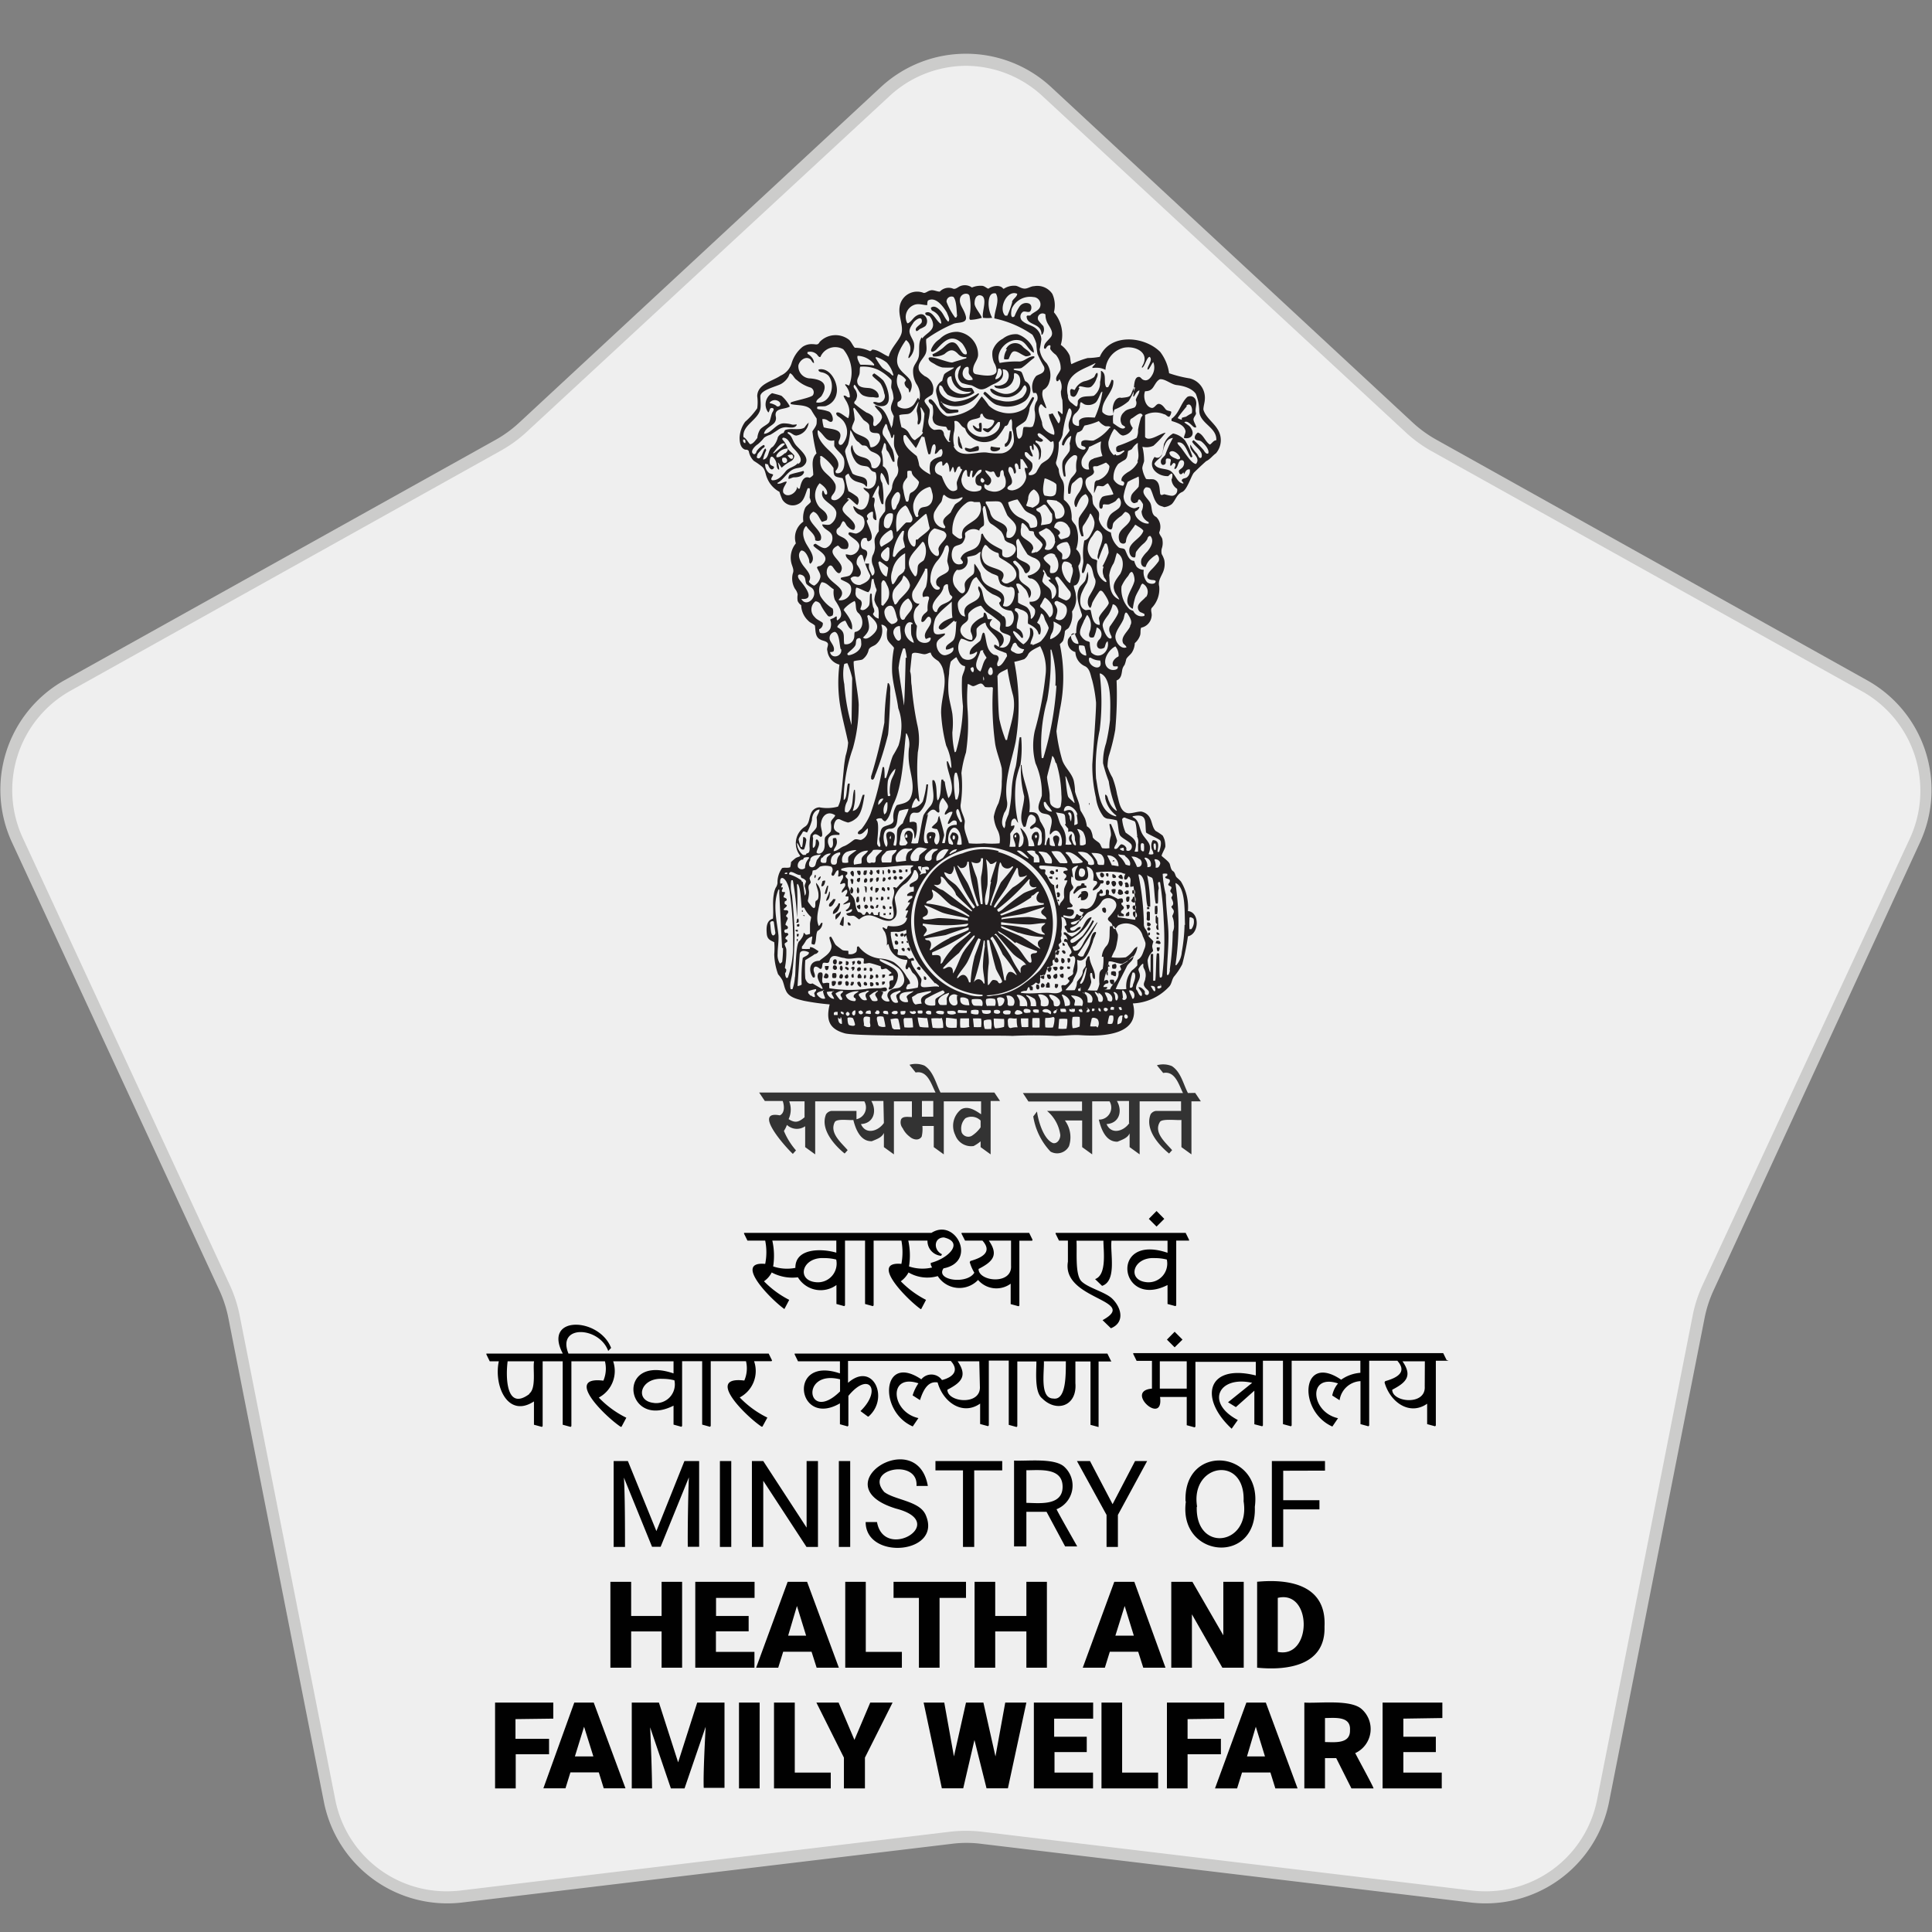
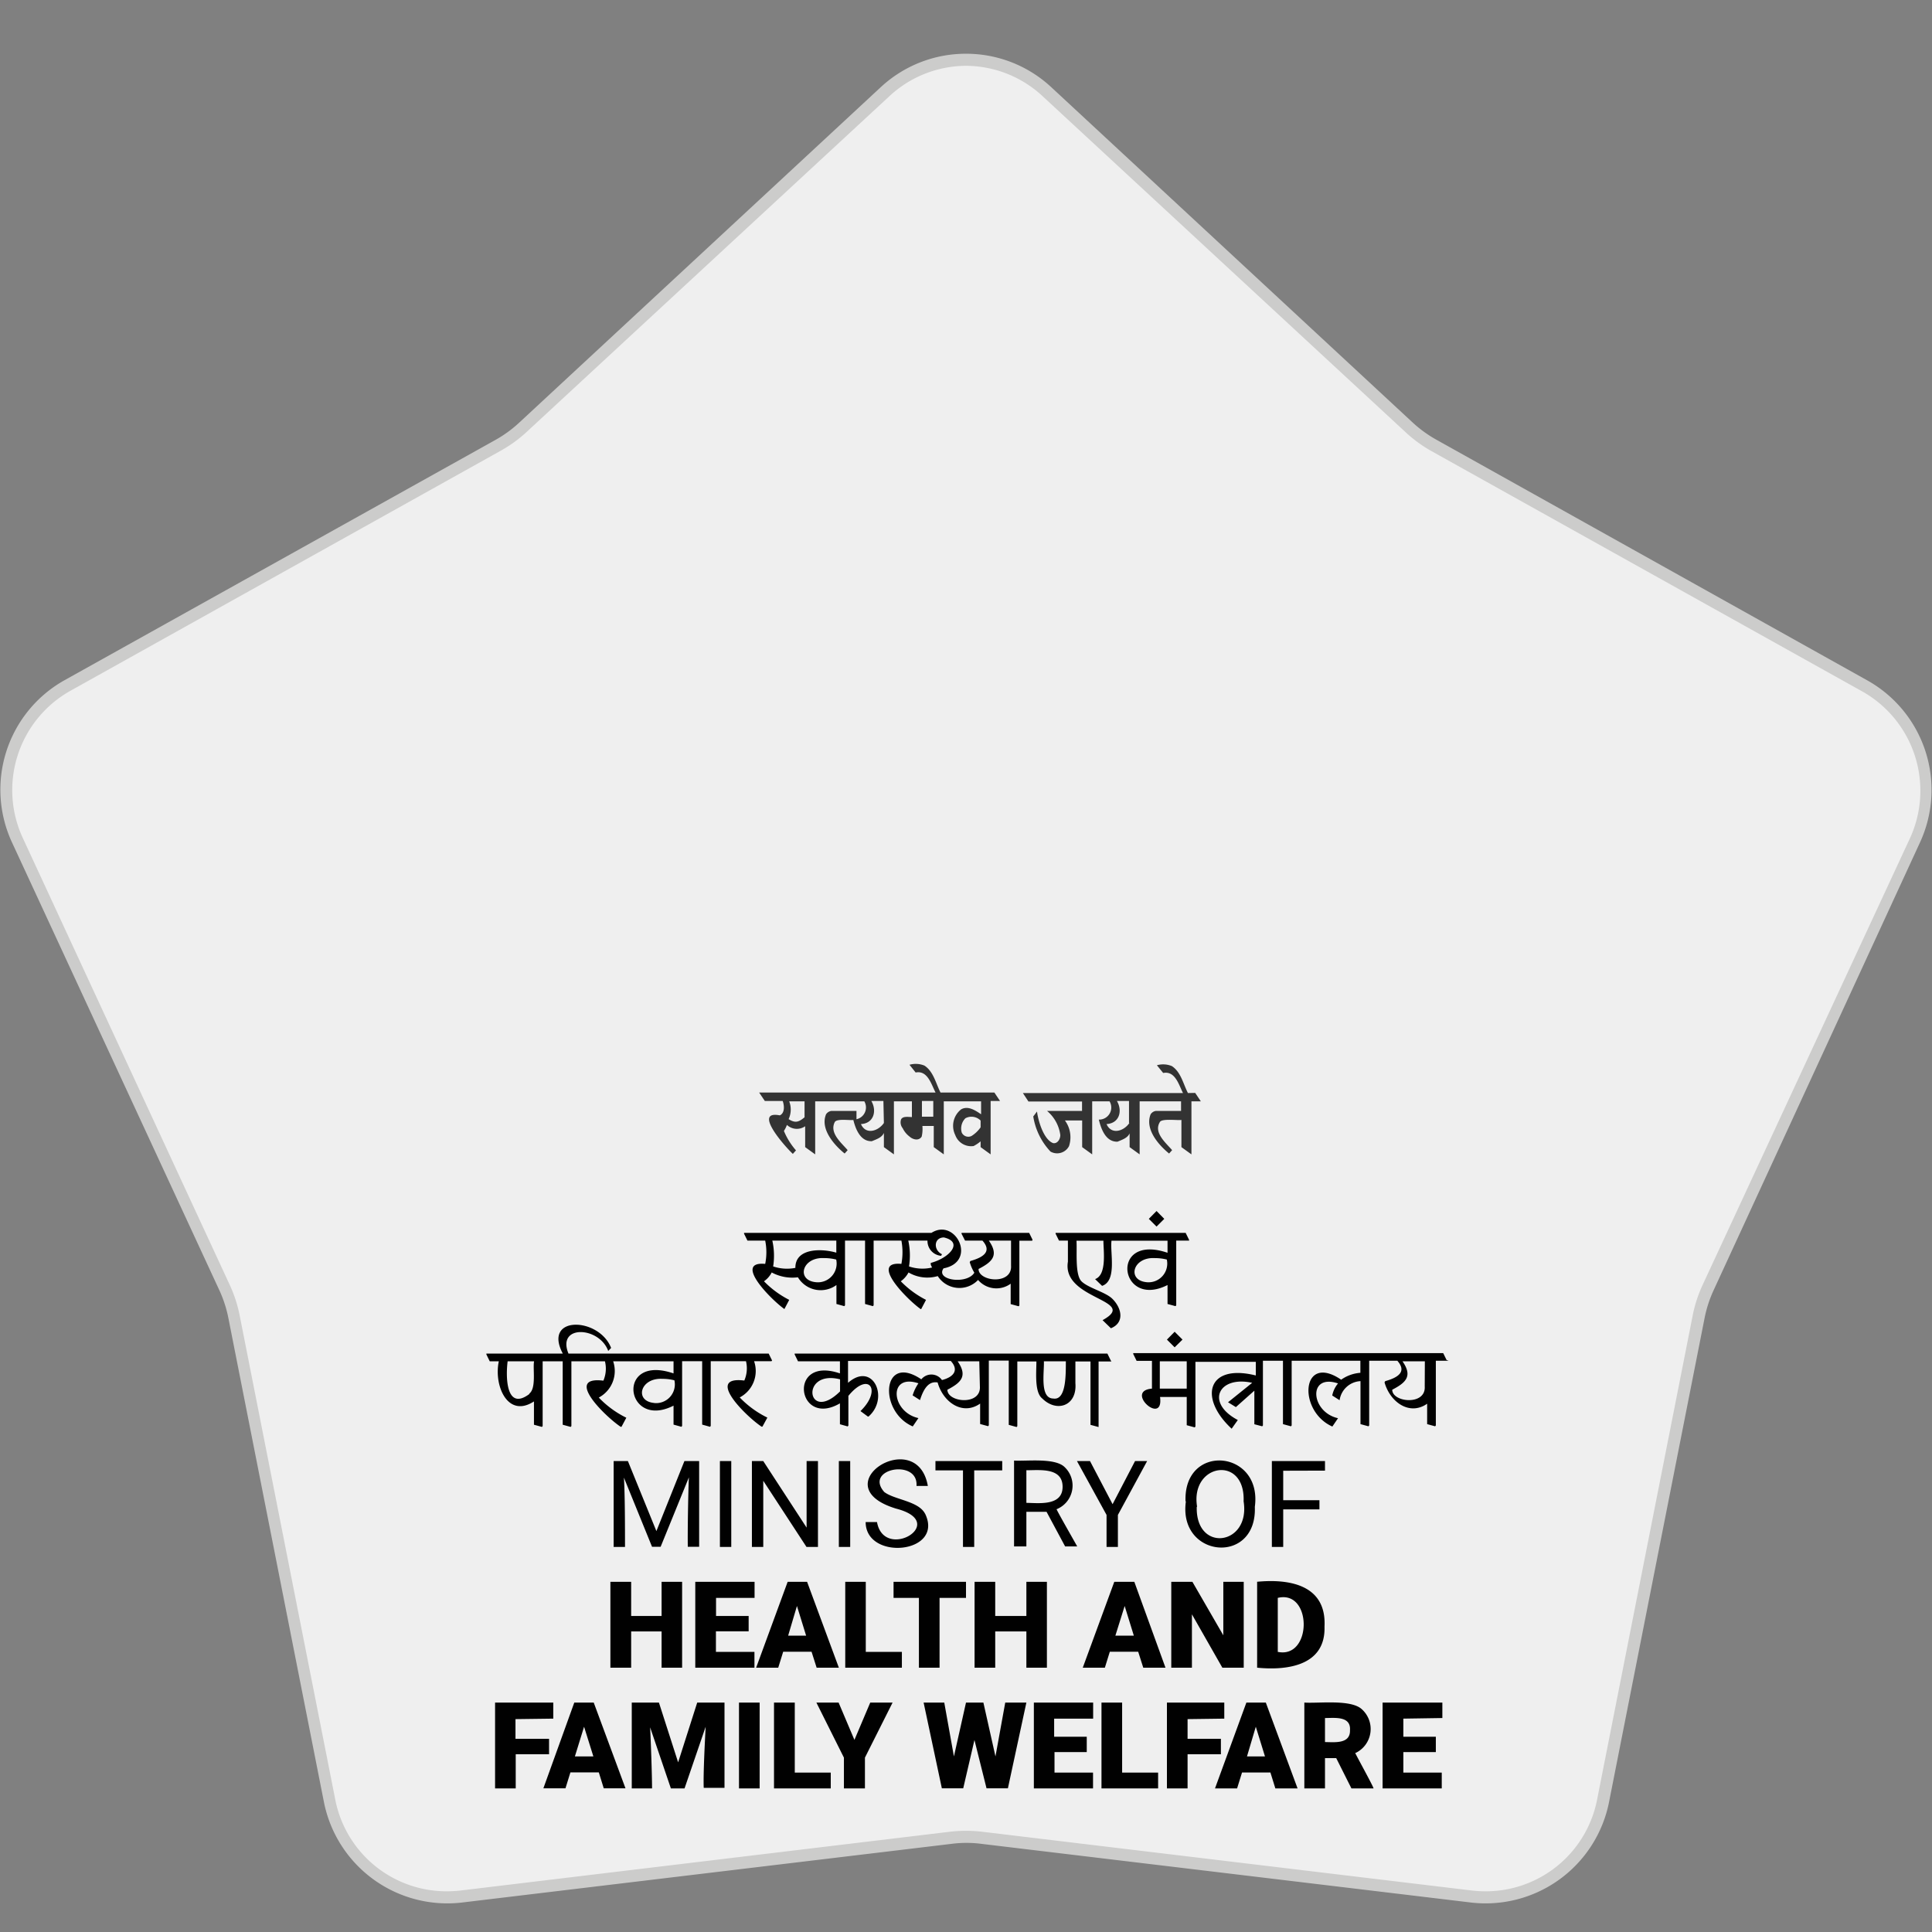
<svg xmlns="http://www.w3.org/2000/svg" viewBox="0 0 160 160">
  <rect x="0" y="0" width="160" height="160" fill="#808080" stroke="none" />
  <defs>
    <style>.a{fill:#efefef;}.b{fill:#cccccb;}.c{fill:#010101;}.d{fill:#231f20;fill-rule:evenodd;}.e{fill:#333;}</style>
  </defs>
  <path class="a" d="M123,157.13a9.34,9.34,0,0,1-1.18-.07L81.3,152.2a10.6,10.6,0,0,0-2.6,0l-40.55,4.86a9.34,9.34,0,0,1-1.18.07,9.89,9.89,0,0,1-9.69-8l-7.91-40.07a10.12,10.12,0,0,0-.8-2.46L1.42,69.57A9.93,9.93,0,0,1,5.57,56.78l35.66-19.9a10.51,10.51,0,0,0,2.1-1.52l30-27.77a9.87,9.87,0,0,1,13.44,0l30,27.77a10.51,10.51,0,0,0,2.1,1.52l35.66,19.9a9.93,9.93,0,0,1,4.15,12.79l-17.15,37.06a10.12,10.12,0,0,0-.8,2.46l-7.91,40.07A9.89,9.89,0,0,1,123,157.13Z" />
  <path class="b" d="M80,5.45A9.38,9.38,0,0,1,86.38,8l30,27.77a11.09,11.09,0,0,0,2.19,1.6l35.67,19.9a9.43,9.43,0,0,1,3.94,12.14L141,106.42a11.1,11.1,0,0,0-.83,2.58l-7.91,40.06a9.39,9.39,0,0,1-9.2,7.57,10.51,10.51,0,0,1-1.12-.06L81.36,151.7a11.6,11.6,0,0,0-2.72,0l-40.55,4.87a10.51,10.51,0,0,1-1.12.06,9.39,9.39,0,0,1-9.2-7.57L19.86,109a11.1,11.1,0,0,0-.83-2.58L1.87,69.36A9.43,9.43,0,0,1,5.81,57.22l35.67-19.9a11.09,11.09,0,0,0,2.19-1.6L73.62,8A9.38,9.38,0,0,1,80,5.45m0-1a10.35,10.35,0,0,0-7.06,2.77L43,35a10.21,10.21,0,0,1-2,1.45L5.33,56.34A10.39,10.39,0,0,0,1,69.78l17.16,37.06a10.24,10.24,0,0,1,.76,2.35l7.91,40.07a10.42,10.42,0,0,0,11.42,8.3l40.55-4.86a9.65,9.65,0,0,1,2.48,0l40.55,4.86a10.42,10.42,0,0,0,11.42-8.3l7.91-40.07a10.24,10.24,0,0,1,.76-2.35L159,69.78a10.39,10.39,0,0,0-4.37-13.44L119,36.44A10.21,10.21,0,0,1,117,35L87.06,7.22A10.35,10.35,0,0,0,80,4.45Z" />
  <path class="c" d="M95.78,100.29l-.64.65.64.64.64-.64Zm1.5,10-.64.65.64.64.65-.64ZM56.68,121l-2.32,5.8L52,121H50.82v7.11h.94c0-1.42,0-4.31-.09-5.74L54,128.1h.71l2.34-5.75c-.06,1.43-.11,4.32-.09,5.75h.94V121Zm2.94,0v7.11h.94V121Zm7.18,0v5.51L63.21,121h-.94v7.11h.94v-5.48l3.58,5.48h.95V121Zm2.67,0v7.11h.94V121Zm7.14,4.36c-.55-1.06-2.53-1.15-3.38-1.8-1.71-1.94,2.84-2.79,2.67-.5h.94c-.9-5.1-8.84,0-2.62,1.88,4.46,1.15-1,4.41-1.59,1.11h-.94C71.69,129.29,78.23,128.68,76.61,125.35Zm.86-4.36v.77h2.28v6.34h.93v-6.34H83V121Zm10,4a2.11,2.11,0,0,0,.71-3.49c-.79-.8-3.11-.49-4.2-.55v7.11H85v-2.87h1.67l1.54,2.87h1C89.18,128,87.51,125.09,87.51,125ZM85,124.46v-2.7c1.1,0,3-.25,3,1.37S86,124.47,85,124.46ZM94,121l-1.86,3.57L90.27,121H89.19l2.45,4.46v2.65h.94v-2.65L95,121Zm4.21,3.34c-.66,4.69,5.9,5.32,5.71.45C104.56,120.05,98,119.47,98.18,124.33Zm.93.45c-.6-3.59,4-4.33,3.85-.46C103.58,128,99,128.62,99.11,124.78Zm10.59-3V121h-4.4v7.11h.94V125h3v-.76h-3v-2.44ZM54.79,131v2.83H52.27V131H50.55v7.11h1.72v-3h2.52v3h1.7V131Zm7.7,1.33V131H57.58v7.11h4.9v-1.31H59.29v-1.7H62v-1.27h-2.7v-1.5ZM66.84,131H65.23l-2.61,7.11h1.83l.41-1.32h2.35l.42,1.32h1.84Zm-1.57,4.46L66,133l.76,2.46Zm6.43,1.34V131H70v7.11h4.69v-1.31ZM74,131v1.33h2.1v5.78h1.71v-5.78H80V131ZM85,131v2.83H82.42V131H80.71v7.11h1.71v-3H85v3h1.7V131Zm8.94,0H92.28l-2.61,7.11H91.5l.41-1.32h2.35l.42,1.32h1.84Zm-1.57,4.46.77-2.46.76,2.46Zm8.94-4.46v4.43L98.75,131H97v7.11h1.71v-4.42l2.52,4.42H103V131Zm2.8,0v7.11c2.5.25,5.68-.17,5.58-3.4C109.87,131.25,106.78,130.73,104.06,131Zm1.71,5.8v-4.47C108.7,131.63,108.68,137.46,105.77,136.79Zm-60,5.53V141H41v7.11h1.71v-2.83h2.76V144H42.69v-1.63ZM49.17,141H47.56L45,148.1h1.83l.41-1.32h2.35L50,148.1H51.8Zm-1.56,4.46.76-2.46.77,2.46ZM57.74,141l-1.58,4.95L54.57,141H52.32v7.11H54c0-1.07-.1-3.95-.16-5.06l1.72,5.06h1.13L58.44,143c-.06,1.1-.21,4-.16,5.06H60V141Zm3.46,0v7.11h1.71V141Zm4.62,5.8V141H64.1v7.11h4.7v-1.31Zm6.25-5.8-1.31,3.09L69.45,141H67.61l2.28,4.56v2.55h1.74v-2.55L73.92,141Zm11.18,0-.81,4.46-1-4.46H80l-1,4.46L78.2,141H76.49L78,148.1h1.77l.93-4,1,4h1.77L85,141Zm7.28,1.33V141H85.62v7.11h4.9v-1.31H87.33v-1.7H90v-1.27h-2.7v-1.5Zm2.4,4.47V141H91.22v7.11h4.69v-1.31Zm8.46-4.47V141H96.64v7.11h1.71v-2.83h2.76V144H98.35v-1.63Zm3.44-1.33h-1.61l-2.6,7.11h1.83l.41-1.32h2.35l.41,1.32h1.84Zm-1.56,4.46L104,143l.76,2.46Zm9-.29a2.2,2.2,0,0,0,.52-3.61c-.9-.85-3.56-.48-4.77-.56v7.11h1.71v-2.51h.93l1.26,2.51h1.83C113.77,148,112.23,145.23,112.23,145.16Zm-2.54-.89v-2c.78,0,2.15-.19,2.07,1C111.84,144.47,110.47,144.27,109.69,144.27Zm9.72-2V141H114.5v7.11h4.9v-1.31h-3.18v-1.7h2.69v-1.27h-2.69v-1.5Zm.35-29.65-.28-.57H93.85l0,.07.28.57H95.4V115c-2.32.19,1,3.15.67.69h2.21l0,2.34.66.18.06-.07,0-5.36h5v1.13c-4-1-4.76,1.85-2,4.41h0l.51-.72c-2.71-1.43-1.59-3.7,1.19-3.08v0l-2,1.61v0l.65.4,1.53-1.36,0,0,0,2.78.65.17.06-.07,0-5.36h1.66l0,5.25.66.18.06-.07,0-5.36h5.69v1a3.16,3.16,0,0,0-1.59.57c-3.32-2.25-3.62,2.6-.73,3.88l.47-.69c-2.27-.5-2.53-3.73,0-2.88a2.25,2.25,0,0,0-.48,1l.61.39h0a1.84,1.84,0,0,1,1.73-1.58l0,3.56.66.18.06-.07,0-5.36h2.33c.77.87.15,1.37-1,1.69l-.06.1c.46,1.64,2.07,2.79,3.53,1.77l0,1.69.66.18.06-.07,0-5.36h1.06ZM98.28,115H96.05v-2.26h2.23Zm19.71-.18c.1,1.61-2.7,1.32-2.69.27,1.16-.6,1.69-1.14.85-2.35H118Zm-26-2.15-.28-.57H65.81l0,.07.28.57h3.47v1c-4.38-1.5-3.56,4.55,0,2.48h0l0,1.73.64.18.06-.07v-2.46c1.7-2.08,2.8-.48,1,1.26l.61.45h.06c1.75-1.53.36-4.6-1.7-2.79h0v-1.81h8.51c.66.72.31,1.31-.73,1.58a1.07,1.07,0,0,0-1.71-.06c-3.27-2.21-3.58,2.66-.71,3.9l.47-.69c-2.27-.5-2.53-3.73,0-2.88a3.66,3.66,0,0,0-.48,1l.61.39h0c.3-.94.71-1.59,1.46-1.46.45,1.63,2.06,2.77,3.52,1.75l0,1.69.66.18.06-.07,0-5.36h1.65V118l.65.18.06-.07,0-5.36h1.58c0,.92-.17,2.56.49,3.07,1.19,1.18,2.89.62,2.74-1.27v-1.8h1.25l0,5.25.67.18,0-.07,0-5.36h1.06Zm-22.42,2.56c-2.74,2.7-3.35-1.84,0-1Zm11.58-.41c.1,1.61-2.7,1.32-2.69.27,1.16-.6,1.68-1.14.85-2.35H81.1Zm6.13,1c-1.2.05-.79-2.17-.83-3.08h1.82C88.26,113.72,88.33,116,87.23,115.82Zm-23.34-3.15-.28-.57H47.08c-1-2.42,2.55-2.26,3.29-.22h0l.24-.25c-1-2.57-5.69-2.71-4,.47H40.28l0,.07.28.57h.75c-.43,2,.73,4.74,2.91,3.32l0,1.93.66.18.06-.07,0-5.36h1.66l0,5.25.66.18.06-.07,0-5.36H50.1a2.53,2.53,0,0,1-.13,1.6c-3.31-.4.19,3,1.43,3.82h.07l.4-.75a8.06,8.06,0,0,1-2.28-1.67,2.49,2.49,0,0,0,1.19-3h5v1c-4.84-1.65-4,4.7,0,2.67l0,1.57.65.18.06-.07,0-5.36h1.66l0,5.25.65.18.06-.07,0-5.36h2.92a2.52,2.52,0,0,1-.14,1.6c-3.3-.4.19,3,1.43,3.82h.07l.41-.75a8.12,8.12,0,0,1-2.29-1.67,2.47,2.47,0,0,0,1.19-3h1.44Zm-20.08,2.76c-1.91,1.45-2-1.28-1.82-2.69h2.19C44.11,113.35,44.44,115,43.81,115.43Zm10.35.76c-1.7-.13-1.21-2.1.64-2a4,4,0,0,1,1,.12A1.55,1.55,0,0,1,54.16,116.19Zm44.26-13.52-.28-.57H87.42l0,.07.28.57h.74v1.75c-.53,3.17,5.95,3.15,2.87,4.84L92,110c1.13-.45.92-1.64.13-2.43-.55-.56-2-.9-2.56-1.45s-.36-2.49-.42-3.37h2.23c0,.84.3,2.83-.69,3.18l.58.56c1.25-.42.65-2.74.78-3.74h4.64v1c-4.85-1.65-4,4.7,0,2.67l0,1.57.66.18.06-.07,0-5.36h1.07ZM95,106.19c-1.7-.13-1.21-2.1.63-2a4.08,4.08,0,0,1,1,.12A1.55,1.55,0,0,1,95,106.19Zm-9.49-3.52-.28-.57h-5.6l0,.07.29.57h1.44c.78.87.15,1.37-1,1.69l-.05.1a3.76,3.76,0,0,0,.38.87c-.61,1-3.25.63-2.55-.36,2.83-.55,1-4.22-1-2.94H61.62l0,.07.28.57h1.47a4.83,4.83,0,0,1,0,1.93c-2.65-.24.43,2.91,1.59,3.74h0l.4-.76a7.93,7.93,0,0,1-2.09-1.54,2,2,0,0,0,.64-.73,3.62,3.62,0,0,0,2.17.4,2.2,2.2,0,0,0,3.19.64l0,1.57.65.18.06-.07,0-5.36h1.66l0,5.25.65.18.06-.07,0-5.36h2.3a5.22,5.22,0,0,1,0,1.93c-2.66-.24.43,2.91,1.59,3.74h.05l.4-.76a7.93,7.93,0,0,1-2.09-1.54,2.13,2.13,0,0,0,.64-.73,3.07,3.07,0,0,0,2.42.3A2.13,2.13,0,0,0,81,106a2,2,0,0,0,2.7.31l0,1.69.66.18.06-.07,0-5.36h1.06ZM65.87,105a3.58,3.58,0,0,1-1.84-.12,5.74,5.74,0,0,0-.07-2.14h5.3v1C68,103.37,65.85,103.37,65.87,105Zm1.74,1.19c-1.7-.13-1.21-2.1.64-2a4,4,0,0,1,1,.12A1.55,1.55,0,0,1,67.61,106.19Zm9.47-1.6,0,.09c0,.1.07.2.11.29a3.47,3.47,0,0,1-1.91-.09,5.73,5.73,0,0,0-.06-2.14h1.59A1.23,1.23,0,0,0,77.94,104l.07-.13c-.72-.34-.69-1.38.16-1.39C79.83,102.87,78.61,104.19,77.08,104.59Zm6.65.23c.1,1.61-2.7,1.32-2.69.27,1.17-.6,1.69-1.14.85-2.35h1.84Z" />
-   <path class="d" d="M83.83,85.79a35.63,35.63,0,0,1,3.58,0c.7,0,1.42-.11,2.11-.06,1.81.12,5,0,4.3-2.63l0,0a4.34,4.34,0,0,0,3-1.39c.23-.23.22-.62.43-.86a5.28,5.28,0,0,0,.66-1,20.11,20.11,0,0,0,.47-2.31c.94-.18,1-2,0-2.09l0,0A4.11,4.11,0,0,0,97.8,73c-.1-.12-.25-.24-.36-.35s-.12-.4-.29-.5-.21-.37-.27-.58-.48-.5-.68-.69l0,0c0-.14.3-.63.31-.78a2.1,2.1,0,0,0-.07-.56,2.07,2.07,0,0,0-.15-.34,4.63,4.63,0,0,0-.59-.39c-.27-.29-.28-.72-.46-1.06a1,1,0,0,0-.74-.54c-.35,0-.7.15-1.06.14-.7-.09-.76-1-.93-1.57a7.43,7.43,0,0,0-.38-1.38,4.38,4.38,0,0,1-.41-.91,4.12,4.12,0,0,1,.1-.86,16.67,16.67,0,0,0,.54-2.19,31.09,31.09,0,0,0,.11-4.09c.39-.15.41-.52.47-.88a.92.92,0,0,1,.19-.4,2.64,2.64,0,0,0,.14-.48c.11-.22.35-.36.48-.57a1.57,1.57,0,0,0,.23-.76,1.48,1.48,0,0,0,.43-.62c.08-.21,0-.47.1-.66a1.07,1.07,0,0,0,.86-.94c.05-.23-.1-.48,0-.68A2.25,2.25,0,0,0,96,48.56c-.12-.43.16-.81.32-1.19a1.73,1.73,0,0,0,.1-1,2.26,2.26,0,0,0-.21-.48,1,1,0,0,1,0-.45,1.44,1.44,0,0,0,.06-.71c0-.23-.26-.42-.27-.64a1.14,1.14,0,0,0-.25-1.28c-.45-.21-.31-.76-.48-1.14s-.93-.87-.38-1.31a.57.57,0,0,1,.36.08c.21.36.26.79.49,1.14s.44.31.67.42a1.29,1.29,0,0,0,.63-.25c.31-.31.41-.82.85-1s.76-1.38,1-1.62.66-.64,1-.94c.32-.14.53-.46.81-.65a1.67,1.67,0,0,0,.13-2c-.34-.56-1-1-1.17-1.62,0-.28.11-.57.12-.85a1.65,1.65,0,0,0-1.24-1.73,10.07,10.07,0,0,1-1.72-.43,3.77,3.77,0,0,0-.74-1.77c-1.34-1.33-4.17-1.55-5,.41a5.8,5.8,0,0,1-1,.1,7.34,7.34,0,0,0-1.35.51l0,0c-.1-.19-.07-.6-.18-.79a2.28,2.28,0,0,0-.7-.81,2.89,2.89,0,0,0-.57-2.7,2.28,2.28,0,0,0-.13-1.52,1.49,1.49,0,0,0-1.51-.64c-.28,0-.55.23-.83.2s-.44-.18-.67-.23a1.54,1.54,0,0,0-1,.24h-.06c-.23-.35-.9-.25-1.23,0-.17-.06-.32-.23-.52-.24a1.86,1.86,0,0,0-.84.14,1,1,0,0,0-1-.1c-.19.09-.39.29-.6.18a1,1,0,0,0-1.06.26c-.26,0-.52-.17-.78-.1s-.35.21-.55.21a1.46,1.46,0,0,0-2,1.18c-.1.69.25,1.35.19,2s-.91,1.3-1.09,2.09l0,0c-.45-.17-.86-.56-1.36-.58,0,0-.12.13-.19.13a3,3,0,0,0-1.26-.28c-.19-.2-.28-.5-.5-.68a1.82,1.82,0,0,0-2.41.2c-.15.3-.31.18-.58.18a1.35,1.35,0,0,0-.83.22,2.78,2.78,0,0,0-.92,1.39,1.63,1.63,0,0,1-.91,1c-.68.47-1.91.68-1.93,1.7a3.64,3.64,0,0,1,0,1,6.06,6.06,0,0,1-1,1.12,2.44,2.44,0,0,0-.46,1.31c0,.37.06.86.46,1,.11,0,.28,0,.31.17a1.46,1.46,0,0,0,.41.76,6.2,6.2,0,0,1,.67.47c.29.23.28.65.45,1a2.23,2.23,0,0,0,1,1.09,4.93,4.93,0,0,0,.24.64,1,1,0,0,0,1.32.37c.5-.23.58-.86.78-1.3a.3.3,0,0,1,.16,0c.05.14,0,.65,0,.78a1,1,0,0,1,.1.34c-.12.19-.38.31-.48.53a2.1,2.1,0,0,0-.14,1.11A1.61,1.61,0,0,0,65.91,45a1.87,1.87,0,0,0-.37,1.64c.07.28.24.55.12.84a1.68,1.68,0,0,0,.18,1.29,1,1,0,0,1,.22.47,1.57,1.57,0,0,0,0,.53.82.82,0,0,0,.29.35,1.83,1.83,0,0,0,.59,1.29c.15.17.4.24.55.4.06.4,0,.94.44,1.15.18.11.44.11.59.27s-.09.44,0,.67a1.33,1.33,0,0,0,1,1.14,11.74,11.74,0,0,0,0,3c.15,1.16.49,2.32.72,3.46a5.12,5.12,0,0,1-.21,1.09,11.57,11.57,0,0,0-.17,1.3c-.07.67-.12,1.35-.21,2a2.33,2.33,0,0,1-.25.91,3.47,3.47,0,0,1-1.54.06.78.78,0,0,0-.7.51c-.17.37-.12.87-.51,1.1a1.63,1.63,0,0,0-.39,2.38v.05c-.09.07-.26.09-.36.16s-.27.22-.39.33a2,2,0,0,1-.07.43c-.21.09-.46,0-.67.07a2,2,0,0,0-.38,1.24.88.88,0,0,1-.15.39,1.88,1.88,0,0,0-.16.56c-.12.65,0,1.33-.07,2-.56.15-.55.78-.51,1.25s.31.55.62.7a5.94,5.94,0,0,1,0,1,5.2,5.2,0,0,0,.32,1.66,2.68,2.68,0,0,1,.35.48c.12.27.16.58.29.85.24.58.93.72,1.49.86a19.32,19.32,0,0,0,2.14.3c-.29,1.21-.11,2,1.2,2.38C70.77,85.9,82.56,85.71,83.83,85.79Zm0-60.77a7.13,7.13,0,0,1-.41,1.12l-.09,0-.09,0c-.58-.6.16-2.18,1-1.81,0,.25-.36.42-.43.67ZM78.69,36.53l0,.06-.07,0h-.08a2,2,0,0,1-.36-.57c0-.15-.07-.36-.23-.42s-.4,0-.59,0a.73.73,0,0,1-.47-.82A4.15,4.15,0,0,0,77,34c0-.24-.38-.55-.43-.77s.52-.43.65-.59a1.16,1.16,0,0,0-.64-1.49c-.21-.16-.47-.34-.5-.63-.07-.49.39-.81.57-1.22s0-.89.06-1.22a11.47,11.47,0,0,1,2.27-1.27c.38-.14,1.17,0,1-.64s-.55-.9-.48-1.42a.5.5,0,0,1,.56-.42.25.25,0,0,1,.24.24,4.14,4.14,0,0,1,0,1.57c0,.1-.07.3.07.35a3.71,3.71,0,0,0,.94-.17c-.08-.3-.6-.85-.6-1.18s.08-.63.38-.69c.84,0,.17,1.42.32,1.87a3.21,3.21,0,0,0,.76,0l0,0a2.51,2.51,0,0,1-.3-1.13c0-.38.06-1,.6-.89.36.61-.13,1.44-.12,2.07a8.6,8.6,0,0,1,3.15,1.35,2.87,2.87,0,0,1,.33.76,5.55,5.55,0,0,0,.09.83,9.4,9.4,0,0,0,.51,1,.43.43,0,0,1,0,.45c-.14.21-.42.24-.62.38a1.4,1.4,0,0,0-.24,1.41l0,0a1,1,0,0,1,.24,0,.69.69,0,0,1,.08.62,1.24,1.24,0,0,0-.21.81,2.13,2.13,0,0,1-.14,1.32c-.15.16-.6,0-.77.08-.12.29,0,.77-.35.95h-.06c-.16-.08-.19-.73-.21-.88.17-.24.7-.42.84-.69a3.33,3.33,0,0,0,.27-.88c0-.24.34-.69.38-.93a.19.19,0,0,0-.13-.07c-.22.26-.39.79-.71,1a2.37,2.37,0,0,1-1.91.25,2.19,2.19,0,0,1-1-.54,8.94,8.94,0,0,0-.58-.76h0c-.24.26-.5.8-.83,1a3.75,3.75,0,0,1-2,.65c-.56-.13-.78-.76-1.11-1.16a1.25,1.25,0,0,0-.23-.23c-.12-.07-.29,0-.22.17s.24.2.31.34a2.12,2.12,0,0,1,0,.94c0,.72.53.74,1.1.8.1.06.1.24.21.29l.18,0s-.14.84-.14.87ZM87,34.29l-.05,0h-.08l0,.06c0,.38.56,1.26.43,1.65l-.06,0a1.6,1.6,0,0,1-.81-.54A.94.94,0,0,1,86.3,35c-.11-.47-.5-1.09-.12-1.51h.08c.12.11.24.3.4.32l0,0c-.11-.49-.49-1-.28-1.51a1,1,0,0,0,.51-.63,1.75,1.75,0,0,0-.22-1.6,1.92,1.92,0,0,1-.57-1.13,7.74,7.74,0,0,0,.14-.84,1.26,1.26,0,0,0-.52-.95c-.3-.22-.7-.28-1-.53a.48.48,0,0,1,0-.8c.16-.07.38.06.54,0s.28-.6-.09-.7a.67.67,0,0,0-.74.27,4,4,0,0,0-.41.8c-.38.32-.29-.49-.21-.67a1.66,1.66,0,0,1,1.76-.92.61.61,0,0,1,.55.85c-.16.33-.57.41-.8.68a1.69,1.69,0,0,1-.23,0l-.07.05c0,.83,1.24.51,1.23,1.53l0,0h.07A.72.72,0,0,0,86.4,27a4.4,4.4,0,0,1-.4-.46.39.39,0,0,1,.58-.5,1.53,1.53,0,0,0,.19.76c.19.33.54.77.24,1.13s-.57.52-.55.9l.06.05.07,0c.08-.12.17-.28.33-.29s0,.25.08.35a1.84,1.84,0,0,0,.44.44,1.74,1.74,0,0,1,.4,1.19c-.09.34-.53.66-.32,1h.07c.06,0,.09-.12.15-.16h0a1.16,1.16,0,0,1,.12,1,2,2,0,0,0,.12.72A11.41,11.41,0,0,1,88,34.28l0,0h-.06c-.11-.08-.2-.24-.34-.22l0,0c0,.19.13.35.2.52a.67.67,0,0,1-.1.46l-.06,0s-.45-.78-.47-.81Zm-7.77-8.13,0,.09-.07.05H79.1A5.3,5.3,0,0,1,78.39,25a.41.41,0,0,1,.57-.41c.28.31.25,1.23.31,1.61Zm-2.9,1.77c-.3.45-.17,1-.23,1.51s-.46.75-.48,1.2a2.1,2.1,0,0,0,.27,1.15,1.67,1.67,0,0,1,.26,1.3l0,0-.06,0s0-.11-.06-.15l0,0c-.18.22-.26.54-.52.71a1,1,0,0,1-1.16,0,.53.53,0,0,1,0-.35c.09-.06.21-.11.26-.2.14-.29-.08-.61-.17-.89A1.41,1.41,0,0,1,74.38,31l.06,0a1.3,1.3,0,0,1,.59.45c0,.09-.08.16-.12.22a.55.55,0,0,0,.31.51.94.94,0,0,1,.07.3l0,0h.07c.88-1.77-2.49-1.3-.33-4.32a.86.86,0,0,1,.36.82c0,.22-.14.41-.16.62l0,.05h.06a1.42,1.42,0,0,0,.4-1.24c-.08-.3-.3-.56-.36-.87s.16-.57.3-.8.78-.69.71-.07c-.08.25-.68.46-.45.75.13,0,.22-.14.32-.19a2.37,2.37,0,0,0,.42-.22.63.63,0,0,0-.13-.93c-.23-.14-.54,0-.73.16s-.33.41-.57.53h-.06a1.07,1.07,0,0,1,.52-1.5c.39-.18.77,0,1.13,0,0-.11,0-.27.06-.38.65-.37,1.28.52,1.57,1,.06.2.31.58.11.75h0c-.27-.23-.38-.62-.62-.88s-.54-.5-.82-.27a.46.46,0,0,0,.09.23,1.26,1.26,0,0,1,.77,1l0,.07h-.07c-.38-.24-.7-1.17-1.25-.88v.06c0,.15.22.16.34.21a1.15,1.15,0,0,1,.3.65c.06.58-.61.79-.89,1.2Zm16.45,5c-.41,0-.6.51-.63.88,0,.18.07.37.06.55a.8.8,0,0,1-.92-.24c-.11-1,1-1.65.91-2.61l-.07-.05-.08,0a3.08,3.08,0,0,1-.28.61l-.08,0-.07,0c-.27-.4.08-1.07-.4-1.35h-.05l0,0a3.13,3.13,0,0,1-.07.92,1.32,1.32,0,0,1-.51,1.13c-.44.11-1.08-.07-1.33.43,0,.14,0,.31-.06.43s-.35-.2-.5-.29a.7.7,0,0,1-.26-.59,1.81,1.81,0,0,1,.07-1.15c.4-.85,1.4-1.1,2.16-1.51h.06a2.43,2.43,0,0,1-.26.3l0,.08.06,0a2.38,2.38,0,0,1,.53,0,1.66,1.66,0,0,1,.49.16l0,0a2,2,0,0,1,1.51-1.83c1-.2,2.23.43,1.52,1.55a.16.16,0,0,0,0,.11h0c.23-.1.37-.85.62-.91.31.22-.17.78-.17,1l0,.05h.06c.08,0,.34-.58.42-.61h0l0,0a1.22,1.22,0,0,1-.11,1.1c-.12.21-.33.45-.6.4s-.27-.21-.43-.27c-.57-.1-.42,1.19-.52,1.55l0,.06.06,0c.12-.17.22-.44.45-.5,0,.27-.26.55-.3.81a.53.53,0,0,1-.08.59c-.28.14-.67.13-.89.4a.8.8,0,0,0-.19,1c.06.11.23.14.29.25-.22.34-.76-.19-1-.32a2.77,2.77,0,0,1,.1-1.14,3.92,3.92,0,0,0,1.18-.7A5.58,5.58,0,0,0,94,32.13L94,32.08h-.08c-.38.74-.12.78-1.06.87Zm-25.1.93,0,0a.43.43,0,0,1,0-.16c.12-.1.63,0,.77-.1a1.31,1.31,0,0,0,.83-1c.19-.84-.52-2.22-1.49-2v.06c0,.12.18.16.29.18a1.11,1.11,0,0,1,.52.26c.66.79.16,2.41-1,2.23l0,0c0-.25.29-.36.43-.53.62-1,.08-1.37-.91-1.46a1,1,0,0,1-1-1.08c.09-.38.54-.77.93-.55.16.07.19.32.36.36l0,0c0-.35-.27-.61-.54-.78l0-.06,0-.07a.79.79,0,0,1,.72.14c.11.07.16.23.29.27l.06,0a1.33,1.33,0,0,1,1.9-.64,3,3,0,0,1,.48,3,2.18,2.18,0,0,1-.27-.11H70v.08a1.48,1.48,0,0,1,.38,1l0,0a.28.28,0,0,1-.18,0c-.09-.06-.22-.19-.34-.12l0,0c.06.23.25.43.33.65a1.57,1.57,0,0,1,.06,1.2h0c-.22-.06-.83-.68-1-.41,0,.15.12.24.23.31a2,2,0,0,1,.37.34,1.51,1.51,0,0,1-.1,1.93c-.27.16-.37-.13-.25-.34.45-1-.7-.88-1.28-1.07a3.13,3.13,0,0,1-.12-.68l0,0a.62.62,0,0,1,.4.08c.12.07.29.23.42.1s0-.66-.26-.8a3.31,3.31,0,0,0-.84-.19Zm3.53-3.71,0,0c-.09-.2-.26-.46-.19-.68l.08,0a1.8,1.8,0,0,1,1.29.7v.1a6.77,6.77,0,0,0-1.12-.06Zm1.29-.5a.17.17,0,0,1,.06-.08,2.65,2.65,0,0,1,.88.46,2.38,2.38,0,0,1,.54,1l0,.07c-.13,0-.22-.18-.34-.25s-.36-.23-.52-.35-.49-.65-.6-.85Zm7.93,1.82a.56.56,0,0,1-.71-.55c0-.21.14-.52.37-.54s.1.35.14.52.23.29.31.45a.22.22,0,0,1,0,.11Zm2-.16a2.19,2.19,0,0,0,.23-.78.49.49,0,0,1,.17,0c.33.29,0,.85-.39.88l0,0v-.07Zm-8.54,3.91a2,2,0,0,1-.06.23h0c-.26-.67-.5-1.71-1.33-1.86l-.06,0c.15.35.63.59.6,1a1,1,0,0,1-.36.54c-.07.07-.17.18-.28.15s-.09-.22-.07-.33a.7.7,0,0,0-.06-.47,1.24,1.24,0,0,0-.5-.31,8.29,8.29,0,0,1-1-.74c-.06-.09,0-.2.09-.27a1.05,1.05,0,0,0,.12-.38,1,1,0,0,0-.13-.48c-.09-.12-.25-.31-.08-.44h0c.26.26.36.71.72.89a1.77,1.77,0,0,0,.76.14c.17,0,.37.09.52,0,.05-.42-.4-.71-.78-.75s-1,0-1-.59c0-.2.15-.39.19-.59s0-.41.06-.59a2.92,2.92,0,0,1,1.53.28,3.94,3.94,0,0,1,1.05.81c.06.21-.05.48,0,.7A2.54,2.54,0,0,1,74,33c-.07.32-.3.62-.19,1a4.69,4.69,0,0,0,.21.46c0,.05-.11.75-.11.8ZM96.21,41a.2.2,0,0,1-.12-.08c-.08-.38,0-1-.49-1.2-.14-.07-.54,0-.69-.06a2.4,2.4,0,0,1-.31-.87c0-.2.11-.41.15-.6A4.87,4.87,0,0,0,94.61,37a1.39,1.39,0,0,0,.92-.09,8.74,8.74,0,0,0,1-1.07v0l0,0c-.36,0-1.38.81-1.7.35,0-.27,0-1.55,0-1.82a1.83,1.83,0,0,1,1.58-.06c.15,0,.28.24.43.2A.66.66,0,0,0,97,34.1c-.13-.1-.34-.05-.47-.21s-.29-.41-.54-.44-.36.38-.63.33c-.53-.12-.71-.94-.53-1.38.27,0,.49-.07.66-.31s.29-.54.56-.68c.43-.06.94.43,1.4.48s1.22.22,1.58.72a4,4,0,0,1,.29,1.46c.06,1,1.42,1.31,1.41,2.33l0,.06c-.23,0-.35.25-.53.36-.39-.23-.54-.86-1-1-.14.1-.31.32-.24.5s.35.13.5.22.72.64.61,1c-.16.12-.32-.14-.39-.26a7.23,7.23,0,0,0-.83-.83h0a.3.3,0,0,0-.12.13c.15.33.79.69.8,1.11,0,.09,0,.24-.13.24s-.2-.3-.32-.41a3,3,0,0,1-.49-.7l0,0,0,0c-.19.6.94,1,.46,1.6l0,0c-.4,0-1.06-1.16-1.31-1.42-.08-.1-.22-.21-.23-.35v0c.63-.15.82.86,1.11,1.22l.07,0,.06-.06a6.07,6.07,0,0,0-.6-1.32,1.73,1.73,0,0,0-1-.59,1.74,1.74,0,0,0-.76.89,5.93,5.93,0,0,1-.16.84c-.15.25-.34.37-.61.21h0c-.65.86.27,1.64,1.13,1.59.08-.07.16-.18.27-.21s.09.34,0,.49a1,1,0,0,0,.46.77.46.46,0,0,1-.41.58c-.16,0-.49-.09-.65-.13ZM80.08,32.6a1.47,1.47,0,0,1-1.29-.33c-.3-.25-.61-1.06,0-1.11a1.37,1.37,0,0,0,1.66,1.26.52.52,0,0,1-.34.18ZM63.43,37.24v-.08l0,0h-.07c-.16.1-.3.83-.54.8s-.11-.19-.1-.29.24-.31.35-.45.24-.14.26-.27a.26.26,0,0,0-.05-.09h-.06a1.66,1.66,0,0,0-.57.52c0,.08-.09.23-.2.24-.43-.18.08-.69.31-.83a3.32,3.32,0,0,0,.52-.54,1.54,1.54,0,0,1,.5-.24c.21-.11.42-.26.62-.39a1.18,1.18,0,0,1,.69-.24c.29,0,.72.13.89-.18v-.05c-.13,0-.29.05-.43,0s-.42-.09-.64-.09c-.65,0-1,.82-1.64.87.06-.41.52-.59.8-.85a.59.59,0,0,0,.18-.57c-.17-.77.76-.57,1.16-.85a3,3,0,0,0-.69-.88c-.24-.09-.52-.15-.78-.22a1.08,1.08,0,0,0-.31,1.6h0c.13-.11.08-.41.32-.37s.06.28,0,.39-.14.54-.23.75-.56.38-.77.64a1.57,1.57,0,0,0-.23.7c-.16.19-.34.49-.6.52-.19-.18-.3-.47-.55-.59-.11-1,1.2-1.4,1.4-2.32.06-.35,0-.71,0-1.06,0-.54,1.43-.83,1.76-1.05a1.65,1.65,0,0,0,.53-.52c.07-.09.09-.25.17-.34h0c.26.11.33.43.56.56a3,3,0,0,0,1.15.63.43.43,0,0,1,.19.61c-.08.22-1.68.5-1.85.63v.06l0,.06c.54.15,1.49,0,1.77.61.12.2.25.4.38.59a2.31,2.31,0,0,1,0,.37c0,.24-.25.51-.35.7a13.49,13.49,0,0,0,.34,1.82c-.5.47-.27,1.18-.27,1.78a.78.78,0,0,1-.3.24c-.56-.23-.73.51-.82.9l-.06,0h-.07a1.29,1.29,0,0,0-.09-.16l0,0,0,0c0,.5-.81,1-1.14.49-.1-.32.15-.58.27-.85v-.07c-.24,0-.48.23-.75.17l0,0,0-.06c.44-.23.69-.7,1.1-1s.74-.18,1-.37c.73-.55-.07-1.22-.49-1.66s-.34-.84-.76-1.06v-.07l0-.05c.28,0,.45.3.72.29a1.22,1.22,0,0,0,1-1l0-.07H67c-.18.09-.27.28-.39.42-.44.25-1.12,0-1.59.2a.72.72,0,0,0-.12.23.74.74,0,0,0-.48.36A1.76,1.76,0,0,1,64,37c-.43.21-.27.88-.73,1.05h-.07l0-.05a4.58,4.58,0,0,1,.26-.73Zm27.8-4.75,0-.05h.06l0,.05a8,8,0,0,1-.62,2.09c-.39,0-1.05-.12-1.31.26,0,.11,0,.28,0,.39s-.45,0-.52-.24a.76.76,0,0,1,.2-.74,1.21,1.21,0,0,0,.39-.53c0-.13,0-.3.08-.42.14.06.26.2.41.22a1,1,0,0,0,.76-.14c.22-.13.4-.68.51-.89Zm7,1.12c.41-.38.57.32.46.62a4.48,4.48,0,0,0-.47.28,3.37,3.37,0,0,0-.34.09.29.29,0,0,0,0,.16h0a1,1,0,0,1-.34-.13c0-.1.69-.92.76-1ZM76.44,35.83c-.13.26-.43.42-.65.61h-.06c-.27-.14-.37-.47-.55-.71a1.08,1.08,0,0,0-.52-.34,6.52,6.52,0,0,1-.19-1c.13-.09.63-.07.77-.12.39-.09.62-.71.83-1h0l0,0c0,.23-.21.63-.13.87a2.89,2.89,0,0,1,.08.59c0,.14-.07.3,0,.43l0,0c.18,0,.22-.27.26-.41a3.35,3.35,0,0,0-.06-1l0,0,.06,0a3.05,3.05,0,0,1,.28.5,11.25,11.25,0,0,1-.19,1.49ZM64.29,33.6a1.33,1.33,0,0,0-.54-.21l0,0v-.06a.55.55,0,0,1,.78-.06c.2.18.08.45-.2.38ZM90.46,63.37a11.59,11.59,0,0,0,.3,2.68,3.22,3.22,0,0,0,.63,1.58.67.67,0,0,0,.32.17,4.69,4.69,0,0,1,.78.14c.12.25.12,1,.26,1.23s.62.43.88.69,0,.74-.34.57a.26.26,0,0,1,0-.17.51.51,0,0,0-.43-.34c-.22.09-.28.49-.58.36l0-.08c.06-.2.23-.38.23-.6A10.26,10.26,0,0,0,92,68.24h-.06l-.06,0c0,.21.18.78.11,1a2.93,2.93,0,0,0-.11,1,2,2,0,0,1-.6,0c-.1-.12-.13-.33-.27-.45s-.39-.25-.51-.44a1.78,1.78,0,0,0-.17-.61.87.87,0,0,0-.32-.31,3.4,3.4,0,0,0-.15-.63,6.15,6.15,0,0,0-.37-.66,2.24,2.24,0,0,1-.08-.39c-.08-.4-.28-.79-.38-1.19a4.72,4.72,0,0,0-.11-.92c-.17-.62-.72-1.06-.94-1.66a14.23,14.23,0,0,1-.49-2.42c.07-.58.19-1.18.28-1.76a13.12,13.12,0,0,0,0-5.44c.09-.12.24-.2.29-.36a3.42,3.42,0,0,0,.13-.71c.06-.16.27-.19.34-.34a2,2,0,0,0,.25-1.31,1.77,1.77,0,0,0,.31-1.38c0-.25-.16-.52-.16-.77l0,0c.34,0,.46-.45.5-.74s-.13-.6-.12-.9a1,1,0,0,0-.19-1.36,2.85,2.85,0,0,0,0-1.89c-.08-.22-.34-.38-.37-.62a2.66,2.66,0,0,0-.14-1,1.68,1.68,0,0,0-.5-.59c-.06-.53.15-1.15-.14-1.64a1.71,1.71,0,0,1-.29-.88c-.06-.23-.31-.41-.2-.68a5.08,5.08,0,0,0,.2-1.55A1.85,1.85,0,0,0,88,36a9.15,9.15,0,0,1,.38-1.8c.06-.1.07-.34.2-.39.32.22.1.71,0,1a1.11,1.11,0,0,0,0,.84c-.2.39-.65.72-.63,1.19l.07.05.08,0c.13-.29.28-.66.61-.79l0,.06a5.66,5.66,0,0,1-.13.56,1.78,1.78,0,0,1,0,.61c-.14.28-.38.5-.53.77s-.06,1,.06,1.35a.17.17,0,0,0,.14,0c0-.2-.12-.79,0-1a1.6,1.6,0,0,1,.68-.75c.42-.05.25.3.21.55a3.06,3.06,0,0,0,0,.74c-.07.27-.31.44-.46.66a2.1,2.1,0,0,0-.21,1.24l.08,0h.08c.1-.21,0-.74.24-.91s.77-.86.79-.08a1.71,1.71,0,0,1-.34.94c-.23.33-.5.76-.24,1.15l0,0,.06,0c.16-.4.32-.91.77-1.07.68.66-.3,1.39-.56,2a2.66,2.66,0,0,0,.22,1.49.94.94,0,0,0,.16,0v0c0-.27-.19-.65,0-.91s.27-.42.4-.64.08-.26.18-.34h0a1.58,1.58,0,0,1,.33.72,1.45,1.45,0,0,1-.17.73c-.15.31-.31.7-.67.79a5.54,5.54,0,0,0-.09,1.58c.05.36-.13.72-.11,1.06l.05.06.07,0c.16-.2.19-.56.31-.78l.06,0c.45.23.37.83.58,1.23s-.2,1-.45,1.44c-.16.27-.22.78.07,1h0c.13-.14.12-.37.22-.53a6.79,6.79,0,0,1,.54-.85c.17-.16.32.09.41.22s.39.59.36.78c-.12.34-.73.85-.81,1.21,0,.19.09.39.06.57-.61,0-.63-.81-.75-1.22-.11-.07-.27,0-.41,0-.55-.17-.5-.9-.36-1.34a6.13,6.13,0,0,1,.47-.92,1.52,1.52,0,0,0,.06-.92l0,0,0,0c-.08.15-.14.64-.24.78s-.29.31-.41.47c-.41.67-.08,1.5.13,2.18.17.35-.18.42-.3.74a2.61,2.61,0,0,0-.13.88c-.07.1-.25.11-.34.18a1,1,0,0,0-.33.36A.84.84,0,0,0,89.06,54a1.32,1.32,0,0,0,.81,1.18c.41.22.44.75.58,1.15a11.58,11.58,0,0,1,.31,1.76c.08.18-.29,4.92-.3,5.25ZM92.53,37l-.07,0a.67.67,0,0,0,0,.37c.15.17.41,0,.58-.06l.07,0v.07c-.19.16-.42.39-.7.32v-.07h-.06l-.1.07h0a1.3,1.3,0,0,1-.45-1.13,3.64,3.64,0,0,1,.47-1.05l0,0c.24.11.44.53.74.55a1,1,0,0,0,.8-.63c-.15-.2-.34-.54-.14-.76.19-.06.66-.54.85-.41s.06.18,0,.27-.25.84-.27,1.07a1.45,1.45,0,0,1-.12.65,9.27,9.27,0,0,1-1.6.68ZM70.74,33.77l0,0h0c.1.08.68.9.77,1s.46.25.48.49,0,.48.24.56.39,0,.57.11c.31.43-.19,1.15-.7,1.11-.1-.21-.08-.49-.27-.66-.38-.36-1.07-.35-1.28-.89,0-.27.19-.5.23-.76a6.79,6.79,0,0,0-.12-.89Zm12,1.18.07,0h0l0,.05c.09.86-1.1,1.36-1.81,1.13-.49-.12-1.19-.71-.77-1.22.26-.23.66-.18.94-.36,0-.07,0-.21.08-.28l.06,0,.06,0a.57.57,0,0,0,.43.44c.18.06.4,0,.55.15a.81.81,0,0,1-.57.64c-.12,0-.29-.07-.37,0s.23.29.4.3.71-.71.85-.85Zm-3.71,2a2.49,2.49,0,0,1,0-1.27,3.06,3.06,0,0,0,0-.8c.28-.1.45.2.6.38s.32.15.34.35a1.41,1.41,0,0,0,.4.54,1.66,1.66,0,0,0,2.15.13,4.33,4.33,0,0,0,.71-1c.35,0,.26-.46.52-.57h0c.14.25,0,.65.11.93a3.47,3.47,0,0,1,.11.9,1.19,1.19,0,0,1-1,1,5,5,0,0,1-1.22-.06c-.91-.12-2.27.58-2.78-.53Zm12.82-1.47a3.51,3.51,0,0,1-1.28,1c-.33.06-.75-.15-1,.09a.53.53,0,0,0,0,.33c.11.06.28.07.34.19-.05.3-.56.08-.68-.09a1.16,1.16,0,0,1,0-1.19.79.79,0,0,0,.4-.22,2,2,0,0,1,.19-.35A5.12,5.12,0,0,0,91,34.87h0a1.46,1.46,0,0,0,.49.4c.13.07.29,0,.42.06s0,.1-.06.12ZM71.89,43c0-.1-.12-.19-.09-.3s.29-.34.48-.32c.08.24-.11.54.22.69h.08l0-.07c0-.38-.15-.77-.2-1.14,0-.21.13-.47,0-.66l-.14,0a6.78,6.78,0,0,1,.51-1h0c.1.17,0,.42,0,.6s.21.88.28.95h.07l.06,0A8.06,8.06,0,0,0,73.06,40a.87.87,0,0,1-.08-.84l0,0h0c.29.15.4.8.58,1h.06l0,0c0-.49,0-1.27-.51-1.56A3.58,3.58,0,0,0,73,37.43c.07-.23.16-.49.22-.73l.06,0,.06.06c.07.18,0,.44.16.6s.31.67.45.88h.07l.06,0a2.9,2.9,0,0,0-.17-1,10.07,10.07,0,0,0-.71-1.12c-.26-.33,0-.72.14-1l.06,0c.1.11.09.33.16.46a2.42,2.42,0,0,1,.25.68l.06,0,.06,0L74,36l.06,0,0,0c0,.34-.06.7,0,1a3.42,3.42,0,0,0,.35.81,1.56,1.56,0,0,0-.08.77,1,1,0,0,1-.08.86,1.78,1.78,0,0,0-.36.79c0,.47-.38.73-.52,1.13s0,.66-.08,1a4.62,4.62,0,0,0-.45.64,4.37,4.37,0,0,0-.06,1,1.94,1.94,0,0,0-.34.61c-.05.31.07.61,0,.92a1.4,1.4,0,0,1-.17.47,1.1,1.1,0,0,0,0,.78c.1.26.29.69,0,.88l-.06,0c-.06-.18-.16-.36-.23-.54a1.09,1.09,0,0,1,0-.44l0,0a1.87,1.87,0,0,0-.34,0c-.11-.35.29-.67.15-1-.07-.18-.31-.15-.42-.29-.19-.3-.06-1,.42-.81,0,.07,0,.2.11.25.72-.14-.08-1.33-.12-1.71Zm15.34-6.47A1.6,1.6,0,0,1,86.82,38c-.18.17-.43.27-.61.45a6.11,6.11,0,0,0-.38.65.63.63,0,0,1-.63.24l0-.08v-.09a.72.72,0,0,0,.27-.82c-.18-.29-.7-.48-.59-.89.23-.11.36.29.57.34h.08l0-.07c-.08-.26-.28-.53-.24-.81l.06,0,.06,0c.07.12,0,.28.17.37h0l0,0c.07-.16,0-.37,0-.53l0,0a1,1,0,0,1,.45.69c.05.21,0,.44,0,.64l0,0h0c.2-.15.17-.45.19-.67a.91.91,0,0,0-.46-.8v-.08l0-.05c.19,0,.4.18.57.05s-.22-.25-.31-.38-.15-.22,0-.28.86.62,1,.73Zm-17.08,4.8a.34.34,0,0,1,.12-.09c.18.06.55.5.73.58h0a.54.54,0,0,0,0-.67,4,4,0,0,0-.73-.47A7.29,7.29,0,0,1,70,39.49c0-.13.17-.22.28-.27h0a1,1,0,0,0,.68.67c.27.1.61.12.76.4h.07l0,0c.18-1-.66-.69-1.19-1.07A8.11,8.11,0,0,1,70,37.47c-.06-.24.17-.48.24-.7a6.26,6.26,0,0,0,.18-1.15c.21.23.35.85.7,1a1.53,1.53,0,0,0,.3.27c.1,0,.24,0,.34.06s.23.35.42.44.52.19.67.42c.28.39-.21,1.25-.67.89-.11-1.32-1.41-.32-1.59-1.84l0,0c-.35.26.12,1.27.4,1.5s.5.21.77.26.29.27.45.38.24.06.31.15a1.35,1.35,0,0,1,0,.77.68.68,0,0,1-.57.56c-.15,0-.31-.09-.45-.08l0,0c.09.27.5.33.49.66s-.16,1.13-.68,1.15c-.25,0-.43-.21-.64-.3l0,.07a1,1,0,0,0,.4.59,1.77,1.77,0,0,1,.41.26.93.93,0,0,1-.52,1.34c-.12.07-.52-.12-.64-.08a.25.25,0,0,0-.06.14c.22.31,1,.6.9,1.08a.79.79,0,0,1-.7.66c-.14,0-.28-.07-.42-.06,0,.39.46.5.57.84a.85.85,0,0,1-.2.87c-.13.14-.62.15-.78.24l0,.05v.06c.25.18.77.28.84.64a.91.91,0,0,1-1,1.1l0,0v-.07c1-1-1.13-1.36-1-2.33,0-.27.26-.7.51-.34s.55.8.72.21c.19-.75-1.54-1.39-.31-2,.11.05.18.2.3.25a.69.69,0,0,0,.49,0c.22-.34,0-.72-.35-.9s-.61-.26-.55-.59c0-.13.16-.22.25-.31s.16-.34.27-.46l.06,0c.15.08.19.29.31.41s.35.35.56.29c.25-.38-.14-.73-.41-1-.77-.67-.68-.79,0-1.49Zm27.91-2.06c.09-.16.18-.41.41-.4l.06,0a.67.67,0,0,1-.21.64c-.11.11-.32.08-.42.2s.06.2.1.27v.07l0,0c-.52-.07-.61-.68-1-1s-1.18-.11-1.4-.64c.13-.27.46-.43.61-.69.17-.54.24-1.39.93-1.45a8.56,8.56,0,0,0-.64,1.41c-.1.14-.27.25-.34.41s0,.5.26.39,0-.44.23-.51c.56,0,.18.29.28.61l0,0c.1,0,.15-.17.24-.23h.1l.08.07v.09c0,.1-.12.22-.08.33l0,0h.05c.29-.11.21-.86.64-.71.17.12.1.4,0,.54s-.25.19-.33.31c0,.33.2.4.37.13ZM67.9,35.75c.41.37.54.87,1.19.72,0,.14,0,.31,0,.46.17.36.56.58.75.94s.11,1.46-.59,1.31l-.05-.07V39c.62-.65-.15-1.32-.62-1.77s-.93-1-.86-1.59c0,0,.1,0,.14.07Zm8.5.45a.18.18,0,0,1,.16,0c0,.07.28,1.36.34,1.42l.06,0,.06,0c.12-.18.1-.71.31-.82l.09,0c.16.28,0,.53,0,.79l0,0c.24,0,.32-.41.57-.39a.55.55,0,0,1-.05.6c-.12.05-.26.06-.37.12a1,1,0,0,0-.51.38,1.85,1.85,0,0,0,0,1c-.26-.12-.86-.47-.94-.78a3.33,3.33,0,0,0-.2-.75c-.52-.42-1.22-.93-1.09-1.69l.05-.05H75c.08.06.77,1,.85,1.07h0c.13-.15.38-.83.52-1ZM90.54,38c-.44.13-.42.51-.34.87l0,0a.52.52,0,0,1-.6-.31.88.88,0,0,1,0-.51c.13-.38.5-.64.59-1.05.12,0,.9-.44,1-.44a2.1,2.1,0,0,0,.1,1.16l0,.05-.71.19Zm3.7.25a2,2,0,0,1-.85.86c-.24.17-.57.38-.51.72.06,0,.16.06.21.11a.27.27,0,0,1-.09.29,1,1,0,0,1-.78-.54,1.75,1.75,0,0,1,.39-1.27,6.26,6.26,0,0,1,.55-.34c.23-.17.21-.47.26-.72.09-.07.24-.09.33-.19a1.65,1.65,0,0,1,.44-.47h0l.05,0c-.08.5.17,1-.05,1.51Zm-30.66.15c.06.16.12.39.3.47a.19.19,0,0,0,.22-.21c-.11-.09-.29-.1-.34-.26s0-.87.34-.45.12.68.36.93h.07l0,0a2.47,2.47,0,0,0-.1-.53l0-.05h0c.12.11.2.31.31.43h0a3.19,3.19,0,0,1,.71-.51.53.53,0,0,0,.33-.48c-.12-.22-.41-.37-.54-.58a2.06,2.06,0,0,0-.45-.77v-.09l.06-.05c.46,0,.58.57.84.85s1,1,.39,1.34l0,0a.29.29,0,0,0,0-.1l0,0c-.26.34-.75.37-1,.68s-.64.81-1.15.75l-.06-.07c0-.13.1-.24.15-.35s-.26-.1-.35-.2a.89.89,0,0,1-.3-.74.24.24,0,0,1,.21.09Zm-2-2h.08l.06.06a.49.49,0,0,1,0,.24l0,0a.21.21,0,0,1-.17-.27l0-.06ZM97.45,38c-.24-.09-.61-.22-.6-.53.26-.31.78.13.88.41l0,.09-.07.06a.63.63,0,0,1-.19,0ZM64,37.53h0l0,0,0,0c.17-.14.66-1,1-.78v0c0,.11-.82.7-.89.78Zm1,0c-.19.16-.44.38-.7.33l0-.07v-.08a1.12,1.12,0,0,1,.92-.57c.07.14-.07.3-.17.39Zm19.57.55v-.05a.17.17,0,0,1,.1,0,4.83,4.83,0,0,1,.45.72v0a1.1,1.1,0,0,1-.26,0l0,0c0,.29.18.57.11.86a1.34,1.34,0,0,1-1.13,1c-.38,0-.6-.18-.2-.42s0-.81-.13-1.19c0-.14,0-.41.21-.31s.2.35.27.52l.08,0c.23-.19-.23-.72.08-.84.2.05.19.32.24.48l.06,0,.06,0,0-.09,0-.79Zm-19-.44c.14.06.15.34,0,.36s-.24-.18-.35-.26v0A.37.37,0,0,1,65.51,37.66Zm25.34,2.12c-.1,0-.22.1-.25.22a6.11,6.11,0,0,0-.06.86l0,0h0c.06-.07.2-.5.25-.57s.31,0,.46,0,.29-.22.45-.24a4.44,4.44,0,0,1,.43.84.08.08,0,0,1,0,.07c-.19.08-.76.09-.92.23a1,1,0,0,0-.22.81c0,.12.17.22.24.08s0-.2.07-.27.41.06.59-.07a1.75,1.75,0,0,0,.43-.22c.1-.08.16-.25.3-.27a.65.65,0,0,1,0,.83c-.22.22-.53.34-.73.58s-.53,1.16.06,1.21c.18-.09.09-.42.23-.59a2.84,2.84,0,0,1,.55-.49c.16-.09.25-.28.4-.38a.52.52,0,0,1,.36.78c-.23.4-.73.62-.87,1.07a.94.94,0,0,0,.06.64c.13.19.5.21.51-.07.05-.53.49-.9.75-1.34h.06c.18.14.52.29.63.49-.18.55-.8.79-1.08,1.28-.19.3-.07,1,.38.92.1-.15,0-.38.16-.54a3.3,3.3,0,0,1,.6-.64,1.5,1.5,0,0,0,.27-.34c0-.1.11-.28.25-.25.36.4,0,1-.28,1.31a2.51,2.51,0,0,0-.45.58c-.08.24-.07.57.2.67h.07l.07,0a1.41,1.41,0,0,1,.43-.67,2.19,2.19,0,0,1,.5-.36.5.5,0,0,1,.15.55,5.35,5.35,0,0,1-.58.68c-.22.21-.62.72-.13.85.14.06.35,0,.46.12,0,.32-.56.26-.73.07a1.28,1.28,0,0,1-.26-1l0,0a.81.81,0,0,1-.59-.26,1.68,1.68,0,0,1-.2-.48c-.45,0-.58-.55-.75-.9-.1-.19-.38-.1-.54-.22A1.93,1.93,0,0,1,92,44.1,1.56,1.56,0,0,1,91,43c0-.18.06-.38,0-.57s-.38-.45-.48-.72a3.93,3.93,0,0,1-.06-.6,1.25,1.25,0,0,0-.21-.35c-.29-.3-.57-1-.12-1.24.19-.12.5-.22.47-.5a.75.75,0,0,1-.07-.36c.1-.1.31,0,.44-.09a6.14,6.14,0,0,0,.59-.25l.06,0c.08.09.23.17.26.31a1.25,1.25,0,0,1-.14.49,1.53,1.53,0,0,1-.93.69ZM67.9,37.89l0-.07a.22.22,0,0,1,.13-.06,3.56,3.56,0,0,1,1,1c0,.75.07.7.75.84a1.6,1.6,0,0,1,.09,1.21c-.17.35-.65.8-1,.54-.12-.21.14-.4.23-.58a.84.84,0,0,0,.08-.66c-.44-.95-1.43-.95-1.23-2.26Zm-2.94,0c.21,0,.34.35.09.44s-.33-.25-.25-.4A.19.19,0,0,1,65,37.93Zm14.73,1a7.75,7.75,0,0,0-.44,1c-.06.23.08.45,0,.67C78.61,41,78.21,40,78,39.45c-.17-.13-.42-.16-.53-.37a.65.65,0,0,1,.41-.86H78c.07.09,0,.25.07.35l0,0h0c.14,0,.21-.23.35-.27.21.19.18.54.23.79h0c.14-.1.15-.3.26-.43h0c.13.12.06.35.17.48h0c.16-.13.16-.61.44-.49l0,0a.57.57,0,0,1,0,.13ZM80,40.51a1,1,0,0,1-.38-.85c.06-.25.12-.59.35-.74l.06,0c.12.16,0,.41.14.56l.06,0,.07,0a2.13,2.13,0,0,1,.11-.5l.07,0h.07l0,.07c0,.16-.1.35,0,.51h0c.25-.19.36-.69.73-.66l0,0c.06.3-.38.38-.46.63s-.06.7.33.7c.22,0,.15.32,0,.39A1.27,1.27,0,0,1,80,40.51Zm3.28-.28a1.11,1.11,0,0,1-1.21.45c-.3-.06-.67-.21-.53-.58l0,0c.1,0,.19.09.28.09a.43.43,0,0,0,.14-.7c-.11-.18-.33-.32-.37-.53l0,0c.16,0,.28.1.43.12s.21-.09.3,0,.17.51.39.44,0-.56.33-.59c.12.12.06.32.13.47a1.13,1.13,0,0,1,.06.9Zm-8.06,1.2,0,.1a.37.37,0,0,1-.18,0,4.84,4.84,0,0,1-.22-.93.9.9,0,0,1,.05-.7,4.33,4.33,0,0,1,.27-.37c0-.16,0-.34,0-.5a.36.36,0,0,1,.36,0c0,.41.43.57.61.89a1.13,1.13,0,0,1-.68.89c-.14.1-.15.49-.18.63Zm18.9-1.89.18-.07,0,0a2.92,2.92,0,0,1,0,.83c-.13.21-.54.51-.61.75s-.07.43.1.56.27,0,.36,0,.08-.2.16-.24l.08,0a1.51,1.51,0,0,1,.27.39,1.19,1.19,0,0,1-.12.58,1,1,0,0,0,.59.9v.07l0,.05c-.51.06-1.23-.51-1.13-1,.16-.07.34-.19.36-.38v0c-.17,0-.33.15-.51.1a1,1,0,0,1-.8-1,5.24,5.24,0,0,1,.34-1.17A6.19,6.19,0,0,1,94.15,39.54Zm-6.86.4c.11.06.26.14.23.3a1.81,1.81,0,0,1-.07.66c-.17.31-.63.19-.91.14-.25-.31-.06-1.08,0-1.42l0,0C86.69,39.62,87.18,39.9,87.29,39.94Zm-6-.35.07,0a.35.35,0,0,1,.2.24c-.14.33-.45,0-.27-.21ZM67.51,45.05h-.06a.26.26,0,0,0-.09.14c.27.35,1.27.73.93,1.33a.82.82,0,0,1-.32.32c-.09.08-.26,0-.31.17.1.25.31.49.28.78a1.07,1.07,0,0,1-.51.71.94.94,0,0,1-.43-.3v-.06c.31-.51-.28-1-.53-1.37s-.47-.89-.11-1.18c.31,0,.49.38.6.64s0,.34.15.46l0,0c.56-.47-.14-1.25-.38-1.73s-.33-1,0-1.38l.06,0c.22.4.75.65.72,1.16a.46.46,0,0,0,.44,0c.41-.83-1.65-1.66-.6-2.36.39.1.49.56.72.84a3,3,0,0,0,.39-.14.5.5,0,0,0,0-.46c-.11-.26-.38-.41-.58-.6a1.51,1.51,0,0,1,0-2h0c.28.18.71.54.61.9-.2.15-.23-.18-.31-.29l-.05,0h0c-.33.87,1,1.07,1.13,1.8a1.09,1.09,0,0,1-.51,1c-.21.08-.44,0-.65,0l0,.06c.15.38.69.46.81.86a.87.87,0,0,1-.45,1c-.28.16-.71-.21-.94-.33Zm18-3c-.16-.08-.4-.07-.53-.19a3.2,3.2,0,0,0,.17-.55.86.86,0,0,1,.47-.78.92.92,0,0,1,.45.95c0,.29-.34.46-.56.57Zm-9.44.63a.23.23,0,0,1-.06.12.38.38,0,0,1-.15,0,1.65,1.65,0,0,1-.22-1.06A1.84,1.84,0,0,1,77,40.32c.14.1.15.33.2.48a1.08,1.08,0,0,1-.07.83c-.42.66-1,0-1.11,1ZM74.55,41a1.42,1.42,0,0,1-.21.77c-.11.14-.1.4-.3.45s-.25-.6-.2-.82.53-1.06.71-.4Zm5.12.31c-.14.21-.41.31-.59.48a6.88,6.88,0,0,0-.35.65c-.37.36-.89.6-.45,1.16v.09l-.06.06a1,1,0,0,1-.84-1.34,5.34,5.34,0,0,1,.54-.8c.14-.18.1-.45.22-.62h.08a1.09,1.09,0,0,0,1,.32c.17,0,.33-.12.49-.13l0,0s0,.07,0,.08Zm5.18.91c.23.27.62.32.87.55a.91.91,0,0,1,.15.8c-.09.13-.31.12-.46.15s-.14-.3-.26-.4a2.24,2.24,0,0,0-.66-.44,1.71,1.71,0,0,1-1-1.28,3.44,3.44,0,0,1,.77-.24c.1.1.5.76.59.86Zm2.69-.71c.76.31.92,1.45-.08,1.46-.13-.18-.06-.45-.18-.65s-.48-.56-.59-.79v-.08l.06-.06A5.06,5.06,0,0,1,87.54,41.47Zm-5.9.09,0-.07,0,0c1.51,0,1.16-.22,1.78,1.14.23.32.62.53.72.92s-.25,1.16-.78.91a1,1,0,0,1,.05-.54c0-.61-.75-.69-1.11-1a1,1,0,0,1-.31-.58,4.17,4.17,0,0,0-.37-.73ZM79,44.29a.21.21,0,0,1-.13-.22A2.79,2.79,0,0,1,80,41.68a.64.64,0,0,1,.68-.1c.14,0,.31,0,.46,0a1.2,1.2,0,0,1-.27,1.35c-.33.32-.82.49-1.09.88a1.06,1.06,0,0,0-.09.7c-.14.3-.53-.1-.68-.18Zm7.44-2.5.1,0c.21.15.41.59.59.77,0,.28.1.67-.23.82a5.65,5.65,0,0,1-.7.11,1.41,1.41,0,0,0-.06-1c-.08-.1-.25-.13-.31-.25l0-.11a2.3,2.3,0,0,0,.57-.32Zm-5,.2,0-.07.06,0h.06c.19.36.13,1.28.57,1.49a5.05,5.05,0,0,1,.78.6,1.71,1.71,0,0,1,.29.68c.22.35.78.24.91.68s-.63,1.06-1.06.68c-.11-.16,0-.39-.08-.53-.61-.32-1.33-.62-1.58-1.32l-.07,0-.06.05c-.08,1.72-1.3,1-1.71,2a2.61,2.61,0,0,0,.19.27v.1l-.06.07c-.84.3-1.07-.83-.68-1.37.2-.2.56-.15.74-.4a1.2,1.2,0,0,0,.2-.48c0-.13-.08-.3.07-.38a.91.91,0,0,1,1.09-.11l0,0c0-.2.21-.3.35-.41s-.09-1.29-.07-1.43Zm-7.1,2-.07.07,0,0a4.14,4.14,0,0,1,0-1.36,1.38,1.38,0,0,1,.71-.84c.22.14.3.46.42.68s.3.54,0,.73c-.1,0-.23,0-.33,0s-.62.64-.73.73Zm-.39-1.42a1.82,1.82,0,0,1-.3,1.13.29.29,0,0,1-.44-.16c-.08-.46.12-1.21.72-1l0,.08Zm2,2.09-.11.06c0,.29,0,.81-.38.39a1.43,1.43,0,0,1-.27-1,.77.77,0,0,1,.22-.45c.08-.05,1.2-1.12,1.28-1.11s.22.93.3,1.15-.82.74-1,1Zm12.6-1c.1.27.16.67-.13.84a3.33,3.33,0,0,1-.51.16c-.14,0-.22-.19-.27-.3l0-.05c.4-.24-.12-.5-.34-.62.09-.74,1-.59,1.23,0ZM85.8,45.71a1.21,1.21,0,0,1-.31.09l-.07,0c0-.12.09-.25.15-.36,0-.57-.74-.71-1-1.12a1.26,1.26,0,0,1,0-.64c0-.1,0-.28.08-.36h.07a1.62,1.62,0,0,1,.51.62c.11.08.29,0,.39.11,0,.49.57.65.73,1.06a1,1,0,0,1-.51.63Zm1.6-.88c-.11.45-.35.87-.87.66,0-.14.12-.27.11-.42a.64.64,0,0,0-.18-.45c-.12-.17-.36-.28-.42-.49l0-.07a4.83,4.83,0,0,0,.59-.32.81.81,0,0,1,.46.33.92.92,0,0,1,.27.76Zm4,2.1a1,1,0,0,0,0,.76c0,.17.25.31.23.51l-.08,0a1.4,1.4,0,0,1-.68-.91,2.7,2.7,0,0,1,0-.85c-.1-.13-.34-.12-.46-.23a1.2,1.2,0,0,1-.33-.74,1.55,1.55,0,0,1,.33-1c.13-.14.27-.51.48-.55.76.31.26,1.18.09,1.73,0,.2-.19.51,0,.67h0l0,0a10,10,0,0,1,.47-1.18c0-.08.08-.16.17-.13s.2.53.19.78a8,8,0,0,1-.51,1.12Zm-13.68-1.4c.18.72-.25.6-.59.16a1.63,1.63,0,0,1-.26-1.1,1,1,0,0,1,.52-.83,5.15,5.15,0,0,1,.76.24c.71.49-.49,1-.43,1.53Zm-4.63-.3a.31.31,0,0,1-.12.05c-.38-.55.29-1.11.73-1.36.24-.14.23.32.26.46.1.39-.66.67-.87.85Zm1,.89-.06,0H74l-.06-.06a3.6,3.6,0,0,1,.8-2.09.24.24,0,0,1,.13,0c0,.15-.09.54-.07.69s.11.42.14.61l0,.06a1.91,1.91,0,0,0-.78.71Zm10.29,3c0-.25-.21-.51-.22-.76.29-.14.52.22.71.39s.28.51.36.79l0,0a.63.63,0,0,0,0-.83c-.22-.25-.58-.37-.75-.66s0-.65-.16-.95-.32-.34-.41-.54l0-.07a.43.43,0,0,1,.17-.06,2.41,2.41,0,0,1,.64.67c.09.11.1.33.25.38a.46.46,0,0,0,.31-.59c-.24-.39-.81-.39-1.07-.76a5.29,5.29,0,0,0,0-.79c0-.24-.19-.62.14-.72l0,0a12.13,12.13,0,0,0,.75,1.3,2.34,2.34,0,0,0,.59.3c1,.49.2,1.35-.58,1.45l0,0c0,.18.16.25.31.24a.94.94,0,0,1,.35.2c.63.59.57,1.8-.5,1.72l0,0V50c.13.18.35.28.44.49a.77.77,0,0,1-.31.77c-.08-.09,0-.22-.05-.33a1,1,0,0,0-.25-.58c-.18-.2-.61-.27-.79-.46,0,0,0-.74,0-.79Zm4.21-3.82c.2.46-.07,1.14-.64,1,0-.15.06-.31,0-.45s-.5-.33-.42-.62a1.15,1.15,0,0,1,.83-.34c.15.08.17.28.26.41Zm-12-.21a1.65,1.65,0,0,1-.09,1.31c-.15.14-.37.22-.46.41s0,.67-.19.91l-.09,0c-1.07-1.34-.18-1.79.62-2.84h.08a.41.41,0,0,1,.13.24Zm7,3.15a.43.43,0,0,1-.64-.17c.73-1.15-1.23-.82-1.53-1.64a1.22,1.22,0,0,1,.15-1.3c.16,0,.25.2.37.29a1.83,1.83,0,0,0,.73.38c.09.09,0,.26.13.37s.46.27.67.43c.69.42,1.1,1.27.12,1.64Zm-5-2.66a7.74,7.74,0,0,0-.14.84c0,.26.2.54.11.8s-.59.38-.85.61a.5.5,0,0,0-.16.54c0,.13.18.2.28.29v.09l-.06.06c-.39.14-.62-.32-.71-.62a2.37,2.37,0,0,1,.62-1.81,2.93,2.93,0,0,0,.52-.93c.16-.49.42-.31.38.13Zm14.14,2c-.25.37-.62.77-.46,1.26.06.31.32.54.43.82l0,0c-.87-.38-.77-1.25-.84-2a2.38,2.38,0,0,1,.36-1c.13-.27.17-.6.28-.87l0,0c.64.34.57,1.28.23,1.81ZM73.5,45.31a.22.22,0,0,1,.15.08c0,.24.12,1.42-.43,1S73.09,45.64,73.5,45.31Zm7.2,1.38,0,0h0l0,0c-.06.21.06.69-.11.87s-.73.47-.7.89c0,.22.13.5-.1.65s-.5-.28-.67-.47a1.11,1.11,0,0,1,.13-1.44.76.76,0,0,0,.85-1l0-.06c.2-.06.43-.08.64-.15s.3-.23.47-.28l0,.06A1.46,1.46,0,0,0,82,47.41c.19.15.52.18.66.33a1.76,1.76,0,0,0,.19.6.7.7,0,0,0,.32.19,1,1,0,0,0,.4.11.31.31,0,0,1,.39.1c.24.5-.17,1.79-.89,1.43l0-.05c.51-1.5-1.22-1.13-1.72-2.1a2.11,2.11,0,0,1-.15-.56,4.54,4.54,0,0,0-.49-.77ZM87.35,46c.44.41.46,1.61-.36,1.45-.09-.14,0-.37,0-.53s-.52-.41-.57-.73c.21-.29.7-.53,1-.19ZM74.92,47.13c0,.26-.29.39-.46.54s-.28.53-.49.71H73.9a1.62,1.62,0,0,1,0-1.13,2.08,2.08,0,0,1,1.06-1.43c0,.09,0,1.18,0,1.3Zm-3.63,1.3a.72.72,0,0,1-.85-.53.46.46,0,0,1,.38-.16c.1,0,.23.08.32,0,.35-.29,0-.73-.18-1a.76.76,0,0,1,.33-.81l.14.07a8.94,8.94,0,0,0,.64,1.65c0,.42-.46.64-.78.77Zm17.45-1.57c.3.45-.08.94-.1,1.41l0,0h-.07c-.43-.28-.91-1.36-.45-1.76a.69.69,0,0,1,.66.3Zm-16-.28s.07-.08.11-.1a7,7,0,0,1,.7.52c0,.23-.07.53-.12.75-.44-.11-.62-.79-.69-1.17ZM94.9,49.42c-.19.24-.48.41-.62.68a.48.48,0,0,0,.15.59,2.72,2.72,0,0,1,.35.16v.09l0,.06a.75.75,0,0,1-.8-.21c-.06-.06-.09-.15-.15-.21a1,1,0,0,1-.3-.14,2.34,2.34,0,0,1-.65-1.88,3.22,3.22,0,0,1,.53-.84c.09-.11.13-.29.28-.35s.3.5.26.74c-.16.74-1.12,1.71-.19,2.29h.06a5.06,5.06,0,0,1,.22-1c.09-.22.22-.44.33-.65s.11-.34.25-.42a.76.76,0,0,1,.3,1.11Zm-8.51-2.07a.84.84,0,0,1,0-.17c.09,0,.28.45.34.53s.21.09.25.19L87,48l-.15,0,0,.06c.12.2.39.3.51.52a.75.75,0,0,1-.19,1h-.07l0-.06c0-.26,0-.57-.18-.77s-.48-.34-.6-.61c0-.18.14-.53.17-.72Zm-9.82-.19.06-.07h.09l.07,0a4.42,4.42,0,0,1-.1,1.5c-.13.25-.4.57-.24.86.24-.06.61-.17.46.23a2.33,2.33,0,0,0-.09.83c0,.12-.12.2-.2.27a.85.85,0,0,0-.28.37c0,.1-.09.27,0,.35.3.1.45-.72.73-.31.26.63-.76,1.13-.4,1.72.14,0,.28-.16.41-.08v0c0,.49-.7.51-1,.23s-.18-.82-.14-1.23a1.33,1.33,0,0,1-.14-1.39c.08-.18.31-.29.35-.48L76.12,50c-.53,0-.7-.65-.51-1.06a17.5,17.5,0,0,0,1-1.76ZM88.62,49a.5.5,0,0,1-.33.73,3.11,3.11,0,0,1-.64-.3,5.33,5.33,0,0,0,0-.89,3.76,3.76,0,0,0-.25-.58c-.05-.15.1-.24.23-.17s.8,1,1,1.21Zm-14.19.77c-.1.08-.14.22-.25.28s-.13-.13-.16-.2a1.14,1.14,0,0,1,0-1c.17-.28.44-.5.62-.77.1-.11.11-.3.2-.42a1.25,1.25,0,0,1,.49.67c.21.45-.74,1.14-.94,1.46Zm8.62,1.26c-.49-.55-1.44-.73-1.59-1.54-.1-.31-.1-.75-.41-.94h0c-.13.2.09.42.1.63,0,.87-1.66.62-1.21,1.87-.47,0-.61-.61-.62-1s.43-.59.67-.86c.41-.37.32-1.21.88-1.4a9.65,9.65,0,0,0,.84,1.07,3,3,0,0,0,.5.35c.26.11,1,.38.54.7l0,.05c.14.46.58.57,1,.62.41.39.21,1.43-.46,1.31l0,0c0-.28.07-.63-.17-.86ZM66.84,48.4c.15.18.41.23.52.44.34.63-.58,1.5-1,.76l0,0c1.26.12.23-1.12-.13-1.56-.2-.24-.23-.58.18-.42s.2.59.44.81Zm5.35.83,0-.06-.06,0-.06,0c-.07.24,0,.81-.12,1s-.47.5-.7.28c.06-.24.23-.53,0-.76a1,1,0,0,1-.32-.27.56.56,0,0,1-.07-.4c0-.11,0-.25.05-.34s.82.36,1,.36c.29-.27.18-.75.31-1.09l.07,0,.06,0a2.1,2.1,0,0,0,.13.55c0,.13.15.3.11.43a2.28,2.28,0,0,0-.18.76,1.67,1.67,0,0,0,.3.63,1.79,1.79,0,0,1,.06.61c0,.09,0,.23,0,.3a.71.71,0,0,1-.47-.36c0-.07.07-.14.1-.2a.61.61,0,0,0-.09-.39,4.06,4.06,0,0,1-.11-1.06Zm1,.93-.06,0a.35.35,0,0,1-.14-.06c0-.14,0-1.66,0-1.79.14-.49.34-.16.46.13a1.35,1.35,0,0,1,.11,1.13,2.44,2.44,0,0,1-.41.56ZM69.05,48.8a1.74,1.74,0,0,0,.09.88c.3.47.89,1.33.19,1.7h0c-.07-.09,0-.23-.05-.33l0,0c-.09,0-.16.09-.24.13s-.2.07-.28.12l0,.05a1,1,0,0,1,0,.71.72.72,0,0,1-.85.35.67.67,0,0,1-.07-.24l0-.06a.49.49,0,0,0,.3-.52c-.2-.18-.5-.26-.67-.49a.85.85,0,0,1,.06-1.3.5.5,0,0,1,.46.34,5.05,5.05,0,0,0,.54.82c.11.17.31.07.43,0a.89.89,0,0,0,0-.56,3.07,3.07,0,0,1-1-1,1.16,1.16,0,0,1,.08-1.18c.41,0,.67.39,1,.58v0Zm9.47-.29a1.61,1.61,0,0,0,.13.65c0,.11.18.17.22.29-.11.38-.6.48-.9.66a.9.9,0,0,0-.38.57l-.08,0h-.07c-.5-.43,0-1,.33-1.38a1.68,1.68,0,0,0,.35-.59c0-.17.18-.38.38-.31l0,.07Zm8.62,1.68c.1.29.12.81-.23.94a2.43,2.43,0,0,0-.69-.81c-.13-.07-.08-.2,0-.3s.19-.42.32-.53a1.54,1.54,0,0,1,.61.7Zm.38-.44c.26.14.6.21.77.48.26.52-.28,1.47-.88,1,.07-.29.23-.59.11-.89s-.22-.29-.18-.46l.06-.09.09,0ZM74.93,51.26c-.38.3-.45-.44-.41-.69a1.32,1.32,0,0,1,.66-1h.06c.68.77.09,1-.31,1.65Zm17,.59a.61.61,0,0,0,0,.57c0,.13.2.3.1.44-.34.17-.72-.82-.71-1.09s.3-.62.49-.89a2.85,2.85,0,0,0,.34-.83c.26,0,.42.34.47.57s-.53,1-.68,1.23Zm-12.83-.34.11-.07,0,0c-.06.35,0,1.34-.3,1.62s-.64.37-.57.73l.06,0c.2,0,.37-.11.54-.18h0c.12.36-.27.55-.55.63-.49.15-.84-.46-.83-.88s.51-.57.69-.8a.18.18,0,0,0,0-.1c-.21,0-.64.17-.83,0s-.11-.77,0-1.11c.1-.5,1.06-1.19,1.4-1.53h0c0,.26,0,1.08.06,1.33a3.79,3.79,0,0,0-.69.3c-.21.13-.73.58-.25.7.31,0,.85-.59,1.08-.75Zm4.56,1.11a.93.93,0,0,1-.16.74.61.61,0,0,1-.74.23.69.69,0,0,0,0-1.22c-.42-.34-1.16-.46-.58-1.09v0l0,0c-.11,0-.24,0-.34,0s-.08-.52-.33-.55c-.09.1,0,.28-.12.38a2.12,2.12,0,0,0-.84.6.8.8,0,0,0-.16.59c.07.22.23.48.1.7-.57,0-1.21-.58-.85-1.15.12-.19.35-.28.48-.46s0-.42.11-.62a1.81,1.81,0,0,1,1-.61c.18.15.3.41.51.54a10,10,0,0,1,1,.75c.17.15.08.39.06.59,0,.45.59.4.86.64v0ZM69.91,50.48l0-.06a2.8,2.8,0,0,1,.87-.65c.17.26,0,.75.31,1,.49.44.46,1.46-.3,1.57-.07.17,0,.4-.09.58a.66.66,0,0,1-.78.42c-.11-.64.16-1-.57-1.39l0-.07A1,1,0,0,1,70,51.4c.17.25.24.61.55.74h0c.14-.6-.38-1.2-.7-1.65Zm15.61,2.87a.58.58,0,0,1-.18,0c0-.3.31-.67.23-1,0-.14-.11-.39-.29-.34l0,0a1.77,1.77,0,0,1,0,.65,1.25,1.25,0,0,1-.53.7,2.47,2.47,0,0,1-.85-1l0-.09.09,0a1.86,1.86,0,0,1,.6.55l.07,0,.06,0a.75.75,0,0,0-.5-.78c-.12-.48.42-1.14-.16-1.45-.09-.36.27-.2.45-.11a1.14,1.14,0,0,1,.49.25c.25.25.08.62.14.92.37.19.79.41.87.88l.06,0,.06,0a1,1,0,0,0,0-.71c0-.11-.18-.17-.24-.27a2.42,2.42,0,0,0,.32-.73h0c.2,0,.26.28.31.45s.27.49.33.74a2.44,2.44,0,0,1-.57,1c-.1.19-.61.34-.78.43ZM74.31,51.24c.12.25-.28.45-.48.44a1.21,1.21,0,0,1-.59-1c0-.28.29-.59.59-.5s.4.93.48,1.06Zm19.28.64c-.19.44-.83.88-.57,1.4.08.11.24.19.27.33v0c-.49.2-1-.52-.91-1s.47-.87.66-1.33c.08-.19.1-.86.39-.38.16.26.37.6.17.9Zm-3.76-.55a1.44,1.44,0,0,1,.21-.41A1.32,1.32,0,0,1,90.32,52c0,.24-.24.54-.07.76a.37.37,0,0,0,.34,0,3,3,0,0,0,.22-.72l0-.06.07,0A.61.61,0,0,1,91,53c-.34.43-.09.94.46.64.09-.16.09-.44.27-.53l0,0c.21.81-.66,1.6-1.35.93a3,3,0,0,1-.13-.84c-.07-.09-.21-.09-.31-.14a1.09,1.09,0,0,1-.41-.39c-.28-.36.17-1,.28-1.37Zm-18-.23V51a.24.24,0,0,1,.13-.07c.47.42,1,.88.45,1.5-.2.21-.65.64-.94.37l0,0c.64-.62.54-.87.38-1.68Zm15.42.47v-.1l0,0a4.77,4.77,0,0,1,.62.36c.14.48-.49,1-.9,1.11l0-.06c0-.2.1-.38.19-.54a1.64,1.64,0,0,0,.1-.73Zm-4,2.48.09.05a.71.71,0,0,1,.06.24c-.15.22-.44.87-.77.83l0,0c-.17-.27.15-.47.06-.73s-.32-.15-.46-.27c-.57-.37-.52-1.14-.7-1.72l-.06-.05-.06,0c-.13.2-.11.48-.25.68-.33.3-.91.6-.85,1.11l0,0a.85.85,0,0,0,.54-.21h.07l0,.07a.78.78,0,0,1-1.21.45,1.25,1.25,0,0,1-.11-1.61c.52.07.84.58,1.23-.13.1-.22,0-.48.06-.71a1.5,1.5,0,0,1,.72-.49c.12.77,1.22,1.12,1.13,2-.13,0-.25-.2-.39-.16C82.18,53.78,83,53.92,83.2,54.05ZM75.46,51.7a6.27,6.27,0,0,0,0,.74c0,.25.16.49.21.74l0,.06h0a1.2,1.2,0,0,1-.74-.92c-.06-.37.19-1,.64-.72l0,.09ZM73.22,63.53l-.06,0h-.07a23.56,23.56,0,0,1-1,3.87,5.15,5.15,0,0,1-.67,1.16c-.09.17-.38.24-.38.45l.06.07c.34.06.54-.31.77-.49l0,.06a.86.86,0,0,1-.57.91c-.2,0-.4-.13-.59,0s-.51.41-.82.52-.52.39-.85.41l0,0c0-.16.13-.29.19-.43a.73.73,0,0,0,0-.66l-.09,0h-.09l-.08.06c0,.24.09.61-.13.76-.14,0-.18-.17-.22-.27a.74.74,0,0,1,0-.55c.19-.31.59-.25.9-.26l0-.06,0-.09c-.2-.08-.43-.2-.46-.44s.12-.84.5-.69a3.44,3.44,0,0,0,.67.26,1.45,1.45,0,0,0,.61-.3c.54-.36.65-1.41.76-2l-.06,0h-.08c-.21.43-.24,1.23-.84,1.34a4.33,4.33,0,0,0,.18-1.75l0,0-.06,0c-.2.61,0,1.43-.54,1.87a.32.32,0,0,1-.23-.06,1.49,1.49,0,0,1,.2-.87,8,8,0,0,0,.2-1.46l-.06,0-.07,0c-.15.2-.06,1.29-.37,1.36l0,0a13.24,13.24,0,0,1,.76-4.27,12.87,12.87,0,0,0,.48-3.44c.06-.66-.46-3.11-.41-3.77.14-.08.57-.08.73-.16a1.32,1.32,0,0,0,.51-.8c.1-.26.44-.29.63-.47A1.5,1.5,0,0,0,73,51.79l0-.06a.57.57,0,0,1,.48.4,2,2,0,0,0,0,.78c.1.3.39.49.56.74a8.82,8.82,0,0,0-.16,2c.06,1,.38,2,.51,3a4.14,4.14,0,0,1,.24,1.91,4.73,4.73,0,0,1-.22,1.18,8.24,8.24,0,0,1-.42.77c-.2.31-.46,1.58-.62,1.92a.21.21,0,0,1-.11,0c0-.09,0-.82-.06-.91Zm1.32-11.62c0,.36.11.73.06,1-.23.43-.54-.18-.6-.42a.52.52,0,0,1,.44-.64l.09,0v.07Zm14.5.65c.06.24.28.51.27.76l-.06,0a.53.53,0,0,1-.46-.3c-.13-.19-.16-.62.17-.56l.08.06ZM69.66,53.75c.13.61-.79.88-.92.25l0,0c.08,0,.21,0,.29-.06.14-.32-.14-.62-.28-.89a.51.51,0,0,1,.38-.72c.41.09.38,1.15.5,1.45Zm.63.51h-.06a.23.23,0,0,1-.06-.12c.15-.2.66-.52.7-.8s0-.43.24-.49.2.31.22.47c0,.53-.57.86-1,.94ZM84.74,54a.64.64,0,0,1-.66.08c-.12-.09-.33-.12-.37-.29a.93.93,0,0,1,.13-.31c0-.08.09-.23.21-.25s.15.17.22.25a.73.73,0,0,0,.54.29l0,0a.2.2,0,0,1-.11.18Zm4.71-.55c.11,0,.27,0,.36.06a5.1,5.1,0,0,1,.15.7l0,.08-.06,0a.68.68,0,0,1-.53-.85Zm3.15.93c-.28.13-.61.49-.38.8a1.94,1.94,0,0,0,.34,0c.07.2-.13.29-.3.3a.65.65,0,0,1-.66-.35c-.28-.56.27-1.36.77-1.6a1.17,1.17,0,0,1,.27.81l0,0ZM84.79,68.47l0,0h.07l.06,0c.16-.26.14-1.36.72-.89a.44.44,0,0,1,.08.56c-.12.14-.32.22-.41.38a.14.14,0,0,0,0,.09c.15.12.29-.09.43-.12a.63.63,0,0,1,.53.66c0,.28.12.94-.34.85l0,0c0-.36.28-.79,0-1.1a.69.69,0,0,0-.2,0,.51.51,0,0,0-.28.58,1.17,1.17,0,0,1,.21.59,2.05,2.05,0,0,1-.49,0,1.8,1.8,0,0,0-.66-1.51h0l0,.07a6.34,6.34,0,0,1,.26.73c0,.28,0,.68-.34.79h-.07l0-.07c0-.36.27-.93-.15-1.14-.64.21-.05.77-.12,1.18a4,4,0,0,1-.49,0l0,0a4.17,4.17,0,0,0,.06-1.06c.09-.25.4-.42.34-.71l0,0c-.07,0-.15.05-.22.05l-.05,0c0-.19,0-.5.21-.59s.24.24.38.33h0l0,0a10.57,10.57,0,0,1-.19-3.46,8.35,8.35,0,0,1,.38-1.36,9.56,9.56,0,0,0,.06-2.27l-.06,0-.06,0c-.1.35-.24,2.21-.36,2.53a8.52,8.52,0,0,0-.32,2,10.53,10.53,0,0,1-.25,1.86,5.17,5.17,0,0,0-.26.69c0,.14,0,.33-.09.46h0c-.33-.33-.14-.9,0-1.28a1.25,1.25,0,0,0,.22-1c-.26-1.66.39-3.27.72-4.87A18.4,18.4,0,0,0,84,54.81l0,0a7,7,0,0,0,.82-.22,1,1,0,0,0,.32-.38c.14-.32.71-.55,1-.7h0a4,4,0,0,1,.44,2.45,27.28,27.28,0,0,1-.88,4.55,5.64,5.64,0,0,0,.06,2.71,6.09,6.09,0,0,1,.52,2.67c-.11.45-.57,1.11,0,1.44.21.09.48.06.66.22.36.42,0,1,0,1.46l0,.08.07,0c.63-.87,1.08.36.89.94a.34.34,0,0,1-.28,0c0-.29.32-.74-.15-.84-.52.07-.09.59-.1.88-.11,0-.29,0-.39-.07s0-.47-.09-.63l-.06,0a1.32,1.32,0,0,0-.19.61l-.06,0-.07,0,0-.06a3.75,3.75,0,0,0,0-1.25,6.29,6.29,0,0,0-.37-.67c-.17-.58-.24-.77-.9-.74l0,0c.23-1.34-.6-2.58-.63-3.91l0,0-.06,0a8.82,8.82,0,0,0,.27,2.6c0,.87-.55,1.8,0,2.59Zm2.7-11.69a26.37,26.37,0,0,1-1.09,6l-.07,0-.06,0a13.54,13.54,0,0,1,.46-4.81A18.62,18.62,0,0,0,87,53.85l0-.05.07,0a8.62,8.62,0,0,1,.33,3ZM75,54.48v.17c0,.06-.09,3.72-.14,3.77l0,0,0,0c0-.15-.5-3.07-.44-3.16a6.6,6.6,0,0,1,.37-1.55.29.29,0,0,1,.16,0,4.85,4.85,0,0,1,.14.76Zm6.4-.54a3.1,3.1,0,0,0,.29.5v.06c-.29.31-.31.76-.5,1.11h0c-.72-.37-.13-1.14,0-1.69l.07-.06h.1l.09,0v0Zm-3.28,10.7,0-.08-.08,0-.07,0c-.09.47,0,1.3-.28,1.7h0l-.06,0c-.11-.4,0-1.3-.28-1.65l-.07,0-.06,0c-.06.71.33,1.57-.19,2.17a4.44,4.44,0,0,0-.53.7c-.13.28-.39,2.06-.48,2.35l0,0a1.51,1.51,0,0,1-.56,0l0,0a2.56,2.56,0,0,0,.13-.67c0-.24-.26-.46-.49-.32a.45.45,0,0,0-.12.61c0,.13.19.24.18.38L75,70c-.15,0-.3.06-.45,0s0-.37,0-.54a1.8,1.8,0,0,1,.2-.72.76.76,0,0,1,.7-.13c.29.15.26.54.28.82l0,0,.05,0a2.36,2.36,0,0,0,.12-1.26c-.17-.17-.37-.11-.57-.08l0,0c0-.29,0-.75.35-.79.16,0,.34.05.48-.06a2,2,0,0,0,.51-.86,10.68,10.68,0,0,0,.19-1.42l-.14,0,0,0a7.37,7.37,0,0,1-.3,1.41,1.14,1.14,0,0,1-.92.54l0,0a1.61,1.61,0,0,1,.37-.82h0c.08.08.12.21.21.28h.06l0-.07a18.78,18.78,0,0,1-.13-4,5.48,5.48,0,0,0-.06-2.35,26.17,26.17,0,0,1-.45-3.18c-.08-.38,0-.79-.13-1.17,0,0,.13-1.25.14-1.34,0-.41.84-.06,1.07-.08s.35-.14.5-.13l0,0c.07.34.37.52.63.7a1.65,1.65,0,0,1,.43.9c.3,1.13-.23,2.27-.2,3.42a13.48,13.48,0,0,0,.42,2.68,4.48,4.48,0,0,1,.43,1.78l0,.05-.07,0c-.08-.16-.14-.37-.23-.53l-.08,0,0,.05c0,.9.87,2.2.13,3a8,8,0,0,1-.3-1.36ZM90.33,54.47a1.42,1.42,0,0,0,.78.23l0,0c.29,1-1.06.55-.92-.2A.16.16,0,0,1,90.33,54.47ZM79.11,62.29l0,0,0,0-.05,0a7.66,7.66,0,0,1-.19-1.65,6.53,6.53,0,0,0,0-1.53c-.09-.57-.27-1.14-.32-1.72a7.79,7.79,0,0,1,.05-1.6,4.08,4.08,0,0,1,.14-1,2.76,2.76,0,0,1,.46-.37c.18.31.3.69.72.75l0,.05c0,.31-.22.61-.25.92a15.39,15.39,0,0,0,.08,2.35,14.64,14.64,0,0,1-.58,3.75ZM70.52,60l0,.05,0,0h0a16.84,16.84,0,0,1-.6-3.39A4.16,4.16,0,0,1,69.91,55a.54.54,0,0,1,.27-.07,7.31,7.31,0,0,1,.39,1.2,2.06,2.06,0,0,1,0,.26L70.52,60ZM82,55.26a.25.25,0,0,1,.15.06c.33.89-.67.67-.19,0Zm-1.41,0h0a.38.38,0,0,1,0,.41c-.13,0-.2-.2-.22-.31A.27.27,0,0,1,80.57,55.25Zm2.05.71c0-.26.59-.44.79-.58h0a18.9,18.9,0,0,0,.47,2.21c.28,1.24-.25,2.47-.5,3.68l-.06,0-.06,0a11,11,0,0,1-.49-1.6c-.14-.42-.15-3.25-.19-3.74ZM91.53,66.1a2.39,2.39,0,0,0,.91,1.43v.07l-.06,0c-1.33-.35-1.4-2-1.61-3.14a14.73,14.73,0,0,1,.3-4,18.8,18.8,0,0,0,0-4.68l.08,0c1,.4.78,2.9.78,3.83a16,16,0,0,1-.33,1.94,5,5,0,0,0-.25,1.66,12.88,12.88,0,0,0,.47,1.49,9.83,9.83,0,0,0,.68,2.44v0h-.06a1.59,1.59,0,0,1-.59-.78c-.11-.17-.09-.48-.31-.56l0,0a.43.43,0,0,0,0,.25ZM81.46,56c0,.1.08.27,0,.36h0l0,0a.47.47,0,0,1,0-.35l0,0A.21.21,0,0,1,81.46,56Zm.7.94h.07l0,0a24.46,24.46,0,0,0,.19,4.69c.12.69.4,1.34.54,2a8,8,0,0,1,0,1.09,5.46,5.46,0,0,1-.27,1.8,4,4,0,0,0-.39,1.12,2.84,2.84,0,0,0,.29,1.06,1.76,1.76,0,0,1,.19,1.14,6.86,6.86,0,0,1-1.28,0,6.67,6.67,0,0,1-1.26,0c-.1-.35-.26-.74-.34-1.09s0-.51,0-.76c-.07-.45-.38-.86-.35-1.33a10.14,10.14,0,0,0,.07-2.64A9.32,9.32,0,0,1,80,62.31a16.21,16.21,0,0,0,.14-3.41,13,13,0,0,1,0-2.25l0,0h0c.14,0,.27.14.42.17s.43-.18.63-.21.28.2.4.29A2.37,2.37,0,0,0,82.16,56.9Zm1.14-28a.83.83,0,0,1,1.42-.21c.19.19.54.36.64.6l0,.07a.78.78,0,0,1-.42.11,4,4,0,0,1-.41-.21c-.67-.42-.75-.16-1,.44a.72.72,0,0,1-.38,0l0,0a1.41,1.41,0,0,1,.25-.81Zm6.1,3.21c-.16.27-.3,1-.74.59,0-.16-.13-.5.11-.53a.57.57,0,0,0,.24.08l0,0a1.29,1.29,0,0,1,.77-.71,2.26,2.26,0,0,0,.8-.33c.13-.1.12-.35.3-.37l0,0c.06.15,0,.32-.07.46a1.46,1.46,0,0,1-.4.65c-.25.23-.73,0-1,0,0,0-.07.07-.09.11Zm-17-1.23a4.88,4.88,0,0,1,.75.59,2.88,2.88,0,0,1,.3.61c.16.47.38,1.41-.33,1.51a1,1,0,0,1-.82-.28v0c.13-.14.34,0,.5,0a.54.54,0,0,0,.43-.77,2.28,2.28,0,0,0-.29-.79c-.1-.17-.61-.52-.7-.69a.21.21,0,0,1,.09-.13Zm26.47,4.45c-.18-.13-.52-.59-.79-.4v0c.17.17.45.26.56.5.33.5,0,.93-.59.8l0,0c0-.19.14-.37.13-.57-.11-.53-.71-.69-1.16-.84l0-.09,0-.09c.64-.44.76-1.3,1.31-1.81a.49.49,0,0,1,.72.35c.08.32-.11.67,0,1,0,.17-.2.32-.21.5s.21.5.22.63l0,.05-.06,0-.06,0Zm-17.61.39,0,0a.64.64,0,0,1-.7-.53l0,0c.17,0,.28.26.46.26s0-.27.06-.4l.05-.07.08,0,.07,0a2.35,2.35,0,0,1,0,.7Zm2.5,0a1.38,1.38,0,0,1-.18,1c-.08.11-.21.27-.36.23l0-.05a.55.55,0,0,1,0-.18c.39-.22.27-.73.4-1.06A.43.43,0,0,1,83.8,35.75Zm-4.41.45v-.07l0,0h.06a1.58,1.58,0,0,1,.11.44,2.55,2.55,0,0,1,.18.53l0,.07c-.41-.09-.37-.61-.36-.94Zm1.11,1.21a.59.59,0,0,1-.5-.13c-.06-.07-.08-.2,0-.21s.32.12.48.06.39-.21.59-.19a.42.42,0,0,1,0,.36,2.8,2.8,0,0,1-.59.11Zm2.35-.34a.16.16,0,0,1,0,.12c-.23.27-1,.28-.73-.23A4,4,0,0,0,82.85,37.07ZM66.53,39a.33.33,0,0,1,.06.1c-.1.35-.5.43-.82.43-.16,0-.31.12-.47.13l0,0a.42.42,0,0,1,.1-.34C65.73,39.18,66.16,39.12,66.53,39Zm12.73-4.84c-.2,0-.78.18-.94,0s-.48-.4-.54-.71-.24-.71-.26-1.1a1,1,0,0,1,.51-.81,4.28,4.28,0,0,1,.15-.51c.07-.17.67-.42.79-.54s0,0,0-.06a7.21,7.21,0,0,1-.93,0,2.13,2.13,0,0,1-.56-.23c-.2-.15-.57-.24-.58-.54.14-.3,1.72.45,2,.35s.76-.23,1.13-.34l0-.05,0-.05a.79.79,0,0,1-.68-.25c-.4-.43-.7-.39-1.13,0a1.7,1.7,0,0,1-.94.2.64.64,0,0,1-.06-.18l0,0a3.62,3.62,0,0,0,.85-.51c.26-.22.55-.56.92-.46s.49.68.82.94c.6.26,0-.74-.14-.88-.89-.83-1.48-.18-2.13.52-.13.14-.49.32-.43,0a1.77,1.77,0,0,1,.71-.87,2,2,0,0,1,1.47-.6,1.89,1.89,0,0,1,1.71,1.9c0,.37-.32.69-.39,1.05s0,.53.27.57,1.52.32,1.65-.25a1.26,1.26,0,0,0-.2-.7,1.8,1.8,0,0,1-.13-1,1.74,1.74,0,0,1,.85-1,1.69,1.69,0,0,1,1.2-.37c.59.15,1.4.89,1.37,1.53-.45-.2-.6-.81-1.09-1-1-.32-2.19.88-1.74,1.85l0,0a7.28,7.28,0,0,1,1.62-.12c.45,0,.79-.48,1.25-.43l0,.06v.06c-.35.23-.63.55-1,.8-.15.14-.55.05-.71.12l0,0v.06c.12.08.54.08.64.2s.19.52.31.75c.65.33.51,1.2,0,1.64a2.53,2.53,0,0,1-2.24.36c-.43-.07-.91-.66-1.21-.93l0-.06a.45.45,0,0,1,.11-.13c.17.06.52.48.69.55a2,2,0,0,0,.58.18,2.31,2.31,0,0,0,1.84-.27c.24-.25.54-.73.2-1-.16.09-.22.34-.36.46a1.59,1.59,0,0,1-.88.52c-.45.1-1.59-.12-1.63-.66.13-.09.3.07.42.13a2,2,0,0,0,.53.22,1.26,1.26,0,0,0,1.4-.48c.24-.38.21-1.14-.34-1.19-.08.14,0,.35-.08.51a1,1,0,0,1-.33.52,1.12,1.12,0,0,1-1,.22c-.11,0-.27-.1-.24-.23l0,0a1.1,1.1,0,0,0,.93-.21c.36-.33.38-1.15-.26-1.12l0,0c.15.66-.11.93-.69,1.2-.42.15-.82.6-1.3.41-.2-.08-.39-.21-.59-.29a4.23,4.23,0,0,1-.78-.19.72.72,0,0,1-.29-.84c0-.2.18-.4.18-.6h0c-.76.3-.49,1.33,0,1.73.26.2.61.09.91.12a1.13,1.13,0,0,1,.21.35v.06a2,2,0,0,1-2.21.14,2.79,2.79,0,0,1-.3-.38c-.07-.15-.15-.41-.36-.38-.23.72.64,1.3,1.28,1.34a3.68,3.68,0,0,0,1.9-.68l.08,0v.08a2.36,2.36,0,0,1-3.19.61H78v.07a1.11,1.11,0,0,0,.65.55c.14.06.58,0,.72.07l0,.07,0,.09,0,0ZM72.13,64.33a39.23,39.23,0,0,0,1.11-4.49,23.65,23.65,0,0,1,.28-3.27l.06,0c.22.24.12.7.14,1s-.13,3.24-.19,3.32a28.87,28.87,0,0,1-1,3.19c-.08.14-.1.41-.25.49a.24.24,0,0,1-.13-.05.29.29,0,0,1,0-.16ZM74,67.91c0,.43-.61.41-.87.6s-.21.61-.29.85.12.59.05.73-.26-.13-.25-.26c0-.28.22-1.73-.06-1.91v-.07a.55.55,0,0,1,.45-.06.49.49,0,0,0,.23.22h.06c.43-.38.45-1,.71-1.51.75-1.56.8-4.07,1-5.76l0,0h.05A1.83,1.83,0,0,1,75.27,62a5.47,5.47,0,0,0,0,1.07c.09,1,.59,2.11.1,3.07-.23.39-.72.42-1.1.54A1.67,1.67,0,0,0,74,67.91Zm13.48-4.72a9.69,9.69,0,0,1,.42,2.62,3.07,3.07,0,0,1-.07,1c-.19.3-.76,0-.84-.26a2.4,2.4,0,0,1-.06-.6c0-.51-.19-1.09-.22-1.6.13-.58.32-1.17.43-1.75l0,0c.18.12.22.4.29.59ZM73.71,65.72a.35.35,0,0,1,0,.2.54.54,0,0,1-.18,0l0,0a5.3,5.3,0,0,1,0-1.26,2.16,2.16,0,0,1,.62-1h0c0,.34-.26.69-.35,1a3.38,3.38,0,0,0-.11,1.1ZM79,64.5a1.49,1.49,0,0,1,.1-.51l.07,0,.06,0a3.36,3.36,0,0,1,.2,1.22,2,2,0,0,1-.16,1l-.07,0-.07,0A8.9,8.9,0,0,1,79,64.5Zm9.16-.17,0,0s.09-.05.13,0A17.75,17.75,0,0,1,89,66.48l0,0h-.06c-.12-.16-.34-.3-.46-.47s-.22-1.39-.25-1.72ZM76.73,67.54c.07-.19.35-.5.56-.49s.26.22.42.24.05-.3.07-.43a1.14,1.14,0,0,1,.27-.76l.07,0c.11.2.36.44.39.67s-.31.45-.26.69l.07,0c.17-.1.34-.28.56-.22,0,.18-.35.73-.38.92l0,.07h.07c.17-.09.3-.32.51-.28s.14.23.16.36l0,0c-1.1,0-.79.75-1,1.51l0,0a.8.8,0,0,1-.21,0l0,0c0-.14.14-.49.16-.64s-.35-1.45-.41-1.61l0,0h0c-.12.13-.08.36-.18.5s-.32.28-.44.45v0c.1.12.3.11.45.15a1.38,1.38,0,0,1,.19.83c0,.19-.19.64-.37.32s.15-.56,0-.83c-.17-.11-.54-.13-.64.08s0,.5.08.75l0,0a.49.49,0,0,1-.24,0c-.35-.25.21-2.1.22-2.42Zm9.86-1.12c.13.28.4.52.54.79l0,0a.67.67,0,0,1-.68-.78l0,0A.29.29,0,0,1,86.59,66.42Zm3.57.08,0,0h.08l0,.07v.08l0,0H90.2l0-.06V66.5Zm-17-.35,0,0a1.71,1.71,0,0,1-.42.51h0C72.69,66.42,72.86,66.06,73.18,66.15Zm16,1.29a4.69,4.69,0,0,1,.09.73c0,.1-.2.14-.29.16l0,0c.06-.59.11-1.55-.77-1.16l-.08,0,0-.08c.16-.77,1.09-.08,1.12.42ZM73.5,66.56c0,.28,0,.77-.27.88l0,0a1,1,0,0,1,.18-1h.08l0,.05v0ZM79.66,68v.08l-.06,0h-.07c-.1-.22-.54-.89-.23-1.08.16,0,.29.83.37.95Zm8.83-.73c.36,0,.24.52.21.76l0,0,0,0a.73.73,0,0,1-.11-.38c0-.1-.13-.22-.13-.33l.05,0Zm-14.11.2a.87.87,0,0,1,.11-.32,3.24,3.24,0,0,1,.75-.16c-.06.32-.39.87-.47,1.19a1.6,1.6,0,0,0-.41.41c-.16.34,0,1.12-.18,1.45A.41.41,0,0,1,74,70l0,0c0-.27.24-.79,0-1s-.58-.15-.6.14.23.77,0,1h0c-.27-.31-.33-1.17,0-1.42a.63.63,0,0,1,.33-.09c.64,0,.55-.7.64-1.15Zm13.81.81a2.24,2.24,0,0,0,.27.34,1.31,1.31,0,0,1,0,.28l0,0c.42-.2.57.27.56.61,0,.16.13.34.07.5l0,0c-.22,0-.25-.28-.32-.44s0-.35,0-.5l0,0a.38.38,0,0,0-.22.47c0,.13.2.25.18.4l0,0a1.61,1.61,0,0,1-.49,0,2,2,0,0,0-.33-1.54c-.22-.3-.26-.81-.47-1.12.9.16.72,0,.82.94ZM96,69.54c.28.09.07.77,0,1a.17.17,0,0,1-.14,0l0-.06c.06-.34.18-.86-.33-.9l-.06,0a.9.9,0,0,0-.11.6c0,.18.19.37.15.55a.58.58,0,0,1-.39,0l0,0c.3-.75,0-.94-.42-1.51s-.27-1.28-.9-1.55l0-.07,0,0c1.26-.27,1,.45,1.11,1.34C95,69.05,95.88,69.43,96,69.54Zm-29.57.6,0,0a.16.16,0,0,1-.1,0,3.82,3.82,0,0,1-.19-.6c0-.16.23-.41.32-.6s.27,0,.38,0a4.94,4.94,0,0,0,.4-1c0-.38.19-.86.63-.9l0,0c0,.23-.2.45-.24.67a2.9,2.9,0,0,1,0,.78c-.11.26-.38.42-.51.67a3.91,3.91,0,0,0-.07,1.08c0,.18,0,.42-.24.43l-.09.13c-.06,0-.16,0-.22,0a1.3,1.3,0,0,1-.5-1c.2.17.23.66.59.54a2.86,2.86,0,0,0,.17-.67.27.27,0,0,0-.15-.34.18.18,0,0,0-.1,0,4.11,4.11,0,0,1-.06.69Zm27.72-.9a1,1,0,0,1,.1.68c0,.18,0,.43,0,.6l0,0a.71.71,0,0,1-.29,0l0,0c.32-.91-.07-1.08-.74-1.57a3.43,3.43,0,0,1-.29-1.11c.06-.1.15-.17.27-.11s.58.21.75.28.19,1.1.24,1.24Zm-26.84.08v-.1c.17-.27.45-.06.63.08h.08l.06-.07c.07-.36-.17-.73-.08-1.1.1-.63.59-1,1.17-.61-.07.23-.37.36-.36.64a1.94,1.94,0,0,1,0,.68c-.11.19-.32.3-.45.47s0,.65-.11,1-.47.5-.63.29c.05-.37.42-.73.06-1.08l-.07,0-.05.06c0,.23,0,.55-.22.64-.07,0,0-.78,0-.83Zm22.35-.48a1.66,1.66,0,0,1,.25,1.06.5.5,0,0,1-.47.09,6,6,0,0,1,0-.74,1.79,1.79,0,0,0-.24-.59l0,0a.64.64,0,0,1,.46.21Zm-10.15.22a2.55,2.55,0,0,1,.13.87.55.55,0,0,1-.38,0c0-.16.08-.33.1-.48a.41.41,0,0,0-.45-.5l-.06,0c-.06.14-.21.28-.15.44s.22.33.23.49-.24,0-.33,0c-.3-.69.36-2.06.91-.85Zm6.31.08a.37.37,0,0,1,.07.16s-.08.1-.11.13l0,0a.39.39,0,0,1-.07-.16l0-.07.08-.05Zm-1.73,0h.07l0,.06v.13l0,0a.15.15,0,0,1-.13,0,.22.22,0,0,1,0-.14l0,0ZM75,69.08h.06a.25.25,0,0,1,.07.29l-.07,0-.09,0,0,0a.31.31,0,0,1,.06-.25Zm2.1.12,0,.09,0,.08-.1.08H77a.33.33,0,0,1,0-.2l0,0,.08,0Zm1.86,0,.08,0c.08.07.06.22,0,.32l-.06,0-.06,0a.5.5,0,0,1,0-.32Zm-5.25,0,.06,0a.8.8,0,0,1,0,.27l0,0-.07,0a.25.25,0,0,1,0-.17l.08-.08Zm20.78,1.23c0-.2-.13-.79.24-.54a2.09,2.09,0,0,1,0,.61l-.06,0H94.6s-.08-.07-.08-.11Zm1.21-.55a1,1,0,0,1,0,.51.14.14,0,0,1-.09,0,.85.85,0,0,1-.06-.52l0,0A.23.23,0,0,1,95.73,69.88ZM93,70.2H93c.09,0,.07.16.08.23s-.23,0-.32-.09l0,0,0-.07Zm-10.28.29a4.63,4.63,0,0,0-3,.18,5,5,0,0,0-2.91,2.06A6.19,6.19,0,0,0,78,81.07a5.71,5.71,0,0,0,3.37,1.31l0,.05,0,.06a2.75,2.75,0,0,1-1.27-.15A6.11,6.11,0,0,1,77,80.41a6.23,6.23,0,0,1,1-9.13c4.56-3.26,10.59,1,9.37,6.42a6.25,6.25,0,0,1-1.29,2.68,10.28,10.28,0,0,1-1.24,1.05,4.77,4.77,0,0,1-2.45,1c-.21,0-.55.16-.7,0l0,0a5.61,5.61,0,0,0,4.49-2.52,6.18,6.18,0,0,0-3.54-9.36Zm5.16,1c-.15,0-.24-.19-.32-.28a4.73,4.73,0,0,1-.49-.71c.23,0,.64-.07.82.12a2.45,2.45,0,0,1,.52.8l-.05.06a2.57,2.57,0,0,1-.48,0Zm-8.71-1a3.07,3.07,0,0,0-.48.24h-.05v-.06a.76.76,0,0,1,.62-.34v0a.45.45,0,0,1-.1.14Zm6,.53v.07l-.06,0a3.79,3.79,0,0,1-.9-.62l0,0c.31-.17.76.36.94.55Zm.55-.46c0,.14.21.2.27.32a1,1,0,0,1,.09.54l0,0c-.14,0-.34,0-.47,0a2.85,2.85,0,0,0,0-.42c-.18-.16-.46-.32-.57-.53l0,0C85.24,70.46,85.53,70.38,85.74,70.52Zm.82.85a1.73,1.73,0,0,0-.52-.83v-.06l0,0a2.07,2.07,0,0,1,.66.1c.26.21.53.54.41.89l-.05,0c-.17,0-.42,0-.54-.11Zm3.1-.12a.24.24,0,0,1,0,.14,2.78,2.78,0,0,1-.81.07,1.78,1.78,0,0,0-.58-.85l0-.06,0,0c.49-.15,1.09.45,1.41.75Zm-.23-.58s-.14-.11-.15-.15a1.41,1.41,0,0,1,.79.1c.27.22.62.54.55.92a.5.5,0,0,1-.46,0c-.07-.06,0-.15-.06-.22s-.57-.53-.67-.64Zm1-.07h0c.21,0,.65,0,.82.15a.83.83,0,0,1,.18.84c-.08,0-.2,0-.29,0s-.23,0-.24-.19-.35-.59-.5-.81Zm-16.11.74-.06,0c-.21-.35.08-.79.41-1s.56,0,.83-.11l.06,0v.07c-.12.1-.29.15-.38.3a1,1,0,0,0-.12.65l0,0Zm2.44-1.06h0v0c-.11.14-.51.37-.6.54a2.84,2.84,0,0,1-.08.42,1.11,1.11,0,0,1-.57,0c-.25-.34.11-.78.39-1S76.58,70.28,76.79,70.28Zm.49,0a1.35,1.35,0,0,1,.45,0l0,0c-.06.13-.24.15-.33.25a.59.59,0,0,0-.19.48c0,.28-.33.28-.51.18C76.4,70.87,77,70.44,77.28,70.28Zm.81.75a1,1,0,0,1-.48.22c-.14-.51.47-1.13,1-.92-.17.22-.32.49-.49.7Zm14.12.59h-.08l0,0c-.1-.24-.28-.6-.39-.82l0,0a.87.87,0,0,1,.94.9Zm1-.77c.25.19.53.46.41.8l0,0a1.39,1.39,0,0,1-.35-.09,2.53,2.53,0,0,0-.31-.49c-.09-.11-.27-.21-.3-.36l.06,0C92.8,70.81,93,70.78,93.18,70.85Zm-19.39.54c-.21,0-.5,0-.71,0a.56.56,0,0,1,0-.53c.08-.14.22-.23.31-.36s.62-.12.88-.16l0,0c0,.19-.27.33-.36.5a4.1,4.1,0,0,0-.06.49l0,0Zm20.6-.3c.31.22.22.74-.21.66a3.5,3.5,0,0,0-.46-.85v0a.9.9,0,0,1,.67.22Zm-23.06.39a5.81,5.81,0,0,0-.58.09l0,0c-.19-.65.57-1.2,1.16-1.16l0,0c-.11.22-.36.34-.48.54s0,.37-.09.53Zm1.73-1.07v0c-.09.12-.43.39-.49.54s0,.28-.07.4-.25,0-.36.06-.23,0-.29-.06c-.19-.55.24-.6.48-1A2.54,2.54,0,0,1,73.06,70.41Zm21.8.57a.56.56,0,0,1,.45.73.43.43,0,0,1-.27.06l0,0a.94.94,0,0,0-.25-.73l0,0ZM70.93,70.4l0,0v0c-.12.14-.65.42-.68.62s0,.28,0,.41l0,0a1,1,0,0,1-.48,0,.73.73,0,0,1,.33-.87A2.34,2.34,0,0,1,70.93,70.4Zm24.67.77c.23-.06.56.16.47.41s-.2.31-.37.27l0,0a1.11,1.11,0,0,0-.08-.6v-.06Zm-26-.42a.77.77,0,0,0-.28.52c0,.31-.11.39-.42.31-.16-.16-.09-.45,0-.63a.91.91,0,0,1,.68-.36l0,.07,0,.09Zm-1.51.31a.81.81,0,0,1,.71-.38l0,0c-.06.15-.29.23-.33.39s0,.29-.08.38c-.39.06-.54-.06-.34-.44Zm24.09.29v-.06l0-.06.09,0,0,.06v.05l-.07,0-.07,0,0-.05Zm-24.54-.07c-.06.11-.08.28-.13.39a.29.29,0,0,1-.47.06.45.45,0,0,1,.06-.47.32.32,0,0,1,.07-.23c.18-.22.57-.22.82-.26v0a5.46,5.46,0,0,1-.36.48Zm13.73,3.6-.06,0h-.08c-.12-.41-.22-1.88-.36-2.26a12.24,12.24,0,0,1-.42-1.25c.32.17.81.2.79-.29l.1,0h.07a7.07,7.07,0,0,1-.14,1.43c-.11.49.14,1.88.1,2.38Zm.71-1.82c-.19.57-.06,1.36-.33,1.87a.28.28,0,0,1-.13,0c-.17-.49.12-1.19.16-1.7a10.14,10.14,0,0,0-.12-2.06h0a1.88,1.88,0,0,1,.33.36c.21.09.38-.12.55-.19v0c-.15.53-.38,1.15-.51,1.68Zm.1,1.86-.06.06h-.08l-.06,0c.08-.47.56-1.58.61-2.06s.07-1,.23-1.51h0c.12.07.11.25.21.34a.52.52,0,0,0,.78,0h.08v.08c-.26.42-.67.84-1,1.25a19.23,19.23,0,0,0-.8,1.86ZM67,71.08a1.14,1.14,0,0,0-.33.8.38.38,0,0,1-.59-.07.52.52,0,0,1,.33-.62s.08,0,.1,0l0,0a.41.41,0,0,1,.07-.15A.74.74,0,0,1,67,71L67,71v0ZM81.07,75v0l-.17.06,0,0c-.17-.4-.59-1.63-.81-2s-.56-.92-.82-1.38v0c.13,0,.19.21.34.21.34,0,.48-.22.5-.52a.22.22,0,0,1,.12,0l0,0A12.06,12.06,0,0,0,81.07,75Zm9,7h0a1.65,1.65,0,0,0,.3-.66c0-.25-.15-.53-.06-.76l.06,0,.06,0c.06.15,0,.38.17.49h.07l0,0c.11-.67-.44-1.2-.44-1.87l-.06,0-.07,0a2.89,2.89,0,0,0-.18.44c0,.09,0,.23,0,.33s-.24.29-.25.48c0,.37-.29.58-.48.87A1.35,1.35,0,0,1,89,82a6.4,6.4,0,0,1-.76,0l0,0c.08-.13.6-.64.63-.8s.29-.53.34-.82,0-.61,0-.9l0,0c.72.38,1.1-1,1.28-1.44a1.79,1.79,0,0,1,.19-.52c0-.09.15-.25.06-.34-.36,0-.41.69-.53,1s-.35.66-.49,1a.37.37,0,0,1-.47-.12,26.85,26.85,0,0,0,1.64-2.66l0,0-.06,0c-.25.35-.8,1.14-1,1.49s-.39.91-.86.84a.66.66,0,0,1-.15-.34c.28,0,.35-.19.52-.38a6.36,6.36,0,0,0,1.26-1.72l0,0a.5.5,0,0,0-.12-.08l0,0a8.22,8.22,0,0,1-.83,1.3c-.17.13-1,.92-1,.4,0-.1.13-.16.2-.2a5.59,5.59,0,0,0,.47-.33,4,4,0,0,0,1.07-1.35l0-.07-.06,0c-.36.12-.49.52-.67.82a2.06,2.06,0,0,1-.87.78c-.15,0-.42-.29-.56-.35H88.1a.21.21,0,0,0,0,.12l0,.06c.22.05.28.29.32.48l0,0h0a.81.81,0,0,0-.14-.12h-.07a.22.22,0,0,0-.09.1v.08l0,.06c.08,0,.21,0,.27.1.06.24.27.45.34.68s-.23.26-.15.41.2,0,.29,0c.42.08-.06,1.11,0,1.34s-.26.31-.4.43.1.2.1.3a.83.83,0,0,1-.37.35c-.47-.09-.25.16-.24.44-.32.35-.84.17-1.25.18-.72,0-1.46.11-2.17,0l0,0,0-.06a.79.79,0,0,1,.45-.1c.11-.07.08-.27.22-.32h0c.07.07.07.19.1.27l0,0h.16l.05,0a.7.7,0,0,0,0-.29l0,0-.15-.07,0,0a1.13,1.13,0,0,0,.4-.27h.05a.46.46,0,0,0,.18.1c.22-.06.1-.36.15-.52s.21-.13.32-.19.16-.3.22-.46.33-.25.51-.4c0-.13-.08-.27,0-.4l.15-.07c.08-.22,0-.52.2-.71s.24-.13.21-.26a.64.64,0,0,1-.09-.21c0-.1.18-.17.22-.26s-.1-.3,0-.45a.81.81,0,0,0,0-.38,3.63,3.63,0,0,0,0-1.23c.32,0,.39.41.44.65,0,.05-.12.09-.16.11l0,.06c0,.16.2.28.23.44a.87.87,0,0,0,.82-.13c.1-.08.3-.14.28-.3a.09.09,0,0,0-.08,0c-.19,0-.3.21-.46.28s-.4,0-.32-.2c.28-.13.68-.25.75-.6l0,0,0,0c-.11,0-.19.17-.29.24s-.41.16-.42-.08l0,0c.33-.15.87-.17,1-.57v0a1,1,0,0,0-.25,0c-.08,0-.16-.13-.24-.14s-.11.31-.28.37-.69-.07-.85-.14v-.07l0-.06c.18,0,.57.17.74,0a.32.32,0,0,0,.1-.42c-.14-.12-.36-.08-.52-.11l0-.07v0c.13-.08.32,0,.43-.13s-.24-.26-.21-.45a2,2,0,0,1,0-.65c0-.17.2-.27.27-.41s-.11-.26-.13-.39a1.18,1.18,0,0,1,0-.59s.09.08.13.1h0l0,0L88.77,72c.06-.18.32-.27.49-.32v.07a1.27,1.27,0,0,0-.24.86c0,.38.36.35.64.3.68,0,.43-.74.33-1.14a.64.64,0,0,1,.55.55c.06.19,0,.41,0,.6a2.21,2.21,0,0,0,.25.05l.07.07v.1c-.07.21-.37.36-.36.6l.06,0a.91.91,0,0,0,.59-.57l.15,0a.47.47,0,0,0,.1-.1V73l-.06-.1c-.07,0-.18,0-.25,0a1.19,1.19,0,0,1-.33-.65l0,0a7.78,7.78,0,0,1,2,0c.14,0,.29.13.44.11l0,0c-.05.15-.18.34-.05.48a.13.13,0,0,0,.08,0c.12,0,.16-.18.24-.26h0c.27.18.11.53.13.79l0,.07c.08,0,.19,0,.27-.06l0,0a15.22,15.22,0,0,1,.15,2.79c-.18,0-1.26-.21-1.44-.2l0,0a.41.41,0,0,1,0-.22l0,0,.06,0a.35.35,0,0,0,0,.13H93l.07,0,0-.07,0-.09a1.71,1.71,0,0,1-.23-.13l0-.08c0-.13.21-.18.23-.32s-.2-.22-.2-.34l0-.07.12-.06,0,0a.37.37,0,0,0-.06-.32c-.1,0-.23,0-.33.06a5,5,0,0,0-.78-.37c0-.11.06-.24,0-.35a.14.14,0,0,0-.24,0c0,.1,0,.22,0,.32s-.33.19-.49.13a.13.13,0,0,1,0-.19h.18l.06-.06a.26.26,0,0,0-.13-.28h-.06a.51.51,0,0,1-.24.24c-.09.13-.08.32-.14.47-.12.38-.35.84-.8.9-.16,0-.33-.06-.49,0a.16.16,0,0,0-.07.07c0,.18.23.18.35.23a4.41,4.41,0,0,0-.42.77l0,0,.06,0c.25-.21.52-.74.85-.84a2,2,0,0,0,1-.84c.43-.61,1.51-.14,1.13.59a3.83,3.83,0,0,1-.52.68c-.23.22,0,.34.16.49s.11.43.28.53c.14-.06.21-.25.35-.33a1.35,1.35,0,0,1,1-.09,1.38,1.38,0,0,1,1,1,3.71,3.71,0,0,1,.22.55,1,1,0,0,1-.08.49c-.15.38-.21.72-.59.93,0,.15,0,.31,0,.45a2.85,2.85,0,0,1-.44.41,2,2,0,0,0-.47,1.55l0,0a4.31,4.31,0,0,1-.88,0c.25-.62.65-1.31.94-1.92.15-.25.47-.41.52-.71l0-.08h-.07a2.45,2.45,0,0,0-.4.39c-.17.16-.47.24-.64.4v0c0,.09.1.2.09.3s-.19.1-.21.2a.85.85,0,0,1-.07.5c-.14.35-.52.58-.62.94a2.15,2.15,0,0,1-.51,0l0,0,0,0c.1,0,.29,0,.26-.19l0,0c-.09,0-.21,0-.31,0l0,0c0-.11.1-.21.19-.26s.19,0,.22-.11c.07-.25-.29-.28-.36-.07l0,0,0,0a3.38,3.38,0,0,1,.16-.7.52.52,0,0,0,.17-.27,3.2,3.2,0,0,1,.06-.7c.26-.08.89.25,1.15.17a4,4,0,0,0,.91-.61,1.58,1.58,0,0,0,.31-.79l0,0a.76.76,0,0,0-.32.27,2,2,0,0,1-.64.61,4.65,4.65,0,0,1-1.18,0,6.25,6.25,0,0,1,.31-.64,3.3,3.3,0,0,0,.15-.62,2.56,2.56,0,0,0,.07-.62,3.45,3.45,0,0,0-.33-.7H92l-.07,0c-.09.46.07,1.25-.3,1.64a1.48,1.48,0,0,0-.38.9l0,0a.24.24,0,0,1,.13,0,4.3,4.3,0,0,1-.06,1,.53.53,0,0,0-.27.44,4.38,4.38,0,0,0,0,.81,2.17,2.17,0,0,1-.19.54A5.75,5.75,0,0,1,90,82ZM88.13,71.83c.11,0,.28.1.29.23v0c-.1.08-.29,0-.35.14s.23.17.24.33-.14.21-.16.3v.08l.07,0h.18c-.06.24-.21.47-.27.71a2.88,2.88,0,0,0,0,.65c0,.29-.35.43-.38.72l0,0-.06,0a7.16,7.16,0,0,1-.4-1.69c-.31-.11-.41-.44-.56-.7,0-.09-.16-.16-.18-.27s.08-.22,0-.3-.26,0-.37-.07-.18-.18-.07-.26S88.08,71.84,88.13,71.83Zm-11.85.44c-.07-.17-.27-.31-.25-.5a.32.32,0,0,1,.27,0c0,.1,0,.26,0,.34h0l0,0a.72.72,0,0,0,.06-.29l0,0c.18,0,.56-.16.58.13l0,.05c-.1.08-.21,0-.31,0l0,0c.05.12.15.37-.07.33a.67.67,0,0,0-.31.1l-.08,0Zm13.24-.35c.57-.07.37,1-.13.62a.64.64,0,0,1,.06-.6ZM74.3,73.47l-.07.08a.39.39,0,0,0-.14-.08s-.11,0-.13.06c.27.42-.12.88-.06,1.34.23,1.17.2,1.54-1.05,1,0-.1,0-.25,0-.35l0,0h-.05a.21.21,0,0,0-.08.11.66.66,0,0,0,0,.15l-.06,0c-.07,0-.18,0-.25,0s-.09-.19-.16-.24l-.07,0-.12.18h-.06c-.08-.07-.12-.2-.24-.21a2.07,2.07,0,0,0-.15.25l-.08,0-.09,0a.37.37,0,0,0-.36-.22c-.26-.3-.2-.77-.35-1.12a1.09,1.09,0,0,0-.28-.36,2.38,2.38,0,0,0-.23-.68,4.17,4.17,0,0,1,0-.5c0-.12-.18-.18-.19-.3l0-.07.14-.12v-.09l0-.08a2.85,2.85,0,0,0-.5-.14l0-.06,0-.07a2.38,2.38,0,0,1,.93-.12c.7,0,1.41,0,2.11,0,1,0,1.94-.21,2.91-.16l0,0,0,.07-.17.12c-.06.12,0,.27,0,.4s-1,1-1.06,1.13Zm8.16,1.68-.07,0-.08,0,0-.07c.22-.46.87-1.25,1.1-1.7s.52-1,.79-1.5l.07,0c.09.23,0,.53.18.74A.93.93,0,0,0,85,72.5l.06,0v0a4.45,4.45,0,0,1-1.19,1,12.23,12.23,0,0,0-1.41,1.62Zm-1.73,0v0a.3.3,0,0,1-.13.09h0c-.34-.36-1.12-1.69-1.5-2s-.8-.53-.91-1c.2,0,.39.24.61.11a.84.84,0,0,0,.19-.59l0,0,.05,0a11.32,11.32,0,0,0,1.69,3.32ZM96.2,80.88l0,.07-.07,0-.07,0c-.08-.1,0-2-.09-2h-.15c-.1.1-.07,2.14-.16,2.27l-.08,0-.08,0s0-2.2,0-2.22l0,0h-.17c-.09,0,0,1.46-.08,1.54l0,0h0a3.37,3.37,0,0,1-.21-1,1.32,1.32,0,0,1,.45-.77l0,0c0-.14-.07-.29-.07-.43a2.12,2.12,0,0,1,.1-.36c-.11-.2-.35-.32-.45-.53a1.28,1.28,0,0,0-.17-.46.67.67,0,0,1-.17-.49,22.08,22.08,0,0,0-.44-4l0-.08.08,0c.63.27.45,2.15.68,2.66,0,0,.15,0,.21,0l0-.05A13.7,13.7,0,0,0,95,72.47h0c.11.14.31.14.43.25.17.36.16,1.73.29,2.11l.08,0,.08,0c.06-.22,0-1,.07-1.19s-.21-.69.12-.58a26.62,26.62,0,0,1,.3,3.11,24.82,24.82,0,0,1-.13,4.71Zm.69-.53a1.12,1.12,0,0,1-.13.39l-.06,0-.06,0c0-1.21.17-2.44.12-3.65-.05-.95-.2-2-.21-3a8.52,8.52,0,0,1-.26-1.72.7.7,0,0,1,.38,0l0,.06,0,.08-.17.11v.07c.07.07.23.09.32.13l.06.06V73c0,.08-.13.17-.13.26s.19.12.25.2-.06.21-.08.31.15.2.18.31-.09.18-.09.27.33.53,0,.71l0,0c0,.14.19.25.2.4s-.09.28-.13.42a1.68,1.68,0,0,1,.14.7,1,1,0,0,1-.1.59,23,23,0,0,1-.25,3.15ZM75.1,81.94s0-.06-.07-.08a2,2,0,0,1,.15-.33l.18-.06,0-.06c0-.23-.23-.41-.33-.62a3.6,3.6,0,0,0-1-1.1,2.8,2.8,0,0,0-1.18-.31,2.55,2.55,0,0,1-1.74-1h-.08l-.06.06c0,.14,0,.3-.07.41a.71.71,0,0,1-.64.16c0-.07,0-.17,0-.24s-.39,0-.54-.12-.34-.25-.48-.37-.31-.6-.43-.71a.17.17,0,0,0-.12.06c0,.22.2.57.17.79-.06.56-.64.83-1,1.15-.84,0-.94.79-.53,1.38h.07l.06,0c.09-.2-.06-.4-.08-.6,0-.43.29-.33.53-.11H68c.12-.11.07-.31.14-.45s.3,0,.44-.06.1-.29.21-.4c.26-.36.76,0,1.11,0,.52.2,1.13-.13,1.62.06.05.1,0,.25,0,.36s.33,0,.48,0c.32.06.63.18.94.27,0,.06,0,.18.07.25l.06,0c.08,0,.21-.06.3-.06s.29.24.44.31a.17.17,0,0,1,0,.1.23.23,0,0,0-.21.17l0,0c.11.07.24,0,.35,0a.53.53,0,0,1,0,.39c-.08,0-.21,0-.27.09s0,.24,0,.36-.14.22-.06.31c.36.09.7-.66.73-1,.17-.81-1-1-1.49-1.39v-.07l0-.06a4.11,4.11,0,0,1,1.58.78c.38.38.68,1.08.19,1.49-.18.18-.46.13-.68.21s-.45.27-.46.51.17.34.17.51l0,0A.56.56,0,0,1,73,82.6c0-.13.09-.25.13-.37s-.12-.1-.18-.14l0,0c.15,0,.55.08.5-.18s-.43-.05-.61-.07c-.36,0-.75,0-1.11.06a10.73,10.73,0,0,1-3.05-.06,2.81,2.81,0,0,1,0-.41v0c-.16-.09-.35,0-.51,0-.26-.24.25-1.07-.36-.87-.31.38.18.92.31,1.27l0,.06-.07,0s-.74-.44-.77-.45c-.3.14-.52-.16-.59-.42a10.59,10.59,0,0,1,0-1.5c.1-.08.68-.4.77-.5a.39.39,0,0,0,.33-.25l0,0c-.21-.11-.46-.35-.71-.33a.58.58,0,0,0,0,.14l0,0a3.72,3.72,0,0,1-.67,0V78.4a3.64,3.64,0,0,0,.35-.52,1,1,0,0,1,.51-.33c0,.17-.06.39-.06.56l0,.06a.71.71,0,0,0,.24.06c.18-.29.09-.82.25-1.13a.75.75,0,0,0,.41-.61l0-.07h-.08c-.08.07-.13.21-.22.27h0c-.51-1.11.75-2.61-.23-3.58l0,0c0,.25.18.59.2.89s0,.53-.21.6c-.1.16,0,.39-.09.55s-.31-.13-.39-.24-.22-.24-.18-.37A2.87,2.87,0,0,0,67,73.9c0-.2-.1-.41,0-.61a.9.9,0,0,0,.14-.2c0-.12-.09-.25-.09-.36a.53.53,0,0,1,.18-.28,2.17,2.17,0,0,0,.07-.35,2.14,2.14,0,0,1,.27-.06,2.16,2.16,0,0,0,.33-.27,1.58,1.58,0,0,1,.94,0,.33.33,0,0,1,.1.35c0,.12-.18.31,0,.4s.23-.42.47-.46l0,0c.08.17,0,.37,0,.53l.07,0c.09,0,.21-.13.3-.14.17.27-.18.51-.2.77.12,0,.26-.1.38-.08.19.31-.31.49-.24.79l0,0c.14-.06.46-.47.45-.08,0,.14-.16.26-.14.39l.06,0,.17,0,0,0a1.28,1.28,0,0,1,0,.27c-.1.16-.33.24-.44.39v0c.21,0,.4-.15.59-.17l0,.07a.65.65,0,0,1-.36.57l0,.06v0c.17.14.34-.18.52-.12l0,0c0,.28-.3.27-.47.34v.06c.12.19.35.13.54.13s.34.22.52.3c1-.88,1.63.25,2.6.11.87-.35.34-1.27.34-1.94A2.11,2.11,0,0,1,75,73.16a2.12,2.12,0,0,0,.7-1.1l.07,0,.07,0c.26.32.33.75-.11.94-.13.1-.42.17-.4.36s.23.05.34.07l0,0a1.88,1.88,0,0,1,0,.41l0,0a.7.7,0,0,0-.54.24s0,.09,0,.11.29,0,.42,0l0,0a.44.44,0,0,1,0,.16c-.13.1-.33.21-.37.38l0,0c.06,0,.14,0,.19,0-.07.24-.31.45-.39.67l0,0c.06,0,.16,0,.22,0S75,75.86,75,76l0,0,.13,0c-.11.73-1,.77-1.56.68-.09,0-.08.19-.14.26l0,0c-.12,0-.21-.16-.34-.13l0,0c0,.18.2.32.24.5a2.25,2.25,0,0,1,.11,1l0,0,0,0,.08-.11h.07l0,0a1.55,1.55,0,0,0,1.53,1.29c.09.25-.27.56-.06.78h.06c.06,0,.08-.12.13-.17l.05,0c.13.13.17.34.3.48A1.11,1.11,0,0,1,76,81.79a8.6,8.6,0,0,1-.93.15Zm-9.91-9.68,0,.06,0,.05a.35.35,0,0,1-.2,0l0-.06,0,0A.35.35,0,0,1,65.19,72.26Zm1.22.78c0-.12-.11-.19-.21-.24a3,3,0,0,0-.85-.39l0,0h0v-.08a.34.34,0,0,1,.12-.12c.28,0,.54.28.84.26l0,0c0,.08,0,.21.12.26a.54.54,0,0,1,.32.23c0,.17-.15.31-.1.48s.18.54,0,.73l0,0s-.16-1.12-.17-1.15Zm14.06,2.44,0,0,0,0c-.1,0-2.38-1.8-2.42-1.77a1.93,1.93,0,0,1-.71-.44l0,0c.12,0,.26.06.38,0,.3-.1.22-.43.17-.66l0,0H78c.24.13.39.45.58.64s.52.52.59.85c.23.29,1.09,1,1.34,1.33ZM83,75.34a1.61,1.61,0,0,1-.28.17c-.07,0-.11-.08-.13-.14v-.06a16.69,16.69,0,0,0,2.62-2.49h.07l0,.06c-.11.4.11.71.54.57l0,0v.06c-.33.22-.75.28-1.09.49A20.09,20.09,0,0,0,83,75.34ZM98.1,76.59a14.31,14.31,0,0,1-.23,2.25,1.87,1.87,0,0,1-.45,1.09h-.07l0-.05a22.73,22.73,0,0,0,0-6.69l0-.06c.89.33.73,2.63.79,3.46ZM65,80.15a6.85,6.85,0,0,0,.12-1.5c0-.17-.14-.33-.14-.5A.64.64,0,0,1,65.2,78l0-.08,0-.08a.75.75,0,0,1-.15-.09l0-.06c0-.13.22-.19.24-.32l-.07-.1a.22.22,0,0,0-.14,0A.16.16,0,0,1,65,77c.06-.06.19,0,.24-.13s-.07-.21-.16-.25.07-.33.14-.49-.1-.18-.12-.27.23-.24.17-.39-.26-.05-.35-.12.2-.21.24-.33l0-.06a1.08,1.08,0,0,1-.18-.11l0-.1,0-.08.17-.11,0-.08c0-.09-.17-.13-.24-.17s.09-.26.1-.38-.2,0-.25-.1.09-.23.07-.34l0,0-.14,0c0-.1.1-.21.11-.32l0,0a1,1,0,0,1-.18,0l0,0c-.08-.54.22-.62.5-.16a2.57,2.57,0,0,1,.29.94,28,28,0,0,1,.27,4.29,7.91,7.91,0,0,1-.44,2.74l-.07,0-.06,0a.86.86,0,0,1-.09-.42c.09,0,.08-.18.1-.26Zm.83.77a3.7,3.7,0,0,1-.2,1l-.1,0-.05,0c-.13-.49.14-1,.15-1.56.11-.91.15-1.85.17-2.77,0-1.1-.11-2.34-.21-3.44a2.94,2.94,0,0,1-.06-1.25l.06,0,.07,0A23.31,23.31,0,0,1,66,76h0l0,0A24,24,0,0,0,66,73.27l.05-.08h0c.28.28.27,1.62.36,2l0,0c.06,0,.13-.07.2,0a2.31,2.31,0,0,0,.56.75c0,.19-.09.4-.09.6s0,.55,0,.81l0,0c-.1,0-.21.07-.31.06s-.1-.11-.16-.14h-.06l0,0c0,.26-.18.46-.32.65-.36.12-.33,2.68-.39,3Zm17.08-5.14h-.06l0,0v-.08a14.69,14.69,0,0,0,2.53-1.37,1,1,0,0,0,.06-.16c.23,0,.35-.33.59-.33v.08c-.37.45-.19.91.41.87l0,.05,0,.07c-.51.08-1,.13-1.53.25-.28,0-1.68.57-2,.67Zm-2.79.09a9.15,9.15,0,0,0-3.41-1.05l0,0c0-.22.23-.22.36-.29a.49.49,0,0,0,.19-.51c0-.1-.1-.21-.08-.32h.06c.61.3,1,.9,1.55,1.27a6.58,6.58,0,0,1,1.48.86.3.3,0,0,1,0,.1ZM64.85,78.5a10.92,10.92,0,0,1-.07,1.15.45.45,0,0,1-.19.15h0a1.32,1.32,0,0,1-.19-.81c0-.51.1-1,.07-1.53-.14-1.26-.5-2.57,0-3.79l.06,0,0,0a.64.64,0,0,1,0,.24l.24,4.6ZM83,76.14l-.06,0,0-.06,0-.06c.53-.16,1.55-.24,2.07-.42s1-.34,1.48-.49l0,0c0,.17-.29.25-.26.45s.36.29.43.5l0,.06c-.49,0-1-.15-1.5-.18a19.89,19.89,0,0,0-2.15.18Zm-2.84-.09,0,0c0,.06,0,.15,0,.19a23.17,23.17,0,0,0-2.33-.21c-.3,0-.61.09-.91.11s-.38.06-.49-.07.26-.19.35-.33a.43.43,0,0,0,0-.46c-.07-.1-.22-.19-.22-.32l0,0c.49.14,1,.42,1.43.6S79.69,75.93,80.13,76.05Zm18.34,0s0-.07.07-.09a.47.47,0,0,1,.28.14,1,1,0,0,1-.19.85h-.06l-.09,0a6.11,6.11,0,0,1,0-.86Zm-25.33-.26,0-.07v-.09l.08,0h.09l0,.07v.09l-.07,0Zm.49,0,0-.05a.29.29,0,0,1,0-.16l.06,0h.06l0,0a.3.3,0,0,1,0,.16.23.23,0,0,1-.16,0Zm-.06-.65a.26.26,0,0,1,.15-.07l.06,0a.2.2,0,0,1,0,.2l-.06,0-.09,0,0-.07v-.09ZM73.08,75l.07,0h.08a.29.29,0,0,1,.1.18l0,.08c-.14.11-.29-.09-.2-.22Zm-.5.06,0-.08.09-.05h.07l0,.08a.27.27,0,0,1-.08.18h-.06l-.06,0,0-.06v-.07Zm-.48.13a.23.23,0,0,1,0-.21l.1,0a.22.22,0,0,1,.17.26l0,0a.24.24,0,0,1-.2,0ZM71.59,75a.16.16,0,0,1,.18-.07.21.21,0,0,1,.12.19.33.33,0,0,1-.16.15.2.2,0,0,1-.14-.27ZM71,75c.06,0,.15-.1.22-.07a.54.54,0,0,1,0,.37l0,0c-.15,0-.32-.19-.22-.33Zm0-.73a.21.21,0,0,1,.13,0l0,0c0,.14.09.42-.1.46s-.11-.3-.07-.43Zm.53.08,0-.07.05,0h.08l0,.06c0,.11,0,.31-.09.37l0,0a.55.55,0,0,1-.07-.31Zm.51,0,0-.08.09,0h.07a.4.4,0,0,1-.07.43h0a.48.48,0,0,1-.08-.31Zm.51.18,0-.09,0-.1.09,0h.07l0,0a.23.23,0,0,1,0,.16l-.07,0-.08,0Zm.42-.21,0-.06.08,0,.06,0c.1.09.07.3-.08.31l-.07,0a.38.38,0,0,1,0-.21Zm.53.16a.34.34,0,0,1,0-.2l.08,0,.07,0,0,.1,0,.1-.08,0-.08,0Zm0-1,0,0a.25.25,0,0,1,.12,0,.19.19,0,0,1,0,.27l-.06,0h0a.23.23,0,0,1-.06-.28Zm-.46.27a.36.36,0,0,1,0-.23l.07-.06a.25.25,0,0,1,.16.36l0,0a.25.25,0,0,1-.17-.1Zm-.51-.22,0,0,.19,0,.06.07a.44.44,0,0,1-.2.31l-.08,0a.76.76,0,0,1,0-.3Zm-.46,0a.44.44,0,0,1,.18-.12l0,0a.62.62,0,0,1,0,.27l0,.08h-.07a.27.27,0,0,1-.11-.15v-.11Zm-.54-.08a.16.16,0,0,1,.23,0c.06.14,0,.31,0,.46l-.06,0h0l0,0a1.09,1.09,0,0,1-.06-.47Zm-.54.2a.37.37,0,0,1,0-.15l.09,0,0,0c.09.12.11.41,0,.47s-.12-.21-.13-.31Zm-.54,0c0-.06,0-.15.06-.19h0a.35.35,0,0,1,.05.54c-.15,0-.15-.22-.15-.34Zm0-.68a.37.37,0,0,1,0-.18l.06,0,.09,0,.07.06c0,.12,0,.3-.08.37h0c-.08,0-.11-.17-.12-.26Zm.54-.06a.18.18,0,0,1,0-.14.56.56,0,0,1,.18-.07l.06,0c0,.11,0,.29-.09.35a.18.18,0,0,1-.19-.17Zm.59.17a.27.27,0,0,1,.1-.35c.23,0,.17.4-.05.37l0,0Zm.51-.35.06,0h.15l0,.08a.29.29,0,0,1-.18.25l-.07,0a.88.88,0,0,1,0-.28Zm.48.07v-.07a.17.17,0,0,1,.06-.06h.15l0,.08a.29.29,0,0,1-.13.27l-.07,0s0-.15-.06-.2Zm.57-.13.06,0h.06c.14.08.07.29-.07.33h-.06c-.08-.08,0-.21,0-.29Zm.39.06a.25.25,0,0,1,.19-.12l.06,0,0,.1,0,.09-.07.06h-.07a.21.21,0,0,1-.12-.17Zm.47,0a.16.16,0,0,1,.2-.18.18.18,0,0,1,0,.3.17.17,0,0,1-.2-.12Zm.48-.13c.1-.07.29,0,.29.12a.25.25,0,0,1-.19.12.16.16,0,0,1-.1-.24ZM75,72,75,72h.09l.06,0a.42.42,0,0,1,0,.15l0,.06-.08,0H75a.29.29,0,0,1,0-.2Zm-.53,0,0,0a.22.22,0,0,1,.25.14c0,.13-.17.15-.26.09a.41.41,0,0,1,0-.19Zm-.5.06,0,0c.24-.07.35.27.06.27-.08,0-.1-.14-.1-.22Zm-.44,0,0-.06a.17.17,0,0,1,.12,0,.2.2,0,0,1,0,.34l-.07,0c0-.06-.1-.17-.06-.24Zm-.43.17a.5.5,0,0,1,0-.17l0,0h.06l0,0a.37.37,0,0,1,0,.38h0a.42.42,0,0,1-.09-.19Zm-.51-.14c.06,0,.15-.09.22-.05a.39.39,0,0,1,0,.28l0,.06h-.07a.34.34,0,0,1-.16-.21l0-.07Zm-.5.13a.22.22,0,0,1,0-.17l.09,0a.26.26,0,0,1,0,.41c-.11,0-.18-.12-.18-.22Zm-.5-.1c0-.06.14,0,.2-.05l0,0c0,.14,0,.41-.18.4s-.07-.26-.06-.38Zm-.58,0a.41.41,0,0,1,.22,0l0,0a.35.35,0,0,1,0,.34c-.18.07-.25-.22-.25-.35l0,0Zm-.57.11a.41.41,0,0,1,.12-.11h.06c.13.09.1.3.07.43s-.32-.18-.25-.32ZM83,76.59h-.08l0,0a.33.33,0,0,1,0-.22,17.68,17.68,0,0,0,2.29.19c.45,0,.92-.13,1.37-.11v0c-.13.21-.38.22-.33.53s.25.25.28.42l0,0c-.51,0-1-.33-1.44-.5A11.31,11.31,0,0,0,83,76.59Zm-4.25.26a21.48,21.48,0,0,0-2.2.68l-.05,0v-.06c.06-.14.18-.24.24-.37s-.11-.42-.32-.45l0-.08v-.08l.06,0a12.75,12.75,0,0,0,3.7,0l0,0c0,.28-.4.23-.57.26l-.86.1Zm-8.54-.33a.22.22,0,0,1,0-.14l0,0a.24.24,0,0,1,.23.17l0,.09-.08,0h-.09a.61.61,0,0,1-.07-.14Zm-.33-.6c0,.11,0,.69-.05.78a1,1,0,0,1-.29-.15l0,0a4.6,4.6,0,0,1,.25-.61h0l.06,0Zm-.24-.44,0,0c0,.29-.24.48-.42.68h0l0,0a.53.53,0,0,1,0-.39C69.23,75.72,69.44,75.63,69.63,75.48Zm-.39.08a.41.41,0,0,1-.27.13l0-.07c0-.33.39-.49.46-.81l.08,0,.05,0a1.1,1.1,0,0,1-.27.73ZM69,74.47a.21.21,0,0,1,.15,0l.06,0c-.08.19-.27.69-.53.6-.13-.25.25-.41.32-.62Zm-.27-.65v0l0,0h0c0,.25,0,.7-.31.79l0,0c0-.22.21-.5.24-.72Zm-.14-.47a2.69,2.69,0,0,1-.15.67l0,0a.33.33,0,0,1-.14,0l0,0a3.5,3.5,0,0,1,.2-.65A.25.25,0,0,1,68.62,73.35ZM68.09,73a.29.29,0,0,1,.25-.07c0,.14-.07.43-.24.47s0-.28,0-.4Zm-.26-.34a.42.42,0,0,1,.14-.09l0,0c0,.13-.09.31-.24.34l0,0,0-.05a.51.51,0,0,1,.12-.23Zm-.35-.14,0-.05h.08l0,0c0,.08,0,.19-.08.26h0a.26.26,0,0,1,0-.25Zm-1.06,3a.34.34,0,0,1,0-.14l0,0h.06l0,.07v.07l0,0-.06,0Zm.07.28a.24.24,0,0,1,.14,0v.07l0,0c-.06,0-.12-.07-.14-.11l0,0Zm-.51.56c0-.1,0-.24.08-.29h0c.1,0,.09.2.08.3a.29.29,0,0,1-.2.05v-.05Zm0,.23a.43.43,0,0,1,.2-.07.23.23,0,0,1,0,.2.27.27,0,0,1-.17,0S66,76.7,66,76.67l0-.06ZM66,77,66,77h0l.07,0,0,.07,0,.08-.06,0a.18.18,0,0,1-.15-.12L66,77Zm0,.54a.35.35,0,0,1,0-.2l.08,0h.07l0,.07a.35.35,0,0,1-.06.16l0,0,0,0Zm0,.37a.2.2,0,0,1,0-.15l0,0h.06a.18.18,0,0,1,0,.12l0,.06,0,0-.08,0Zm18.37-.67a7.06,7.06,0,0,0,2,.36l0,.06,0,.07c-.25.08-.49.22-.4.52,0,.12.15.21.18.33v0l0,0c-.43-.22-.92-.64-1.35-.88-.17-.17-1.69-.73-1.89-.88v-.08l0-.06C83,76.72,84.32,77.25,84.38,77.26Zm-20.16,0a.22.22,0,0,1-.17.23c-.25,0-.2-.85-.27-1a.19.19,0,0,1,.31-.14s.12.86.13.9Zm14.46.44a8,8,0,0,0-1.58,1H77l0-.06c.11-.25.21-.6-.1-.75-.1,0-.25,0-.3-.14l0,0c.44-.11,1.26-.2,1.72-.29,0,0,1.91-.69,1.9-.62a1.09,1.09,0,0,1,0,.17c-.09.13-1.49.61-1.62.7Zm5.48.35a11.66,11.66,0,0,0,1.74.74l0,.07-.06.07c-.14.06-.33,0-.44.14s.24.8-.16.65c-.43-.4-.65-1-1.14-1.37-.32-.29-.66-.58-1-.84-.14-.13-.42-.17-.44-.39l0,0,0,0a9.84,9.84,0,0,1,1.42,1Zm-6.69,3.38a2.25,2.25,0,0,1,.3.24v.08c-.24-.12-1.15.1-1.39,0s0-.46-.07-.66-1-1.28-.81-1.51c0,0,.15,0,.2,0l0-.06a.17.17,0,0,0-.09-.17c-.1,0-.18.06-.27.08s-.18-.17-.28-.24-.51,0-.72-.12c0-.32.19-.5-.28-.44a6.25,6.25,0,0,1-.28-1.17c0-.08,0-.2,0-.26a4.51,4.51,0,0,1,.64,0,2.34,2.34,0,0,0,.64-.18l0,0a1.08,1.08,0,0,1,0,.31l0,0a.58.58,0,0,0-.17.06l0,.07a.18.18,0,0,0,0,.14h.06l.11-.14,0,0A6.89,6.89,0,0,0,76,79.7c.12.27,1.24,1.5,1.44,1.75Zm2.89-4.22h.06l0,0v0c-.39.46-1.25.94-1.59,1.43a5.92,5.92,0,0,0-.61.81c-.1.12-.14.36-.32.38l0,0c.09-.69,0-.76-.67-.7a.28.28,0,0,1,0-.25,16.26,16.26,0,0,0,3.1-1.72Zm2,.24v0a.63.63,0,0,1,.12-.11h0c.15.14,1.39,1.71,1.56,1.79.25.24.72.44.9.73L85,79.9a.45.45,0,0,0-.48.33c0,.11,0,.25,0,.36h0a7.84,7.84,0,0,1-.81-1.37,16.33,16.33,0,0,0-1.23-1.76Zm-2.49,1.31c-.29.33-.67,1.55-.94,1.88h0c0-.24,0-.57-.35-.54-.13,0-.27.13-.41.15l-.05,0v-.08a12.71,12.71,0,0,1,1.31-1.23,10.34,10.34,0,0,1,1.22-1.44l.08,0,0,.07c-.13.28-.72.93-.87,1.19Zm2.2-.91s-.06-.13,0-.17a.29.29,0,0,1,.15-.09,8.92,8.92,0,0,1,.83,1.48,9.12,9.12,0,0,1,1.17,1.69h-.06c-.17-.14-.38-.33-.62-.22a.94.94,0,0,0-.23.66l-.06,0-.06,0c-.1-.54-.19-1.11-.34-1.64a15.1,15.1,0,0,0-.74-1.72Zm13.65.3a.35.35,0,0,1,.08-.22H96a.37.37,0,0,1,.12.2l-.06.07c-.05,0-.21,0-.24-.06Zm-9,3.33,0-.07c.26-.14.22.23.23.39a.83.83,0,0,1-.31,0,2.66,2.66,0,0,1,0-.28Zm-.48.06.06-.09c.35,0,.27.47-.08.32l0,0a.65.65,0,0,1,0-.19Zm1.6-.81a.64.64,0,0,1,.14-.08l.08,0a.43.43,0,0,1,0,.35l-.05,0a.21.21,0,0,1-.22-.25l0-.08Zm-.51,0a.34.34,0,0,1,.19-.07c.1.12.08.41-.11.42a.19.19,0,0,1-.08-.35Zm-.59,0a.74.74,0,0,1,.21,0c.33.41-.26.58-.23,0l0,0Zm-.52.1a.45.45,0,0,1,.25-.07l0,0a.62.62,0,0,1,0,.33l-.06,0a.29.29,0,0,1-.26-.28l0-.06Zm.54-.72s.18,0,.22,0l.09,0a.38.38,0,0,1-.13.4l-.08,0a.44.44,0,0,1-.1-.42Zm.5,0,0,0a.42.42,0,0,1,.31,0c.06.09,0,.24-.1.29s-.27-.17-.25-.3Zm.56,0,0-.07c.11,0,.27,0,.28.13a.2.2,0,0,1-.23.16c-.08,0-.1-.15-.1-.22Zm.57.13,0-.07v-.1a.38.38,0,0,1,.17,0l.06,0a.5.5,0,0,1,0,.17l0,0a.15.15,0,0,1-.18,0Zm0-.8a.15.15,0,0,1,.25,0,.29.29,0,0,1-.11.31h0c-.11,0-.12-.17-.1-.26Zm-.48,0,0-.07.06,0c.27,0,.28.46,0,.42a.35.35,0,0,1-.07-.3Zm-.51,0,0-.08c.18-.14.33.18.24.32s-.41,0-.28-.24Zm.55-.58c0-.3.43-.07.26.15l0,0a.21.21,0,0,1-.22-.17Zm-.53-.1a.44.44,0,0,1,.32,0,1.1,1.1,0,0,1-.1.34l-.07,0a.2.2,0,0,1-.14-.08.5.5,0,0,1,0-.27Zm.55-.58.06-.08,0,0a.26.26,0,0,1,.18.22l0,0a.34.34,0,0,1-.2,0l0-.07v-.09Zm-.49-6.16.07,0,.07,0,0,.1,0,.1-.08,0h-.07a.2.2,0,0,1,0-.21l0,0Zm-.63.67a.29.29,0,0,1,.25-.08l.06,0,0,.11,0,.08-.07,0a.24.24,0,0,1-.24-.14v-.06Zm.61.16a.29.29,0,0,1,0-.16l.08,0,.06,0,0,.08,0,.09-.07,0-.08,0Zm0,.53a.4.4,0,0,1,.16-.13h0a.49.49,0,0,1,0,.27l0,.06h-.08l-.07,0,0-.07v-.09Zm.08.71a.13.13,0,0,1,.07-.18c.23,0,.22.3.1.41h-.08l-.06,0a1.2,1.2,0,0,1,0-.2Zm0,.41,0,0h.11l.06.07v.08l-.1,0h0a.21.21,0,0,1,0-.15Zm3.74.8c0-.08.16-.15.25-.1s.13.35,0,.42a.26.26,0,0,1-.23-.32ZM89.05,74,89,74h-.06l-.05,0c0-.19.17-.39.27-.53s.25-.07.35-.15a.67.67,0,0,0,.06-.15c.06-.05.17,0,.24,0l0,0,0,.13.16.07,0,.08,0,.07a1.45,1.45,0,0,0-.47.08,2.55,2.55,0,0,0-.51.41Zm.47-.13c.85-.41.74.83,0,.67l0,0c0-.08,0-.19,0-.26a1.33,1.33,0,0,0-.21.09h-.05v0a.71.71,0,0,1,.32-.4Zm3.66,0a.22.22,0,0,1,.11-.12h.08l.08,0a.36.36,0,0,1,0,.27c-.12.1-.34,0-.32-.19Zm-.57,0a.66.66,0,0,1,0-.15l.08-.06a.3.3,0,0,1,.31.36c-.16.14-.45.12-.43-.15Zm.55-.66v-.07l.08-.06h.11a.4.4,0,0,1,.13.37.3.3,0,0,1-.29,0c0-.06,0-.16,0-.23ZM92.65,73c.27-.15.4.11.28.33s-.37-.17-.28-.33Zm-.56,0c.25-.16.45.14.27.35s-.33-.13-.31-.3l0,0Zm.64-.55a.37.37,0,0,1,.15,0,.44.44,0,0,1,.1.35c-.13,0-.35-.06-.36-.21a.18.18,0,0,1,.11-.1Zm-.6.16a.55.55,0,0,1,0-.22l0,0c.1,0,.25.09.29.19v.07a.23.23,0,0,1-.22.06l-.08-.07Zm-.52-.07a.54.54,0,0,1,0-.22l0,0,.1,0,.06,0a.34.34,0,0,1,0,.28l0,0a.17.17,0,0,1-.17-.13Zm-.48,0c-.09-.17.05-.36.22-.22s.07.35-.1.35a.25.25,0,0,1-.12-.13Zm.48.46a.2.2,0,0,1,.22-.06c.13.11.07.27-.06.35h-.09l-.07-.06a.54.54,0,0,1,0-.22Zm.5.65,0,0a.39.39,0,0,1,.28,0c0,.12,0,.3-.11.37s-.28-.23-.21-.37Zm1.7.07.15,0A.6.6,0,0,1,94,74a.81.81,0,0,1-.22,0l0,0a.7.7,0,0,1,0-.25l0,0Zm-.49.56a.23.23,0,0,1,.22,0c0,.14,0,.49-.23.39a.45.45,0,0,1,0-.41l0,0Zm.48.06.08-.08.11,0c.1.14.09.58-.16.47s-.07-.25,0-.37Zm0,.84a.38.38,0,0,1,0-.1.15.15,0,0,1,.28,0c0,.11,0,.32-.18.27a.24.24,0,0,1-.09-.15ZM93.25,75l.06-.06a.57.57,0,0,1,.22,0,.26.26,0,0,1-.17.37h0a1.13,1.13,0,0,1-.06-.32Zm.1.59a.34.34,0,0,1,.15-.09h0a.57.57,0,0,1,0,.34.39.39,0,0,1-.28,0l0,0a.5.5,0,0,1,.09-.24Zm.49.19c-.1-.34.2-.42.3-.08s-.22.36-.3.08ZM95,76.93a.24.24,0,0,1,.1-.14h.07a.3.3,0,0,1,.12.15.28.28,0,0,1-.11.13h-.07a.24.24,0,0,1-.11-.13Zm0-1.67a.19.19,0,0,1,0-.13l0,0a.37.37,0,0,1,.18,0l0,0,0,.09,0,.06a.35.35,0,0,1-.17,0l-.06,0Zm0,.3v-.07l.07,0,.09,0,.07.06c0,.2,0,.44,0,.64a.15.15,0,0,1-.27-.07,2.54,2.54,0,0,0,0-.55Zm0,1,0-.1,0-.06a.28.28,0,0,1,.16,0,.31.31,0,0,1,.15.17.26.26,0,0,1-.17.15.29.29,0,0,1-.16-.11Zm.07.72.06-.05.09,0a.24.24,0,0,1,0,.19l-.06.05-.08,0a.71.71,0,0,1,0-.2Zm.71.49,0-.08,0-.09.09,0,.08,0,0,.08,0,.09-.09,0-.09,0Zm0-.39,0-.07,0-.1.06,0a.26.26,0,0,1,.18.14v.07l-.08,0a.2.2,0,0,1-.16-.06ZM95.91,76s0,1,.06,1L96,77l-.08,0-.08,0a.31.31,0,0,1,0-.43c0-.06-.13-.11-.13-.19a4.13,4.13,0,0,1,0-.5.14.14,0,0,1,.1-.07h0a.22.22,0,0,1,0,.11Zm-.08-1a1.68,1.68,0,0,1,0,.7.36.36,0,0,1-.18,0l0,0a3.75,3.75,0,0,1,0-.67l.07,0Zm0,3.45,0,0a.82.82,0,0,0,.21,0c0,.11,0,.28-.11.33s-.12-.17-.14-.27Zm-4.09,1.44,0,0h.08a.29.29,0,0,1,.07.16l0,0-.07,0-.05,0a.37.37,0,0,1,0-.18Zm.41,0a.44.44,0,0,1,.16-.06l.09,0a.32.32,0,0,1,0,.38.42.42,0,0,1-.27,0,.44.44,0,0,1,0-.34Zm-.11.86a.39.39,0,0,1,0-.28.43.43,0,0,1,.35,0,.46.46,0,0,1,0,.38.46.46,0,0,1-.28-.11Zm-.48-.15a.23.23,0,0,1,.12-.1h.06l0,0c0,.09,0,.24,0,.3h0a.25.25,0,0,1-.11-.26Zm.38.54,0,0a1.35,1.35,0,0,1,.29,0,.29.29,0,0,1-.06.38c-.18,0-.26-.16-.26-.31Zm-6.06.4.13,0,0,0c.26.52-.35.55-.17,0Zm1.49.14a.36.36,0,0,1,0-.18.3.3,0,0,1,.19,0l.06,0c.06.22-.17.51-.28.19Zm-.38-9.54c.12-.11.37,0,.31.19s-.5,0-.31-.19Zm-6.3,7.16a10.8,10.8,0,0,0-.31,2.05.3.3,0,0,1-.13,0c-.14-.55-.46-.87-.92-.35h-.07l0-.06c.21-.44.59-.81.83-1.23s.7-1.67.94-2a.58.58,0,0,1,.18.08v0c0,.13-.49,1.34-.51,1.45Zm1.1-1.44.06,0h.07a22.91,22.91,0,0,0,.56,2.38c.11.26.28.52.4.77s.17.3,0,.4-.22-.11-.3-.18a.62.62,0,0,0-.36-.07c-.15.09-.23.29-.35.41h-.06a10.1,10.1,0,0,1,.07-1.73c.06-.52-.15-1.43-.14-2Zm-.22.45A12.15,12.15,0,0,0,81.4,80c0,.48.14,1,.14,1.45l0,0-.08,0c-.17-.41-.56-.49-.82-.1l0,0,0,0a18.94,18.94,0,0,0,.83-3.46l.07,0,0,0a.94.94,0,0,1,0,.41Zm-15.33.66c.06-.33.54-.22.75-.1l0,.07c-.07.2-.35.26-.51.39a12.5,12.5,0,0,0-.09,2.21.7.7,0,0,1-.34.12l0,0c0-.08.17-2.51.18-2.66Zm2.75.63a.17.17,0,0,1,.27-.12c.08.12.05.42-.15.39a.23.23,0,0,1-.12-.27Zm.5,0,0,0c.09,0,.23,0,.27.08v.07a.3.3,0,0,1-.21.12l-.06,0a.19.19,0,0,1,0-.19Zm.56.11s0-.09,0-.11l.06,0a.19.19,0,0,1,.17.1.23.23,0,0,1-.08.22.26.26,0,0,1-.15,0,.89.89,0,0,1,0-.14Zm.52,0v0l0-.06a.52.52,0,0,1,.16-.06l.06,0a.26.26,0,0,1-.18.33l0,0a.39.39,0,0,1,0-.15Zm.61-.12h0l.08,0a.3.3,0,0,1,.05.21C71.09,80,70.79,79.63,71.13,79.53ZM68.37,80l0,0c.08,0,.2,0,.26,0,0,.48-.35.44-.31,0Zm.61.24A.54.54,0,0,1,69,80c.13-.14.35,0,.31.2a.16.16,0,0,1-.31,0Zm.58-.22a.37.37,0,0,1,.11-.05c.17.07.15.41,0,.42a.24.24,0,0,1-.06-.37Zm.45.23a.23.23,0,0,1,0-.18c.16,0,.36.1.24.27l0,0h-.07a.43.43,0,0,1-.12-.11Zm.5,0a.27.27,0,0,1,0-.12l.07-.06h.09l.07,0c.07.12,0,.28-.15.33h0a.3.3,0,0,1,0-.19Zm.52-.09c.31-.22.4.32,0,.26a.2.2,0,0,1,0-.26Zm.52.17a.2.2,0,0,1,0-.15l0,0a.21.21,0,0,1,.2,0,.26.26,0,0,1,0,.15.16.16,0,0,1-.24,0Zm.49,0a.37.37,0,0,1,0-.18l0,0a.16.16,0,0,1,.13.29h-.09L72,80.35Zm-3.68.28,0,0a.23.23,0,0,1,.23.33c-.07.14-.3.09-.37,0a1.25,1.25,0,0,1,.09-.25Zm.59,0a.41.41,0,0,1,.29,0l0,0a.5.5,0,0,1,0,.36.34.34,0,0,1-.3,0,.7.7,0,0,1,0-.35l0,0Zm4.12.34a.86.86,0,0,1,0-.23l0,0a.59.59,0,0,1,.23,0l0,.08a.35.35,0,0,1-.09.17l-.09,0L73.07,81Zm-3.56,0c0-.47.47-.28.24.06a.16.16,0,0,1-.24-.06Zm.51-.16a.33.33,0,0,1,.15-.11h0c.18.16.06.46-.18.32a.2.2,0,0,1,0-.22Zm.5,0v-.07l.09-.06h.08l0,.07a.6.6,0,0,1,0,.23l0,0a.17.17,0,0,1-.1,0c-.07,0-.08-.14-.08-.21Zm.54.22c-.1-.11,0-.37.12-.36a.28.28,0,0,1,.15.35.81.81,0,0,1-.27,0Zm.51-.26a.21.21,0,0,1,.13,0l0,0a.31.31,0,0,1,0,.23.17.17,0,0,1-.12.06l0,0a.24.24,0,0,1,0-.26Zm.49.12s0-.09,0-.11a.17.17,0,0,1,.2,0,.35.35,0,0,1,.07.12.34.34,0,0,1-.15.2h-.08l-.06,0s0-.1,0-.13Zm.49.08a.23.23,0,0,1,0-.24c.14-.08.22.12.18.23l-.05.05h-.08l-.08,0ZM71,81.34c.06,0,.15-.1.22,0s.14.3.06.41h0a.47.47,0,0,1-.28-.29v0l0,0Zm.57.24a.19.19,0,0,1,0-.24c.14-.09.29.11.23.24a.16.16,0,0,1-.22,0Zm.5,0a.31.31,0,0,1,0-.23l.1,0a.17.17,0,0,1,0,.34.15.15,0,0,1-.11-.06Zm.47-.07a.2.2,0,0,1,0-.17l.05,0a.14.14,0,0,1,.16.06.2.2,0,0,1,0,.21h-.09l-.06,0Zm.52,0a.51.51,0,0,1,0-.21l0,0a.46.46,0,0,1,.23,0l0,.06a.22.22,0,0,1-.18.19l-.08,0Zm-4.16,0a.38.38,0,0,1,0-.24.41.41,0,0,1,.31,0c.1.22-.24.59-.33.25Zm.59-.24,0,0a.6.6,0,0,1,.23,0l0,.11a.24.24,0,0,1-.09.18.41.41,0,0,1-.22,0l0,0a.53.53,0,0,1,0-.25Zm.52.21a.43.43,0,0,1,0-.16.31.31,0,0,1,.09-.07c.15,0,.23.14.18.26a.13.13,0,0,1-.26,0Zm.47,0s0-.12,0-.15a.49.49,0,0,1,.24,0l0,0c0,.14-.1.37-.27.27a.29.29,0,0,1,0-.16Zm6-.61,0,0a.18.18,0,0,1,.19.29h0a.34.34,0,0,1-.15-.06.75.75,0,0,1,0-.21Zm-.55-.66a.17.17,0,0,1,.25-.12.17.17,0,0,1,0,.25.33.33,0,0,1-.25-.13Zm-.83-1.58a.18.18,0,0,1,.09-.13.21.21,0,0,1,.13,0l.06.08v.11l0,.06a.18.18,0,0,1-.22-.14Zm-.44,0,0-.06a.21.21,0,0,1,.15-.07.25.25,0,0,1,.1.08.22.22,0,0,1,0,.14l0,.06a.19.19,0,0,1-.22-.15Zm.41-.69,0,0h.11a.2.2,0,0,1,.06.15l0,0h-.1l-.06-.07V78Zm-.4.19a.33.33,0,0,1,0-.17l0,0a.28.28,0,0,1,.13,0l0,0a.33.33,0,0,1,0,.17l0,0h-.07l-.06,0Zm-.53-.17,0-.06c.28-.06.36.39.06.33-.09,0-.1-.18-.11-.27Zm-.06-.6a.22.22,0,0,1,.13-.06.2.2,0,0,1,.14.2l0,.06,0,0a.19.19,0,0,1-.23-.18l0-.05Zm.49.15,0-.08v-.06a.4.4,0,0,1,.17-.09.23.23,0,0,1,.11.11v.06a.2.2,0,0,1-.21.1l0,0Zm20.15,2.67a1.11,1.11,0,0,1,.13.85c0,.2-.2.42-.09.63s.24.26.35.4,0,.41-.19.33-.06-.23-.13-.32-.3-.37-.51-.31v0c.08.24.4.43.26.72l-.06,0c-.21-.1-.23-.41-.39-.55-.06-.36.24-.67.3-1s-.11-.45-.11-.68a1.41,1.41,0,0,1,.34-.43l.06,0a1.55,1.55,0,0,1,0,.23Zm-4.72,0h0l0,0c-.06.31-.16,1.11-.46,1.29l-.08,0,0-.06v-.07c.12-.1.41-1.08.5-1.21Zm3.83,1.31c0,.1,0,.26-.14.31l-.12,0a4.57,4.57,0,0,1,.22-1.26l.06,0,.08,0c.2.24,0,.74-.1,1Zm2.27,0a.7.7,0,0,1,.08.27l0,0C95.79,82.08,95.7,81.56,96.11,81.66Zm-.79.16a.42.42,0,0,1,.33.09c0,.1.09.26,0,.34s-.22-.26-.32-.37v-.06Zm-5.82.09V82l0,.06a.36.36,0,0,1-.18,0,.19.19,0,0,1,0-.19l.11,0,0,0Zm4.27.92c-.08-.24-.19-.4-.24-.57v-.07l.07,0c.33,0,.46.44.28.68a.25.25,0,0,1-.12,0Zm-.76,0a5.17,5.17,0,0,0-.07-.55l0-.08h.08a.75.75,0,0,1,.3.55c0,.18-.23.33-.36.16v-.07Zm-.72-.51,0,0a.44.44,0,0,1,.21.7l-.07,0c-.12-.19,0-.44-.21-.65l0,0Zm-2.45,0c.43.07.81.43.58.87a.78.78,0,0,1-.34,0c0-.19,0-.47-.13-.63s-.25-.11-.29-.21l0,0A.66.66,0,0,1,89.84,82.31Zm1.12.06c.28.1.52.46.32.74a.39.39,0,0,1-.26,0c-.07-.07-.07-.23-.09-.31s-.18-.31-.25-.45l0-.07A.76.76,0,0,1,91,82.37Zm.78.63c0-.21-.19-.44-.24-.64.37-.07.79.36.57.72a.36.36,0,0,1-.33-.08ZM77.1,82.07a.14.14,0,0,1,0,.09c-.36.25-1,.31-.78.91l0,.05a2.07,2.07,0,0,0-.49.07c-.2-.08-.27-.36-.3-.56l0-.06a4.21,4.21,0,0,0,.45-.28A7.79,7.79,0,0,1,77.1,82.07Zm1,0h.07a.25.25,0,0,1,.06.14c-.08.12-.64.4-.73.51s0,.38-.06.54c-.39.07-1.1,0-.77-.54A10.89,10.89,0,0,1,78.12,82Zm8.91.3a1.14,1.14,0,0,1,.72.44c.19.35-.06.65-.43.49-.07-.14,0-.33-.14-.46s-.24-.29-.29-.45l0,0Zm1,0c.35.13.72.48.57.88a.89.89,0,0,1-.39.06,2.32,2.32,0,0,0-.24-.87l0-.07Zm1.49.92c-.14,0-.34,0-.47,0s0-.28,0-.41-.25-.28-.33-.44c.53,0,1.19.22.92.87l-.07,0ZM74.6,82.08l0,0c-.06.13-.26.2-.35.31s.09.43.13.62c-.39.17-.61-.22-.64-.55.14-.29.5-.31.75-.43Zm1.05,0h0l0,0v0c-.08.15-.62.31-.56.52a1.33,1.33,0,0,1,.12.37l0,0c-.33.11-.81-.1-.7-.5S75.37,82.18,75.65,82.07ZM85,83.31a2,2,0,0,1-.55,0c0-.12,0-.27,0-.39a1.31,1.31,0,0,0-.24-.47v-.06a.81.81,0,0,1,.84,1Zm.85,0a1.38,1.38,0,0,1-.5,0,.84.84,0,0,0-.35-.83V82.4l0,0a2.45,2.45,0,0,1,.69.33.82.82,0,0,1,.12.43c0,.06,0,.15,0,.2Zm.31-.48c0-.15-.15-.32-.19-.47.54-.09,1.08.36.81.92a.71.71,0,0,1-.59,0c0-.13,0-.3,0-.44Zm-19-.34a2.61,2.61,0,0,1-.23-.25v-.08l0-.07a3.86,3.86,0,0,1,.58-.17l.08,0v.08c0,.08-.16.18-.16.27a1.8,1.8,0,0,1,.06.22l0,.08-.08,0c-.08,0-.22-.11-.27-.15Zm1-.5h0l0,0c0,.31.11.44.18.7-.26.1-.53-.11-.67-.32S68.11,82.08,68.27,82Zm1.4.8a3.19,3.19,0,0,1-.35-.47l0-.07c.18-.09.41-.25.62-.16l0,0c0,.11-.22.18-.22.31s.23.29.1.41a.27.27,0,0,1-.21-.06Zm1.24.12c-.33,0-.69-.14-.76-.51a1.69,1.69,0,0,1,1.08-.31v0c-.13.16-.54.25-.39.53.09,0,.2.15.11.25Zm.89-.84a.57.57,0,0,1,.29,0v0c-.11.12-.31.17-.3.37s.13.26.1.39l-.06,0c-.3.06-.44-.16-.58-.38S71.6,82.16,71.8,82.09Zm.85,0a.28.28,0,0,1,.18,0v0c-.09.12-.3.19-.22.37s.22.28.16.44a.68.68,0,0,1-.42,0,1.31,1.31,0,0,1-.24-.43C72.22,82.3,72.41,82.09,72.65,82.12Zm5.86.7a1.69,1.69,0,0,1,0,.45l0,0a2.53,2.53,0,0,1-.55,0c-.5-.49.35-.9.75-1l0,0c0,.19-.22.34-.2.54Zm-9.42-.72,0,0c0,.07-.08.15-.11.21s.18.3.21.46v0c-.3,0-.58-.3-.61-.57l0,0A3,3,0,0,1,69.09,82.1Zm14.46,1.15a1.4,1.4,0,0,0-.1-.73.52.52,0,0,1,.57.81,1,1,0,0,1-.42,0l0,0v-.07Zm-4.19-.75,0,0c0,.08,0,.21,0,.29s.1.31,0,.45c-.37.29-.77-.23-.64-.6A.46.46,0,0,1,79.36,82.5Zm3.44.86a4.29,4.29,0,0,0-.13-.6c.11-.2.48-.12.59,0s-.09.68-.43.6l0,0Zm-2.48-.06c-.47,0-.76-.12-.67-.63a.75.75,0,0,1,.64.14,2.5,2.5,0,0,1,.1.49Zm1.11.07c-.22-.05-.47,0-.68-.05a.47.47,0,0,1-.15-.51,2.43,2.43,0,0,1,.71,0c.18.08.2.33.16.5l0,0Zm.42,0h0a.78.78,0,0,1-.07-.58,1.21,1.21,0,0,1,.73,0,.73.73,0,0,1,0,.56s-.59,0-.62,0Zm11.09.08a.31.31,0,0,1,.07.18l0,.07-.07,0h-.06a.29.29,0,0,1-.12-.24l0,0,.07,0Zm-.58,0,0,0a.78.78,0,0,1,0,.22l0,0a1.32,1.32,0,0,1-.28,0,.24.24,0,0,1,.06-.23A.37.37,0,0,1,92.36,83.5Zm-.72.06c.15,0,.3.11.16.24a.16.16,0,1,1-.24-.22Zm-1.55,0,.06,0a.47.47,0,0,1,.21.23.25.25,0,0,1-.08.12.63.63,0,0,1-.27,0L90,83.79V83.7a.93.93,0,0,1,.13-.15Zm.66.08,0,.05v.07l-.06.07-.07,0-.07,0a.17.17,0,0,1,0-.13l0-.06A.28.28,0,0,1,90.75,83.63Zm.31-.06h.07a.25.25,0,0,1,.14.2l0,.08,0,0a.17.17,0,0,1-.12-.31Zm-3.47.07,0,0a.41.41,0,0,1,0,.29C87.23,84.12,87.05,83.64,87.59,83.64Zm.4,0a1.27,1.27,0,0,1,.34,0,.28.28,0,0,1,.07.17l0,.09-.39,0-.08-.08v-.11l0-.09Zm.82,0c.09,0,.23,0,.32,0l0,.09,0,.09-.06.07a.56.56,0,0,1-.4-.08l0-.08,0-.09S88.79,83.63,88.81,83.64Zm.75,0h.08a.26.26,0,0,1,.11.26l0,0a.26.26,0,0,1-.3-.12v-.08A.49.49,0,0,1,89.56,83.61Zm-4.14.31c-.17,0-.51.12-.54-.14s.43-.17.56-.07a.28.28,0,0,1,0,.18l0,0Zm.77,0c-.16,0-.54.08-.53-.18l0-.05a.75.75,0,0,1,.47,0,.54.54,0,0,1,0,.22l0,0Zm.69,0c-.84,0-.27-.51.15-.18v0A.2.2,0,0,1,87,84ZM83.6,84c-.18,0-.51.08-.54-.18a.21.21,0,0,1,.06-.1.8.8,0,0,1,.57,0l0,.08v.1l-.07.09Zm.68-.34a.47.47,0,0,1,.39.19l0,.08c-.15.08-.54.17-.63,0A.3.3,0,0,1,84.28,83.64Zm-3.8,0a1.09,1.09,0,0,1,.54,0A.36.36,0,0,1,81,84a1.19,1.19,0,0,1-.59-.07l0-.09,0-.11S80.45,83.64,80.48,83.65Zm.93,0c.19,0,.45,0,.61,0,.21.35-.43.35-.62.25a.42.42,0,0,1-.08-.21l0-.07Zm.93,0c.67-.17.64.49,0,.24a.25.25,0,0,1,0-.24ZM80,83.7h.07l0,0v.18l0,0a5.31,5.31,0,0,1-.69,0l-.05,0a.2.2,0,0,1,.05-.24S80,83.7,80,83.7Zm13.22.3a.23.23,0,0,1,.18.17v.09C93.22,84.56,92.92,84.1,93.24,84ZM76.1,83.69a2.48,2.48,0,0,1,.27,0,.26.26,0,0,1,0,.24,1.71,1.71,0,0,1-.32,0L76,83.89v-.1l0-.09Zm1,.31c-.65.08-.47-.46,0-.25a.45.45,0,0,1,0,.26Zm1,0c-.19,0-.51,0-.59-.17.07-.19.5-.12.65-.07a.26.26,0,0,1,0,.17l-.06.07Zm.43-.27c.18,0,.67-.1.62.22a.82.82,0,0,1-.65,0l-.05-.07v-.1l0-.05Zm14.41.47a1.06,1.06,0,0,1-.09.5.71.71,0,0,1-.31.13l0-.06c0-.26.06-.75.43-.66v.09Zm-19.46-.48a.27.27,0,0,1,.08.19l0,.09a2.11,2.11,0,0,1-.35-.05l0,0C73,83.76,73.27,83.66,73.41,83.73Zm.68,0c.08,0,.19,0,.18.15s-.33.16-.46.07S74,83.71,74.09,83.72Zm.82,0h0l0,.07,0,.1L74.9,84a.51.51,0,0,1-.3,0c0-.09-.06-.21,0-.26Zm.69,0a.36.36,0,0,1,.18.07c.06.25-.46.25-.5,0v-.05C75.36,83.74,75.5,83.76,75.6,83.77Zm16.07,1a3.63,3.63,0,0,1,.13-.59.33.33,0,0,1,.32,0,1,1,0,0,1-.08.64.55.55,0,0,1-.38,0v-.06ZM70.76,83.68l.08,0,0,.07C70.89,84.44,70.26,83.91,70.76,83.68Zm.49,0c.09,0,.22.09.22.21a.19.19,0,0,1-.35-.16l0,0,.06,0Zm.75,0h.06c.07.06.06.18.06.26s-.29,0-.39,0,0-.12,0-.16l.06-.06Zm.57,0a.54.54,0,0,0,.18,0s.07.09.09.13l0,.08-.08.09a.37.37,0,0,1-.29-.06A.15.15,0,0,1,72.57,83.76ZM89.43,85a1.37,1.37,0,0,1-.6.15,2.24,2.24,0,0,1,0-.93,2.24,2.24,0,0,1,.58,0,3.14,3.14,0,0,1,0,.75Zm-20.26-1.2a1.42,1.42,0,0,1,.2,0l0,.07V84l0,.06c-.09,0-.22,0-.3,0a.37.37,0,0,1,0-.21Zm.54,0,.1,0,.06.08V84L69.8,84a.34.34,0,0,1-.17-.11v-.07l0-.07Zm.42,0,.06,0c.08,0,.13.08.17.14v.07a.23.23,0,0,1-.12.12h-.07a.22.22,0,0,1-.12-.19.34.34,0,0,1,.09-.12Zm17.53,1.36,0,0c0-.1.05-.67.06-.77l0,0a2.49,2.49,0,0,1,.67,0,2.65,2.65,0,0,1-.07.8,3,3,0,0,1-.67,0ZM90.78,85a2.63,2.63,0,0,1-.49,0c0-.18.08-.41.11-.6s.34-.11.49,0a.62.62,0,0,1,0,.7Zm-5.28.08,0,0a4.79,4.79,0,0,1,0-.76l0,0a2.92,2.92,0,0,1,.59,0l0,0a6.6,6.6,0,0,1,0,.77l0,0a3.85,3.85,0,0,1-.59,0Zm1.07,0,0,0a3.41,3.41,0,0,1,0-.78c.18,0,.42,0,.61-.07l.09,0,.06.08a2.24,2.24,0,0,1-.13.78,2.81,2.81,0,0,1-.58,0Zm-1.95,0a3,3,0,0,1-.07-.74l0,0h.61l0,0c0,.1,0,.6,0,.71l0,0a2.51,2.51,0,0,1-.55,0Zm-.35,0a1.51,1.51,0,0,0-.56.06c-.23,0-.23-.28-.24-.44-.08-.63.36-.26.73-.37l0,0c0,.21,0,.48.06.69l0,0ZM82,85.21a2.12,2.12,0,0,1-.44,0,1.35,1.35,0,0,1-.08-.69,1.08,1.08,0,0,1,.59-.07,1.55,1.55,0,0,1,0,.8Zm1-.83.15,0,0,0a2.91,2.91,0,0,1,0,.66,2.59,2.59,0,0,1-.73.12c-.16-.16-.1-.59-.13-.81l0,0S83,84.38,83,84.38Zm-9,.8-.09,0a5.14,5.14,0,0,1-.16-.78l0,0c.17,0,.49-.13.64,0a6.09,6.09,0,0,1,.17.85l0,0s-.5,0-.56,0Zm.88-.79v-.08l0,0c.12,0,.55,0,.66,0l0,0a6.48,6.48,0,0,1,.08.77l0,0a3.47,3.47,0,0,1-.72,0,4.18,4.18,0,0,1-.07-.72Zm1.79-.08s.09,0,.11,0a4.21,4.21,0,0,1,.12.78l0,0c-.17,0-.61,0-.74-.07a3.32,3.32,0,0,1-.16-.76l0,0S76.63,84.32,76.66,84.31Zm1.24,0H78a2.21,2.21,0,0,1,.11.81,3.21,3.21,0,0,1-.82,0l-.05,0a5.23,5.23,0,0,1-.11-.78A5.27,5.27,0,0,1,77.9,84.34Zm1.31,0,0,0a3,3,0,0,1,0,.8c-.18,0-.67.06-.81-.08s-.06-.64-.06-.74l0,0A6,6,0,0,1,79.21,84.39Zm1.06.67,0,.06a1.73,1.73,0,0,1-.75.06,3.85,3.85,0,0,1,0-.76l0,0h.72l0,0c0,.12,0,.5,0,.62Zm.28-.63,0,0a5.3,5.3,0,0,1,.69,0,2.41,2.41,0,0,1,0,.71l0,0a5.88,5.88,0,0,1-.6,0l0,0c0-.11-.07-.62-.07-.74Zm-9,.52c-.06-.51-.18-.8.48-.64a1.84,1.84,0,0,1,0,.41c0,.1.09.34,0,.41a.6.6,0,0,1-.52-.14l0,0Zm1.15,0c0-.2-.16-.46-.06-.66a.81.81,0,0,1,.51,0,6,6,0,0,1,.17.82.83.83,0,0,1-.58-.08l0-.08Zm-3.11-.61.06,0a1.43,1.43,0,0,1,.06.54h0c-.27,0-.33-.34-.31-.56C69.44,84.36,69.55,84.38,69.61,84.39Zm.7,0c.11,0,.27,0,.35.08a2.81,2.81,0,0,1,.16.49c0,.2-.34.11-.47.07s-.16-.41-.15-.61Z" />
  <path class="e" d="M66.64,92.52c-.48.4-.77.52-1.33.16h0a1.88,1.88,0,0,0,.05-1.47h1.27v1.31Zm31.74-2c-.39-.75-.58-1.74-1.33-2.23a1.88,1.88,0,0,0-1.24-.07l.52.64c1-.2,1.3,1,1.64,1.66H84.71l.46.7h4.44V92h-2.9a3.14,3.14,0,0,1,1.1,2c0,.33-.23.73-.59.67-.79-.29-1.24-1.84-1.34-2.62l-.31.41A5.49,5.49,0,0,0,87,95.37a1.11,1.11,0,0,0,1.53-.45,2.34,2.34,0,0,0-.34-2.13h1.43V95l.83.6V91.21h1.44A1,1,0,0,1,91,92.72c.19.79.58,1.86,1.55,1.83.37-.16.83-.3,1-.69V95l.83.6V91.21h3.43V92c-.08,0-2.08,0-2.08,0a.63.63,0,0,0-.44.28c-.49,1.22.64,2.53,1.53,3.25l.25-.28c-.53-.62-1.57-1.46-1-2.35.21-.28,1.47-.1,1.77-.15V95l.83.6V91.21h.78l-.47-.7ZM93.53,93c-.46.69-1.5,1-1.89.09,1.06-.06,1.34-1.08.86-1.91h1V93Zm-12.32-.2v.56a2.63,2.63,0,0,1-.74.71.6.6,0,0,1-.82-.27,1.2,1.2,0,0,1,.3-1.19,1.06,1.06,0,0,1,1.26.19Zm.83.38v-2h.78l-.47-.7H77.89c-.39-.76-.58-1.74-1.33-2.23a1.88,1.88,0,0,0-1.24-.07l.51.64c1-.2,1.3,1,1.65,1.66H62.87l.47.7h1.48c.14.39.18,1-.24,1.19-2.3-.45.52,2.68,1.08,3.19l.26-.29a5.85,5.85,0,0,1-1-1.61,2.34,2.34,0,0,0,.25-.5,1.2,1.2,0,0,0,1.51.11V95l.83.6V91.21h4.07a1,1,0,0,1-.65,1.48V92c-.08,0-2.07,0-2.07,0a.64.64,0,0,0-.45.28c-.5,1.21.65,2.53,1.54,3.25l.25-.28c-.53-.62-1.54-1.43-1.06-2.34.21-.29,1.23-.11,1.53-.16.19.77.59,1.79,1.53,1.76.38-.16.84-.3,1-.69V95l.83.6V91.21h1.49v1.3c-.26,0-.76-.1-.9.2a.78.78,0,0,0,.14.73,1.91,1.91,0,0,0,.57.69c.25.23.75.39,1,0a2.86,2.86,0,0,0,.06-.88h.94V95l.83.6V91.21h3.09v1.07c-.47-.32-1.08-.73-1.65-.41A1.73,1.73,0,0,0,79.11,94a1.4,1.4,0,0,0,1.52.91,3.1,3.1,0,0,0,.58-.39V95l.83.6V93.21Zm-4.75-.7h-.94v-1.3h.94v1.3ZM73.2,93c-.47.69-1.51,1-1.9.09,1.06-.05,1.34-1.09.86-1.91h1Z" />
</svg>